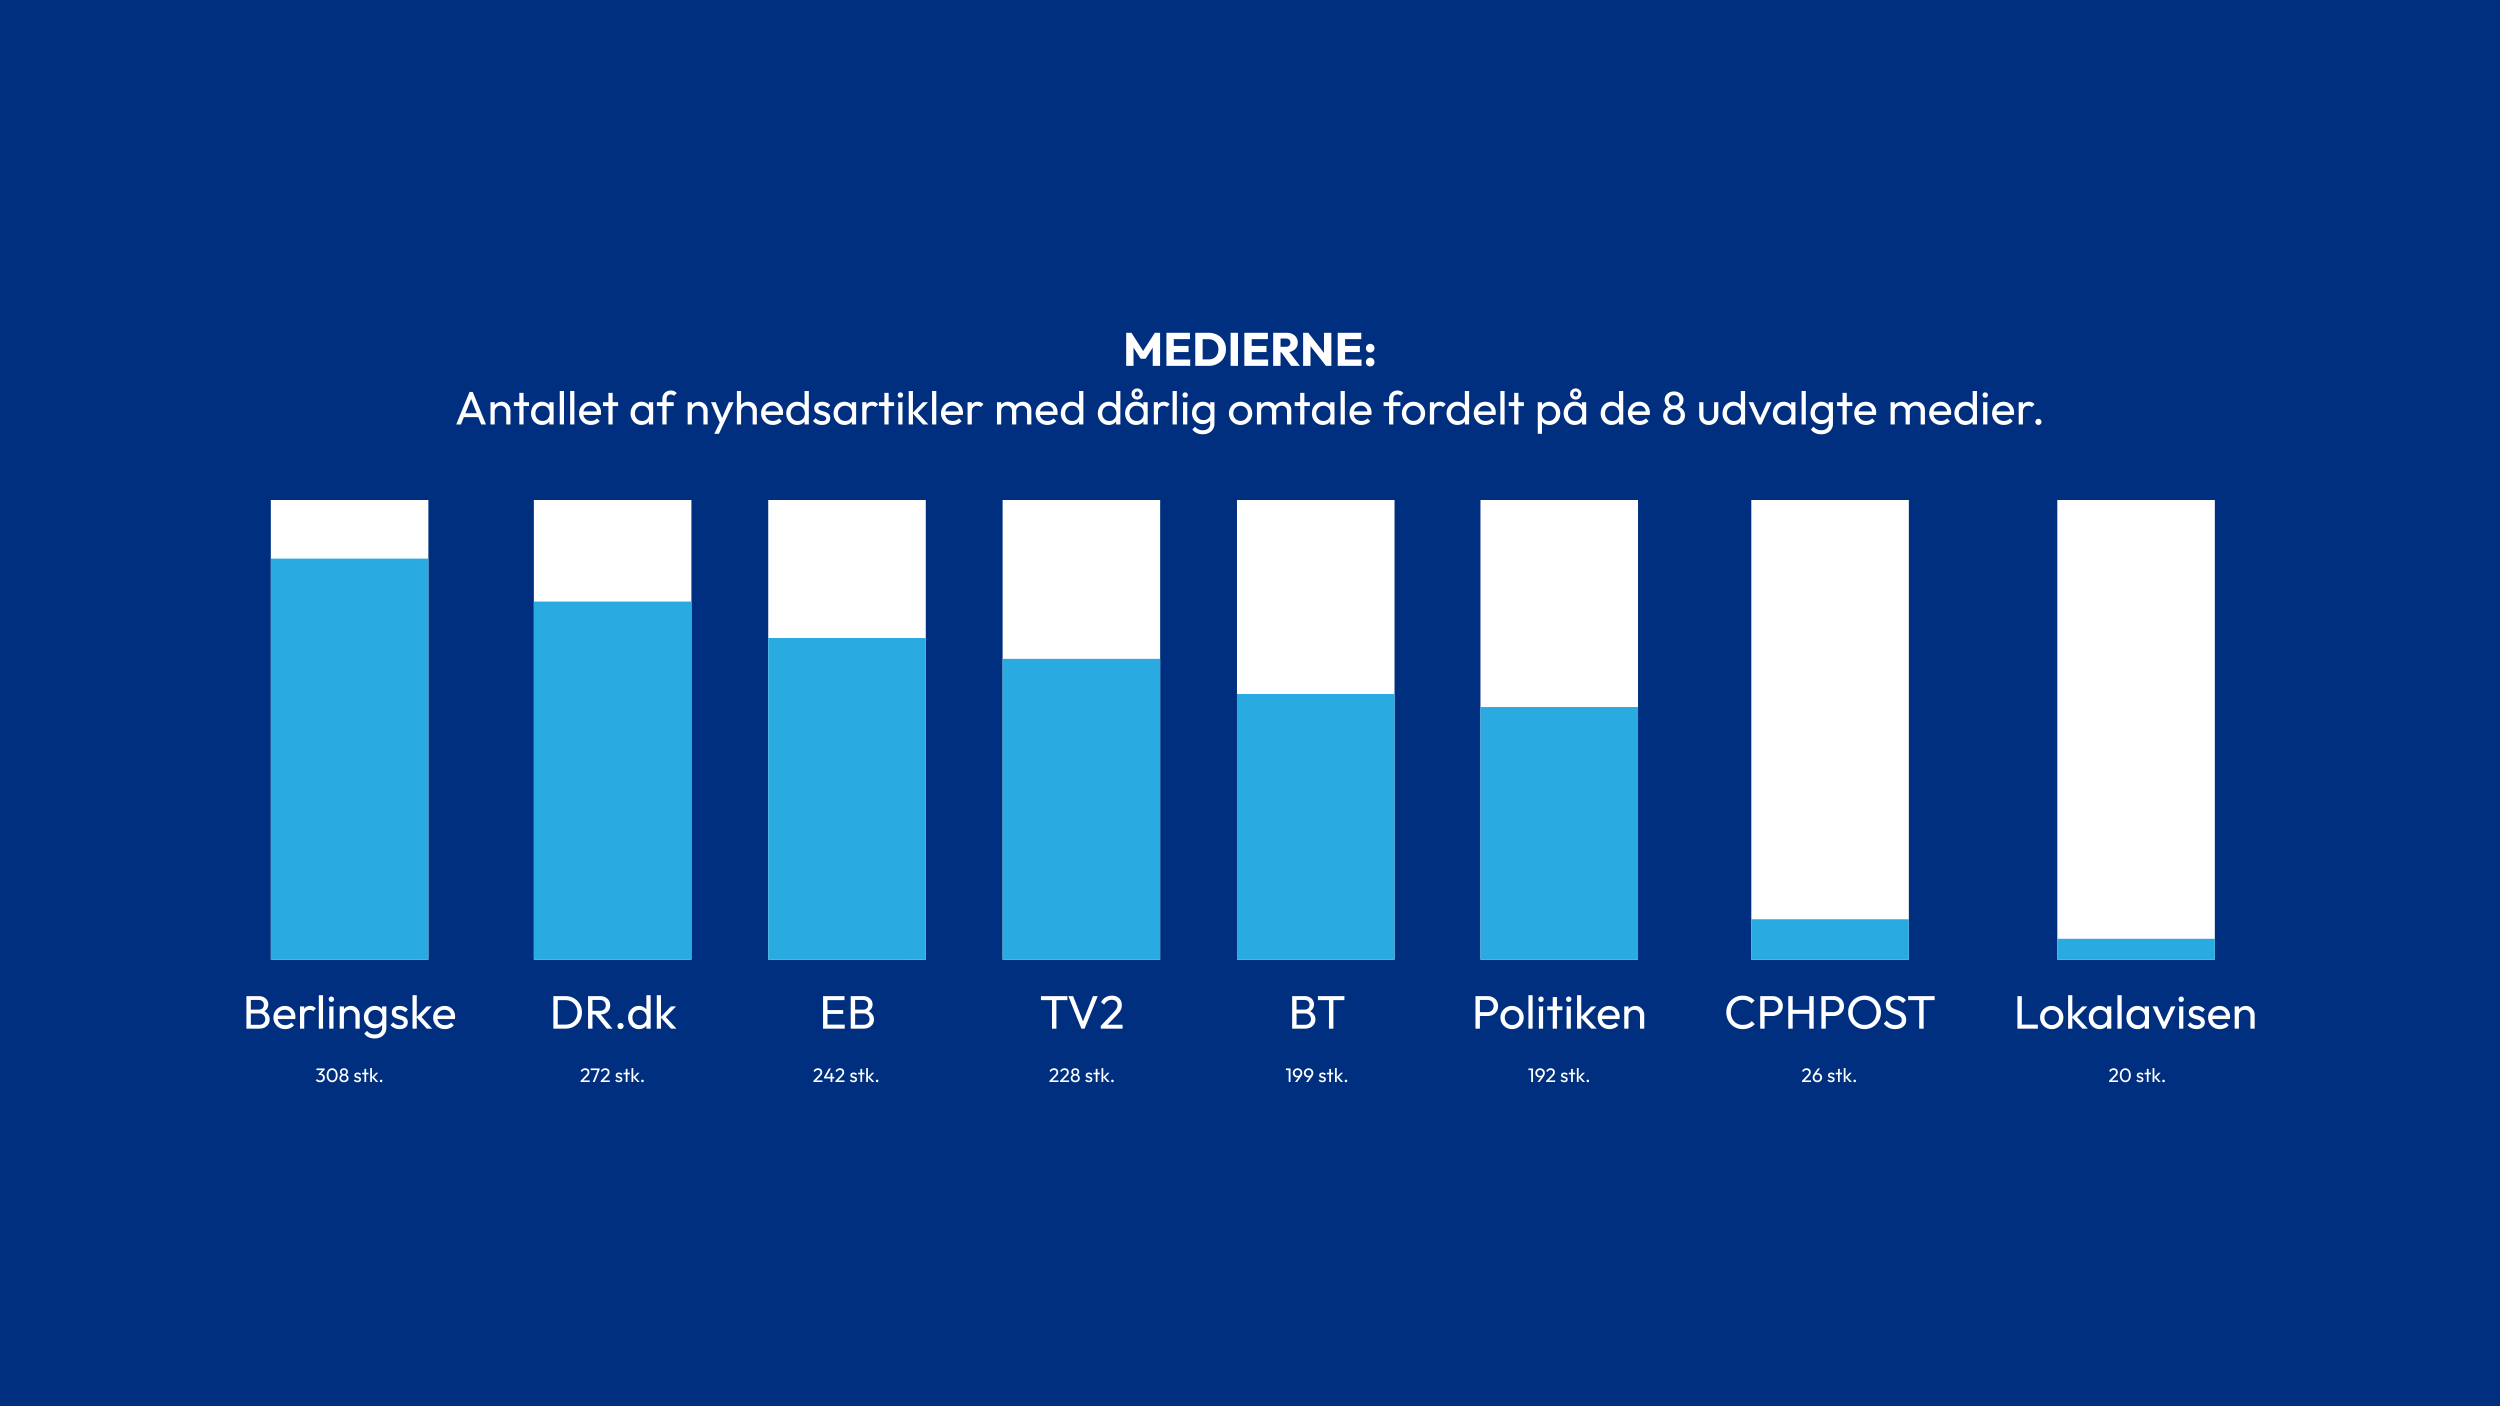
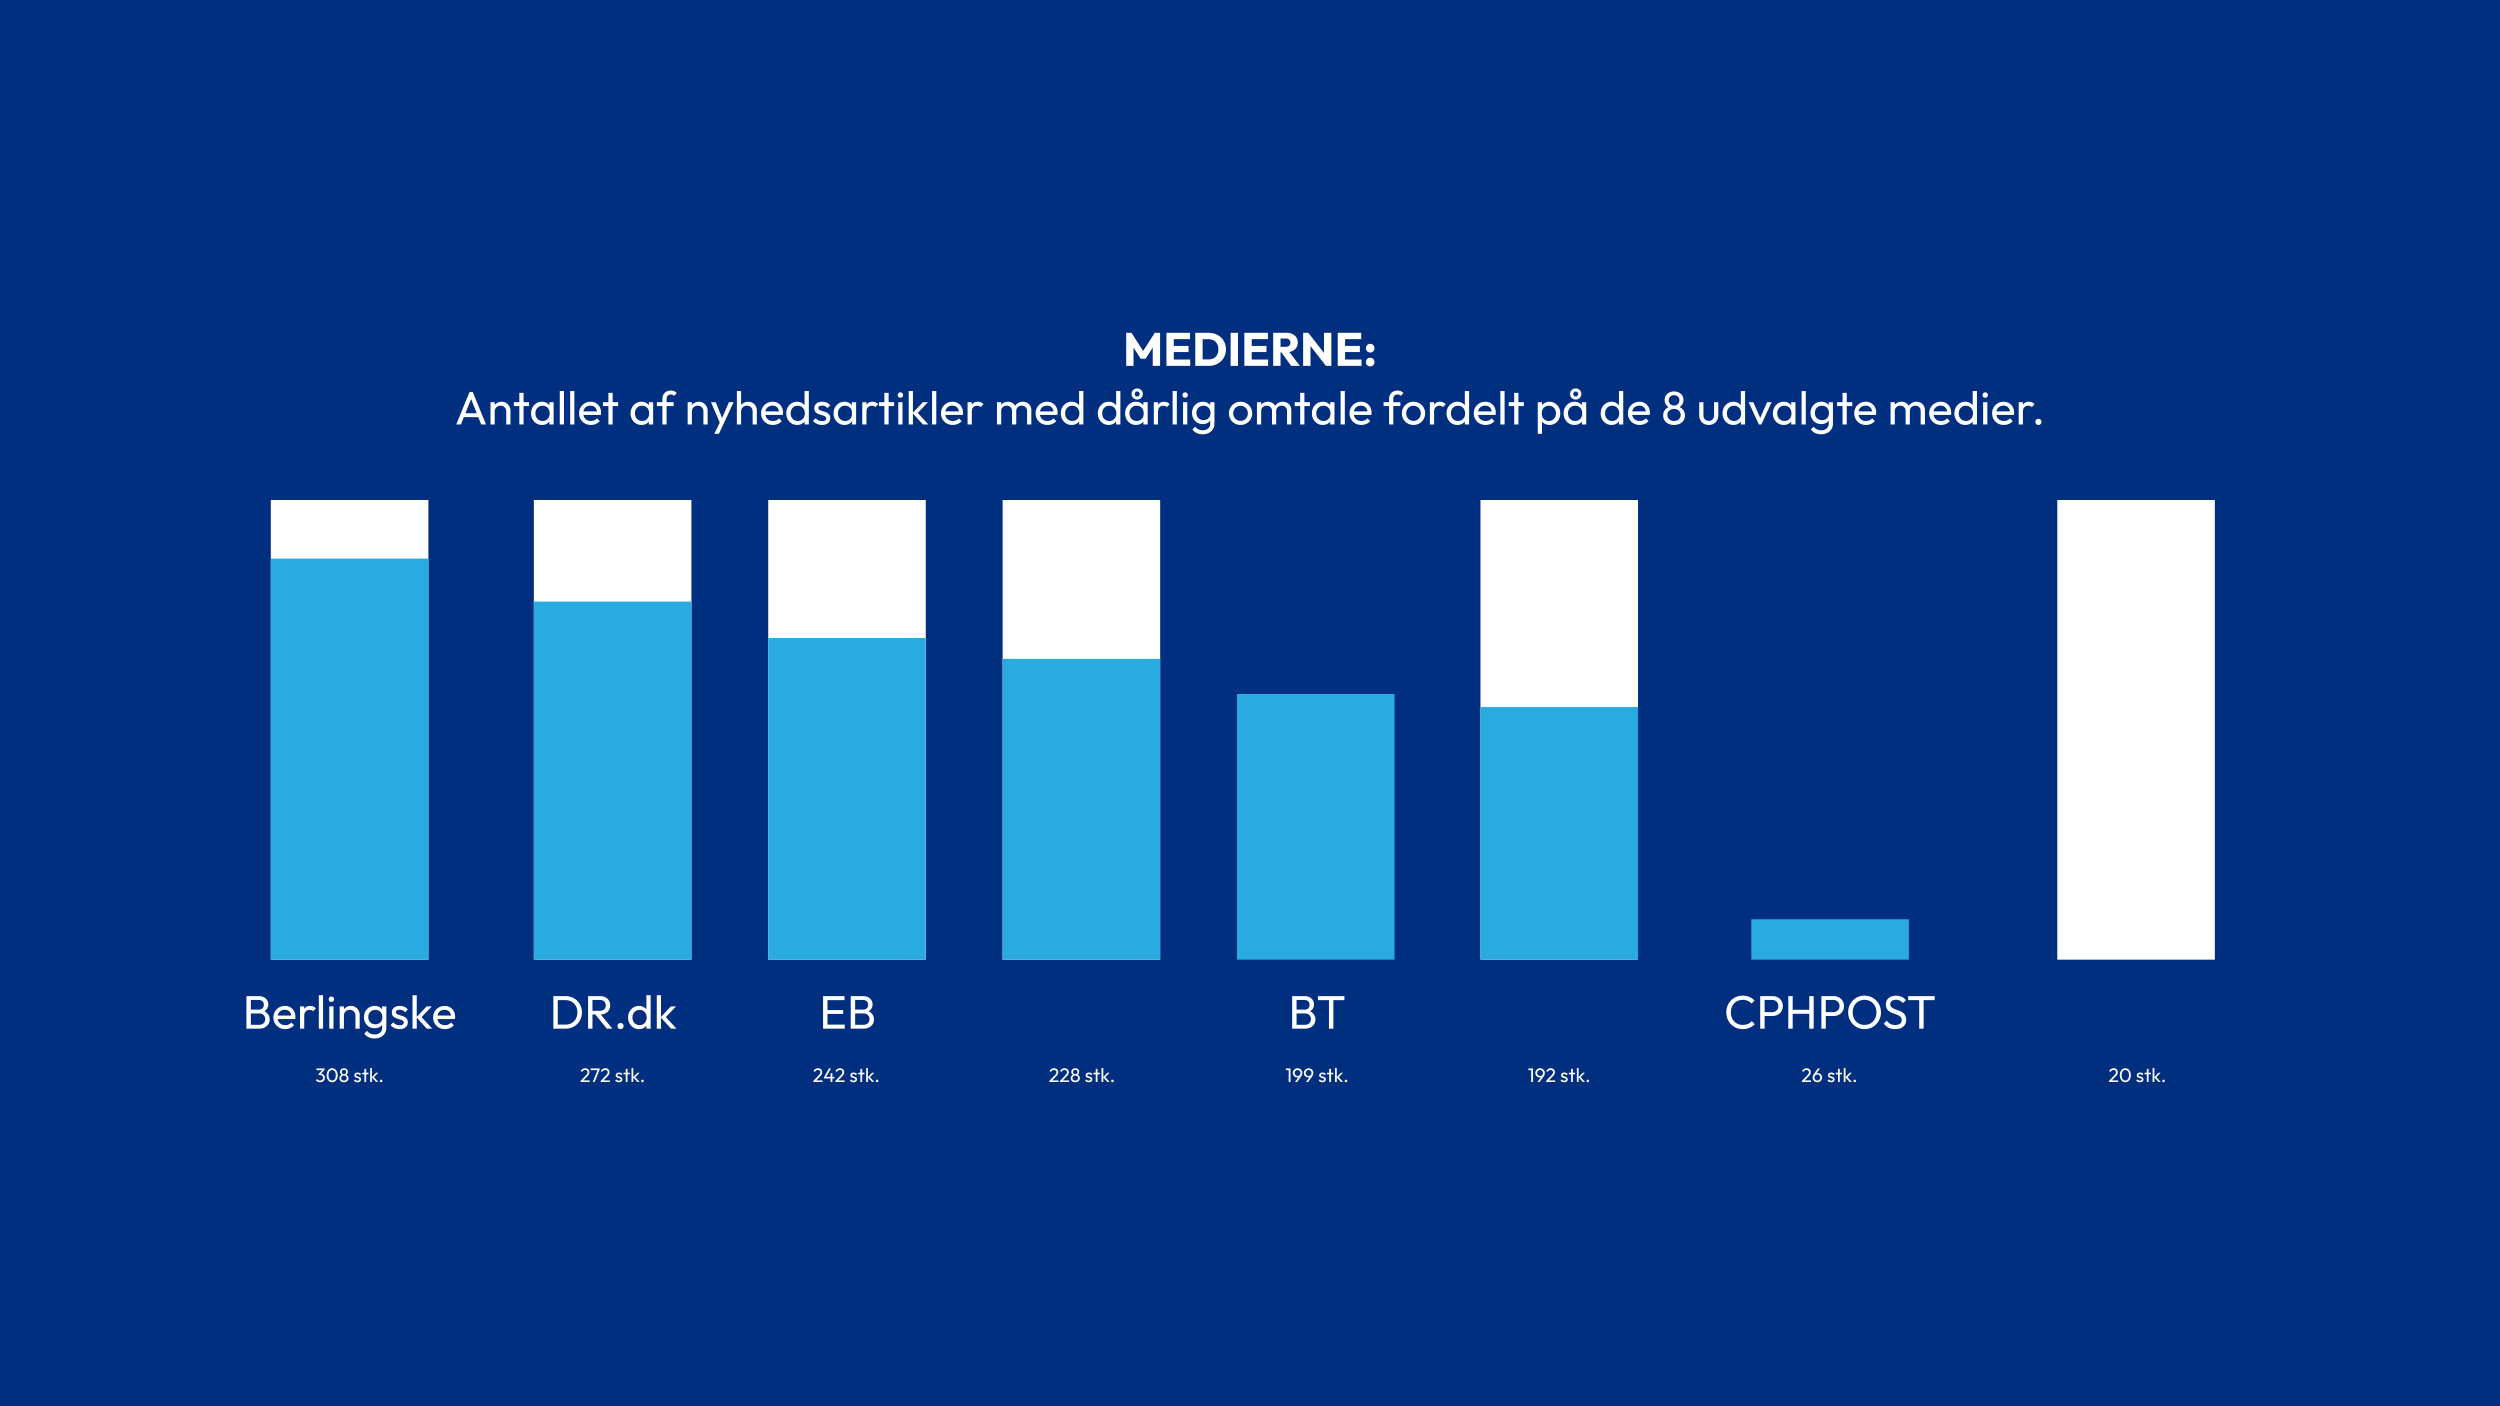
<svg xmlns="http://www.w3.org/2000/svg" width="1920" height="1080" fill="none">
  <path fill="#002F7F" d="M0 0h1920v1080H0z" />
-   <path fill="#fff" d="M864.925 281v-25.416h4.032l10.008 15.588h-2.052l9.972-15.588h4.068V281h-5.652v-15.876l1.008.252-6.516 10.152h-3.744l-6.48-10.152.972-.252V281h-5.616Zm30.902 0v-25.416h5.652V281h-5.652Zm4.32 0v-4.896h13.932V281h-13.932Zm0-10.62v-4.716h12.672v4.716h-12.672Zm0-9.936v-4.86h13.752v4.86h-13.752ZM921.791 281v-4.968h6.3c1.536 0 2.88-.3 4.032-.9a6.424 6.424 0 0 0 2.664-2.7c.624-1.176.936-2.568.936-4.176s-.324-2.988-.972-4.14a6.476 6.476 0 0 0-2.664-2.664c-1.128-.624-2.46-.936-3.996-.936h-6.48v-4.932h6.552c1.92 0 3.684.312 5.292.936 1.632.6 3.048 1.476 4.248 2.628a11.318 11.318 0 0 1 2.808 4.032c.672 1.536 1.008 3.24 1.008 5.112 0 1.848-.336 3.552-1.008 5.112a11.537 11.537 0 0 1-2.772 4.032c-1.2 1.128-2.616 2.004-4.248 2.628-1.608.624-3.36.936-5.256.936h-6.444Zm-3.816 0v-25.416h5.652V281h-5.652Zm27.141 0v-25.416h5.652V281h-5.652Zm10.547 0v-25.416h5.652V281h-5.652Zm4.32 0v-4.896h13.932V281h-13.932Zm0-10.62v-4.716h12.672v4.716h-12.672Zm0-9.936v-4.86h13.752v4.86h-13.752Zm22.148 10.08v-4.176h5.364c1.128 0 1.992-.288 2.592-.864.624-.576.936-1.356.936-2.34 0-.912-.3-1.668-.9-2.268-.6-.6-1.464-.9-2.592-.9h-5.4v-4.392h6.048c1.68 0 3.156.324 4.428.972 1.272.624 2.268 1.5 2.988 2.628.72 1.128 1.08 2.424 1.08 3.888 0 1.488-.36 2.796-1.08 3.924-.72 1.104-1.728 1.968-3.024 2.592-1.296.624-2.82.936-4.572.936h-5.868ZM977.811 281v-25.416h5.652V281h-5.652Zm13.824 0-7.92-10.944 5.184-1.404L998.331 281h-6.696Zm9.165 0v-25.416h3.96l1.7 5.076V281h-5.66Zm17.54 0-14.98-19.188 1.4-6.228 14.98 19.188-1.4 6.228Zm0 0-1.52-5.076v-20.34h5.66V281h-4.14Zm9.04 0v-25.416h5.65V281h-5.65Zm4.32 0v-4.896h13.93V281h-13.93Zm0-10.62v-4.716h12.67v4.716h-12.67Zm0-9.936v-4.86h13.75v4.86h-13.75Zm20.6 20.952c-.93 0-1.71-.324-2.34-.972-.62-.648-.93-1.428-.93-2.34 0-.96.31-1.752.93-2.376.63-.648 1.41-.972 2.34-.972.96 0 1.74.324 2.34.972.63.624.94 1.416.94 2.376 0 .912-.31 1.692-.94 2.34-.6.648-1.38.972-2.34.972Zm0-10.656c-.93 0-1.71-.324-2.34-.972-.62-.648-.93-1.428-.93-2.34 0-.96.31-1.752.93-2.376.63-.648 1.41-.972 2.34-.972.96 0 1.74.324 2.34.972.63.624.94 1.416.94 2.376 0 .912-.31 1.692-.94 2.34-.6.648-1.38.972-2.34.972ZM350.382 326l10.224-24.984h2.448L373.242 326h-3.672l-8.388-21.132h1.26L353.982 326h-3.6Zm4.86-5.652v-2.952h13.14v2.952h-13.14ZM388.804 326v-9.972c0-1.296-.408-2.364-1.224-3.204-.816-.84-1.872-1.26-3.168-1.26-.864 0-1.632.192-2.304.576-.672.384-1.2.912-1.584 1.584-.384.672-.576 1.44-.576 2.304l-1.332-.756c0-1.296.288-2.448.864-3.456a6.204 6.204 0 0 1 2.412-2.376c1.032-.6 2.196-.9 3.492-.9 1.296 0 2.436.324 3.42.972 1.008.648 1.8 1.5 2.376 2.556a6.69 6.69 0 0 1 .864 3.312V326h-3.24Zm-12.096 0v-17.1h3.24V326h-3.24Zm22.14 0v-24.264h3.24V326h-3.24Zm-4.212-14.148V308.9H406.3v2.952h-11.664Zm21.582 14.508c-1.56 0-2.976-.384-4.248-1.152a8.624 8.624 0 0 1-3.024-3.204c-.72-1.344-1.08-2.856-1.08-4.536 0-1.68.36-3.192 1.08-4.536.744-1.344 1.74-2.412 2.988-3.204 1.272-.792 2.7-1.188 4.284-1.188 1.296 0 2.448.276 3.456.828a6.37 6.37 0 0 1 2.484 2.232c.624.936.972 2.028 1.044 3.276v5.148c-.072 1.224-.42 2.316-1.044 3.276a6.372 6.372 0 0 1-2.448 2.268c-1.008.528-2.172.792-3.492.792Zm.54-3.06c1.608 0 2.904-.54 3.888-1.62.984-1.104 1.476-2.508 1.476-4.212 0-1.176-.228-2.196-.684-3.06-.432-.888-1.056-1.572-1.872-2.052-.816-.504-1.764-.756-2.844-.756-1.08 0-2.04.252-2.88.756-.816.504-1.464 1.2-1.944 2.088-.456.864-.684 1.86-.684 2.988 0 1.152.228 2.172.684 3.06a5.42 5.42 0 0 0 1.98 2.052c.84.504 1.8.756 2.88.756Zm5.148 2.7v-4.608l.612-4.176-.612-4.14V308.9h3.276V326h-3.276Zm7.993 0v-25.704h3.24V326h-3.24Zm7.981 0v-25.704h3.24V326h-3.24Zm15.9.36c-1.704 0-3.24-.384-4.608-1.152a8.828 8.828 0 0 1-3.24-3.204c-.792-1.344-1.188-2.868-1.188-4.572 0-1.68.384-3.192 1.152-4.536a8.717 8.717 0 0 1 3.168-3.168c1.344-.792 2.844-1.188 4.5-1.188 1.584 0 2.976.36 4.176 1.08a7.414 7.414 0 0 1 2.844 2.988c.696 1.272 1.044 2.712 1.044 4.32 0 .24-.012.504-.036.792a9.048 9.048 0 0 1-.144.936h-14.436v-2.7h12.708L458.532 317c0-1.152-.204-2.124-.612-2.916-.408-.816-.984-1.44-1.728-1.872-.744-.456-1.644-.684-2.7-.684-1.104 0-2.076.24-2.916.72a4.917 4.917 0 0 0-1.944 2.016c-.456.864-.684 1.884-.684 3.06 0 1.2.24 2.256.72 3.168a5.205 5.205 0 0 0 2.052 2.088c.888.48 1.908.72 3.06.72.96 0 1.836-.168 2.628-.504a5.443 5.443 0 0 0 2.088-1.512l2.088 2.124a7.94 7.94 0 0 1-3.024 2.196 9.494 9.494 0 0 1-3.78.756Zm13.482-.36v-24.264h3.24V326h-3.24Zm-4.212-14.148V308.9h11.664v2.952H463.05Zm29.598 14.508c-1.56 0-2.976-.384-4.248-1.152a8.624 8.624 0 0 1-3.024-3.204c-.72-1.344-1.08-2.856-1.08-4.536 0-1.68.36-3.192 1.08-4.536.744-1.344 1.74-2.412 2.988-3.204 1.272-.792 2.7-1.188 4.284-1.188 1.296 0 2.448.276 3.456.828a6.37 6.37 0 0 1 2.484 2.232c.624.936.972 2.028 1.044 3.276v5.148c-.072 1.224-.42 2.316-1.044 3.276a6.372 6.372 0 0 1-2.448 2.268c-1.008.528-2.172.792-3.492.792Zm.54-3.06c1.608 0 2.904-.54 3.888-1.62.984-1.104 1.476-2.508 1.476-4.212 0-1.176-.228-2.196-.684-3.06-.432-.888-1.056-1.572-1.872-2.052-.816-.504-1.764-.756-2.844-.756-1.08 0-2.04.252-2.88.756-.816.504-1.464 1.2-1.944 2.088-.456.864-.684 1.86-.684 2.988 0 1.152.228 2.172.684 3.06a5.42 5.42 0 0 0 1.98 2.052c.84.504 1.8.756 2.88.756Zm5.148 2.7v-4.608l.612-4.176-.612-4.14V308.9h3.276V326h-3.276Zm10.371 0v-19.656c0-1.272.276-2.376.828-3.312a6.051 6.051 0 0 1 2.268-2.268c.984-.552 2.124-.828 3.42-.828.984 0 1.836.168 2.556.504.72.336 1.38.828 1.98 1.476l-2.124 2.088a3.138 3.138 0 0 0-1.044-.756c-.384-.192-.852-.288-1.404-.288-1.032 0-1.836.3-2.412.9-.552.6-.828 1.428-.828 2.484V326h-3.24Zm-4.212-14.148V308.9h12.888v2.952h-12.888ZM540.222 326v-9.972c0-1.296-.408-2.364-1.224-3.204-.816-.84-1.872-1.26-3.168-1.26-.864 0-1.632.192-2.304.576-.672.384-1.2.912-1.584 1.584-.384.672-.576 1.44-.576 2.304l-1.332-.756c0-1.296.288-2.448.864-3.456a6.204 6.204 0 0 1 2.412-2.376c1.032-.6 2.196-.9 3.492-.9 1.296 0 2.436.324 3.42.972 1.008.648 1.8 1.5 2.376 2.556a6.69 6.69 0 0 1 .864 3.312V326h-3.24Zm-12.096 0v-17.1h3.24V326h-3.24Zm25.339.144-7.416-17.244h3.6l5.508 13.5h-1.152l5.796-13.5h3.6l-7.992 17.244h-1.944Zm-4.896 7.02 5.04-10.332 1.8 3.312-3.24 7.02h-3.6ZM578.015 326v-9.972c0-1.296-.408-2.364-1.224-3.204-.816-.84-1.872-1.26-3.168-1.26-.864 0-1.632.192-2.304.576-.672.384-1.2.912-1.584 1.584-.384.672-.576 1.44-.576 2.304l-1.332-.756c0-1.296.288-2.448.864-3.456a6.204 6.204 0 0 1 2.412-2.376c1.032-.6 2.196-.9 3.492-.9 1.296 0 2.436.288 3.42.864a6.204 6.204 0 0 1 2.376 2.412c.576 1.032.864 2.22.864 3.564V326h-3.24Zm-12.096 0v-25.704h3.24V326h-3.24Zm27.643.36c-1.704 0-3.24-.384-4.608-1.152a8.828 8.828 0 0 1-3.24-3.204c-.792-1.344-1.188-2.868-1.188-4.572 0-1.68.384-3.192 1.152-4.536a8.717 8.717 0 0 1 3.168-3.168c1.344-.792 2.844-1.188 4.5-1.188 1.584 0 2.976.36 4.176 1.08a7.414 7.414 0 0 1 2.844 2.988c.696 1.272 1.044 2.712 1.044 4.32 0 .24-.012.504-.036.792a9.048 9.048 0 0 1-.144.936h-14.436v-2.7h12.708L598.314 317c0-1.152-.204-2.124-.612-2.916-.408-.816-.984-1.44-1.728-1.872-.744-.456-1.644-.684-2.7-.684-1.104 0-2.076.24-2.916.72a4.917 4.917 0 0 0-1.944 2.016c-.456.864-.684 1.884-.684 3.06 0 1.2.24 2.256.72 3.168a5.205 5.205 0 0 0 2.052 2.088c.888.48 1.908.72 3.06.72.96 0 1.836-.168 2.628-.504a5.443 5.443 0 0 0 2.088-1.512l2.088 2.124a7.94 7.94 0 0 1-3.024 2.196 9.494 9.494 0 0 1-3.78.756Zm18.616 0c-1.584 0-3-.384-4.248-1.152-1.248-.792-2.244-1.86-2.988-3.204-.72-1.344-1.08-2.856-1.08-4.536 0-1.68.36-3.192 1.08-4.536.744-1.344 1.74-2.412 2.988-3.204 1.248-.792 2.664-1.188 4.248-1.188 1.272 0 2.424.276 3.456.828a6.37 6.37 0 0 1 2.484 2.232c.648.936 1.008 2.028 1.08 3.276v5.148c-.072 1.224-.42 2.316-1.044 3.276a6.65 6.65 0 0 1-2.484 2.268c-1.032.528-2.196.792-3.492.792Zm.54-3.06c1.08 0 2.016-.252 2.808-.756a5.24 5.24 0 0 0 1.908-2.052c.456-.888.684-1.896.684-3.024 0-1.176-.24-2.196-.72-3.06a5.24 5.24 0 0 0-1.908-2.052c-.792-.504-1.728-.756-2.808-.756-1.08 0-2.028.252-2.844.756-.816.504-1.464 1.2-1.944 2.088-.456.864-.684 1.86-.684 2.988 0 1.152.228 2.172.684 3.06a5.51 5.51 0 0 0 1.944 2.052c.84.504 1.8.756 2.88.756Zm8.46 2.7h-3.276v-4.608l.612-4.176-.612-4.14v-12.78h3.276V326Zm10.154.36c-.96 0-1.872-.12-2.736-.36a9.898 9.898 0 0 1-2.34-1.08 8.423 8.423 0 0 1-1.872-1.692l2.088-2.088c.624.768 1.344 1.344 2.16 1.728.816.36 1.728.54 2.736.54 1.008 0 1.788-.168 2.34-.504.552-.36.828-.852.828-1.476s-.228-1.104-.684-1.44c-.432-.36-.996-.648-1.692-.864a35.55 35.55 0 0 0-2.232-.684c-.768-.24-1.5-.54-2.196-.9a4.894 4.894 0 0 1-1.728-1.476c-.432-.624-.648-1.452-.648-2.484s.252-1.92.756-2.664c.504-.768 1.2-1.356 2.088-1.764.912-.408 2.004-.612 3.276-.612 1.344 0 2.532.24 3.564.72a6.123 6.123 0 0 1 2.592 2.088l-2.088 2.088a4.796 4.796 0 0 0-1.8-1.44c-.696-.336-1.488-.504-2.376-.504-.936 0-1.656.168-2.16.504-.48.312-.72.756-.72 1.332 0 .576.216 1.02.648 1.332.432.312.996.576 1.692.792.72.216 1.464.444 2.232.684.768.216 1.5.516 2.196.9.696.384 1.26.9 1.692 1.548.456.648.684 1.5.684 2.556 0 1.608-.576 2.88-1.728 3.816-1.128.936-2.652 1.404-4.572 1.404Zm17.199 0c-1.56 0-2.976-.384-4.248-1.152a8.624 8.624 0 0 1-3.024-3.204c-.72-1.344-1.08-2.856-1.08-4.536 0-1.68.36-3.192 1.08-4.536.744-1.344 1.74-2.412 2.988-3.204 1.272-.792 2.7-1.188 4.284-1.188 1.296 0 2.448.276 3.456.828a6.37 6.37 0 0 1 2.484 2.232c.624.936.972 2.028 1.044 3.276v5.148c-.072 1.224-.42 2.316-1.044 3.276a6.372 6.372 0 0 1-2.448 2.268c-1.008.528-2.172.792-3.492.792Zm.54-3.06c1.608 0 2.904-.54 3.888-1.62.984-1.104 1.476-2.508 1.476-4.212 0-1.176-.228-2.196-.684-3.06-.432-.888-1.056-1.572-1.872-2.052-.816-.504-1.764-.756-2.844-.756-1.08 0-2.04.252-2.88.756-.816.504-1.464 1.2-1.944 2.088-.456.864-.684 1.86-.684 2.988 0 1.152.228 2.172.684 3.06a5.42 5.42 0 0 0 1.98 2.052c.84.504 1.8.756 2.88.756Zm5.148 2.7v-4.608l.612-4.176-.612-4.14V308.9h3.276V326h-3.276Zm7.993 0v-17.1h3.24V326h-3.24Zm3.24-9.756-1.224-.54c0-2.184.504-3.924 1.512-5.22 1.008-1.296 2.46-1.944 4.356-1.944.864 0 1.644.156 2.34.468.696.288 1.344.78 1.944 1.476l-2.124 2.196a3.238 3.238 0 0 0-1.188-.828c-.432-.168-.936-.252-1.512-.252-1.2 0-2.184.384-2.952 1.152-.768.768-1.152 1.932-1.152 3.492ZM679.219 326v-24.264h3.24V326h-3.24Zm-4.212-14.148V308.9h11.664v2.952h-11.664ZM689.881 326v-17.1h3.24V326h-3.24Zm1.62-20.52c-.6 0-1.092-.192-1.476-.576-.384-.408-.576-.912-.576-1.512 0-.576.192-1.056.576-1.44.384-.408.876-.612 1.476-.612s1.092.204 1.476.612c.384.384.576.864.576 1.44 0 .6-.192 1.104-.576 1.512-.384.384-.876.576-1.476.576ZM708.84 326l-7.992-8.748 7.92-8.352h3.924l-8.82 9.216.144-1.872 9 9.756h-4.176Zm-10.944 0v-25.704h3.24V326h-3.24Zm17.929 0v-25.704h3.24V326h-3.24Zm15.901.36c-1.704 0-3.24-.384-4.608-1.152a8.828 8.828 0 0 1-3.24-3.204c-.792-1.344-1.188-2.868-1.188-4.572 0-1.68.384-3.192 1.152-4.536a8.717 8.717 0 0 1 3.168-3.168c1.344-.792 2.844-1.188 4.5-1.188 1.584 0 2.976.36 4.176 1.08a7.414 7.414 0 0 1 2.844 2.988c.696 1.272 1.044 2.712 1.044 4.32 0 .24-.012.504-.036.792a9.048 9.048 0 0 1-.144.936h-14.436v-2.7h12.708L736.478 317c0-1.152-.204-2.124-.612-2.916-.408-.816-.984-1.44-1.728-1.872-.744-.456-1.644-.684-2.7-.684-1.104 0-2.076.24-2.916.72a4.917 4.917 0 0 0-1.944 2.016c-.456.864-.684 1.884-.684 3.06 0 1.2.24 2.256.72 3.168a5.205 5.205 0 0 0 2.052 2.088c.888.48 1.908.72 3.06.72.96 0 1.836-.168 2.628-.504a5.443 5.443 0 0 0 2.088-1.512l2.088 2.124a7.94 7.94 0 0 1-3.024 2.196 9.494 9.494 0 0 1-3.78.756Zm11.38-.36v-17.1h3.24V326h-3.24Zm3.24-9.756-1.224-.54c0-2.184.504-3.924 1.512-5.22 1.008-1.296 2.46-1.944 4.356-1.944.864 0 1.644.156 2.34.468.696.288 1.344.78 1.944 1.476l-2.124 2.196a3.238 3.238 0 0 0-1.188-.828c-.432-.168-.936-.252-1.512-.252-1.2 0-2.184.384-2.952 1.152-.768.768-1.152 1.932-1.152 3.492ZM765.677 326v-17.1h3.24V326h-3.24Zm11.556 0v-10.332c0-1.272-.396-2.268-1.188-2.988-.768-.744-1.74-1.116-2.916-1.116-.792 0-1.5.168-2.124.504a4.045 4.045 0 0 0-1.512 1.404c-.384.6-.576 1.32-.576 2.16l-1.332-.648c0-1.296.276-2.424.828-3.384a5.978 5.978 0 0 1 2.34-2.232c.984-.552 2.088-.828 3.312-.828 1.2 0 2.28.264 3.24.792a5.73 5.73 0 0 1 2.304 2.232c.576.96.864 2.1.864 3.42V326h-3.24Zm11.556 0v-10.332c0-1.272-.396-2.268-1.188-2.988-.768-.744-1.728-1.116-2.88-1.116-.792 0-1.512.168-2.16.504a4.045 4.045 0 0 0-1.512 1.404c-.384.6-.576 1.32-.576 2.16l-1.836-.648c.072-1.32.42-2.448 1.044-3.384a6.72 6.72 0 0 1 2.484-2.232c1.008-.552 2.112-.828 3.312-.828 1.248 0 2.364.264 3.348.792a5.978 5.978 0 0 1 2.34 2.232c.6.96.9 2.112.9 3.456V326h-3.276Zm15.605.36c-1.704 0-3.24-.384-4.608-1.152a8.828 8.828 0 0 1-3.24-3.204c-.792-1.344-1.188-2.868-1.188-4.572 0-1.68.384-3.192 1.152-4.536a8.717 8.717 0 0 1 3.168-3.168c1.344-.792 2.844-1.188 4.5-1.188 1.584 0 2.976.36 4.176 1.08a7.414 7.414 0 0 1 2.844 2.988c.696 1.272 1.044 2.712 1.044 4.32 0 .24-.012.504-.036.792a9.048 9.048 0 0 1-.144.936h-14.436v-2.7h12.708L809.146 317c0-1.152-.204-2.124-.612-2.916-.408-.816-.984-1.44-1.728-1.872-.744-.456-1.644-.684-2.7-.684-1.104 0-2.076.24-2.916.72a4.917 4.917 0 0 0-1.944 2.016c-.456.864-.684 1.884-.684 3.06 0 1.2.24 2.256.72 3.168a5.205 5.205 0 0 0 2.052 2.088c.888.48 1.908.72 3.06.72.96 0 1.836-.168 2.628-.504a5.443 5.443 0 0 0 2.088-1.512l2.088 2.124a7.94 7.94 0 0 1-3.024 2.196 9.494 9.494 0 0 1-3.78.756Zm18.616 0c-1.584 0-3-.384-4.248-1.152-1.248-.792-2.244-1.86-2.988-3.204-.72-1.344-1.08-2.856-1.08-4.536 0-1.68.36-3.192 1.08-4.536.744-1.344 1.74-2.412 2.988-3.204 1.248-.792 2.664-1.188 4.248-1.188 1.272 0 2.424.276 3.456.828a6.37 6.37 0 0 1 2.484 2.232c.648.936 1.008 2.028 1.08 3.276v5.148c-.072 1.224-.42 2.316-1.044 3.276a6.65 6.65 0 0 1-2.484 2.268c-1.032.528-2.196.792-3.492.792Zm.54-3.06c1.08 0 2.016-.252 2.808-.756a5.24 5.24 0 0 0 1.908-2.052c.456-.888.684-1.896.684-3.024 0-1.176-.24-2.196-.72-3.06a5.24 5.24 0 0 0-1.908-2.052c-.792-.504-1.728-.756-2.808-.756-1.08 0-2.028.252-2.844.756-.816.504-1.464 1.2-1.944 2.088-.456.864-.684 1.86-.684 2.988 0 1.152.228 2.172.684 3.06a5.51 5.51 0 0 0 1.944 2.052c.84.504 1.8.756 2.88.756Zm8.46 2.7h-3.276v-4.608l.612-4.176-.612-4.14v-12.78h3.276V326Zm19.442.36c-1.584 0-3-.384-4.248-1.152-1.248-.792-2.244-1.86-2.988-3.204-.72-1.344-1.08-2.856-1.08-4.536 0-1.68.36-3.192 1.08-4.536.744-1.344 1.74-2.412 2.988-3.204 1.248-.792 2.664-1.188 4.248-1.188 1.272 0 2.424.276 3.456.828a6.37 6.37 0 0 1 2.484 2.232c.648.936 1.008 2.028 1.08 3.276v5.148c-.072 1.224-.42 2.316-1.044 3.276a6.65 6.65 0 0 1-2.484 2.268c-1.032.528-2.196.792-3.492.792Zm.54-3.06c1.08 0 2.016-.252 2.808-.756a5.24 5.24 0 0 0 1.908-2.052c.456-.888.684-1.896.684-3.024 0-1.176-.24-2.196-.72-3.06a5.24 5.24 0 0 0-1.908-2.052c-.792-.504-1.728-.756-2.808-.756-1.08 0-2.028.252-2.844.756-.816.504-1.464 1.2-1.944 2.088-.456.864-.684 1.86-.684 2.988 0 1.152.228 2.172.684 3.06a5.51 5.51 0 0 0 1.944 2.052c.84.504 1.8.756 2.88.756Zm8.46 2.7h-3.276v-4.608l.612-4.176-.612-4.14v-12.78h3.276V326Zm11.989.36c-1.56 0-2.976-.384-4.248-1.152a8.624 8.624 0 0 1-3.024-3.204c-.72-1.344-1.08-2.856-1.08-4.536 0-1.68.36-3.192 1.08-4.536.744-1.344 1.74-2.412 2.988-3.204 1.272-.792 2.7-1.188 4.284-1.188 1.296 0 2.448.276 3.456.828a6.37 6.37 0 0 1 2.484 2.232c.624.936.972 2.028 1.044 3.276v5.148c-.072 1.224-.42 2.316-1.044 3.276a6.372 6.372 0 0 1-2.448 2.268c-1.008.528-2.172.792-3.492.792Zm.54-3.06c1.608 0 2.904-.54 3.888-1.62.984-1.104 1.476-2.508 1.476-4.212 0-1.176-.228-2.196-.684-3.06-.432-.888-1.056-1.572-1.872-2.052-.816-.504-1.764-.756-2.844-.756-1.08 0-2.04.252-2.88.756-.816.504-1.464 1.2-1.944 2.088-.456.864-.684 1.86-.684 2.988 0 1.152.228 2.172.684 3.06a5.42 5.42 0 0 0 1.98 2.052c.84.504 1.8.756 2.88.756Zm5.148 2.7v-4.608l.612-4.176-.612-4.14V308.9h3.276V326h-3.276Zm-4.716-19.152c-.84 0-1.596-.192-2.268-.576a4.449 4.449 0 0 1-1.548-1.512 4.372 4.372 0 0 1-.54-2.16c0-.816.18-1.548.54-2.196a4.07 4.07 0 0 1 1.548-1.512c.672-.384 1.428-.576 2.268-.576.816 0 1.536.192 2.16.576.648.36 1.152.864 1.512 1.512.384.648.576 1.368.576 2.16 0 .816-.192 1.548-.576 2.196a4.07 4.07 0 0 1-1.512 1.548c-.624.36-1.344.54-2.16.54Zm0-2.34c.504 0 .936-.18 1.296-.54.36-.384.54-.852.54-1.404 0-.552-.18-1.008-.54-1.368-.36-.36-.792-.54-1.296-.54-.576 0-1.044.192-1.404.576-.336.36-.504.804-.504 1.332 0 .552.168 1.02.504 1.404.36.36.828.54 1.404.54ZM886.122 326v-17.1h3.24V326h-3.24Zm3.24-9.756-1.224-.54c0-2.184.504-3.924 1.512-5.22 1.008-1.296 2.46-1.944 4.356-1.944.864 0 1.644.156 2.34.468.696.288 1.344.78 1.944 1.476l-2.124 2.196a3.238 3.238 0 0 0-1.188-.828c-.432-.168-.936-.252-1.512-.252-1.2 0-2.184.384-2.952 1.152-.768.768-1.152 1.932-1.152 3.492ZM900.571 326v-25.704h3.24V326h-3.24Zm8.017 0v-17.1h3.24V326h-3.24Zm1.62-20.52c-.6 0-1.092-.192-1.476-.576-.384-.408-.576-.912-.576-1.512 0-.576.192-1.056.576-1.44.384-.408.876-.612 1.476-.612s1.092.204 1.476.612c.384.384.576.864.576 1.44 0 .6-.192 1.104-.576 1.512-.384.384-.876.576-1.476.576Zm13.487 28.044c-1.752 0-3.312-.324-4.68-.972-1.344-.648-2.424-1.56-3.24-2.736l2.088-2.124c.696.888 1.524 1.56 2.484 2.016.96.48 2.1.72 3.42.72 1.752 0 3.132-.468 4.14-1.404 1.032-.912 1.548-2.148 1.548-3.708v-4.248l.576-3.852-.576-3.816v-4.5h3.24v16.416c0 1.632-.384 3.06-1.152 4.284-.744 1.224-1.8 2.184-3.168 2.88-1.344.696-2.904 1.044-4.68 1.044Zm0-7.812c-1.56 0-2.964-.372-4.212-1.116-1.224-.744-2.196-1.764-2.916-3.06-.72-1.32-1.08-2.796-1.08-4.428 0-1.632.36-3.084 1.08-4.356.72-1.296 1.692-2.316 2.916-3.06 1.248-.768 2.652-1.152 4.212-1.152 1.344 0 2.532.264 3.564.792a6.108 6.108 0 0 1 2.448 2.232c.624.936.96 2.04 1.008 3.312v4.536c-.072 1.248-.42 2.352-1.044 3.312-.6.936-1.416 1.668-2.448 2.196-1.032.528-2.208.792-3.528.792Zm.648-3.06c1.056 0 1.98-.228 2.772-.684a4.624 4.624 0 0 0 1.872-1.908c.432-.84.648-1.812.648-2.916 0-1.104-.228-2.064-.684-2.88a4.635 4.635 0 0 0-1.836-1.944c-.792-.48-1.728-.72-2.808-.72-1.08 0-2.028.24-2.844.72a5.044 5.044 0 0 0-1.944 1.944c-.456.816-.684 1.764-.684 2.844 0 1.08.228 2.04.684 2.88.48.84 1.128 1.5 1.944 1.98.84.456 1.8.684 2.88.684Zm28.408 3.708c-1.68 0-3.192-.396-4.536-1.188a8.913 8.913 0 0 1-3.204-3.204c-.792-1.368-1.188-2.892-1.188-4.572 0-1.656.396-3.144 1.188-4.464a8.913 8.913 0 0 1 3.204-3.204c1.344-.792 2.856-1.188 4.536-1.188 1.656 0 3.156.396 4.5 1.188a8.556 8.556 0 0 1 3.24 3.168c.792 1.344 1.188 2.844 1.188 4.5 0 1.68-.396 3.204-1.188 4.572a8.828 8.828 0 0 1-3.24 3.204c-1.344.792-2.844 1.188-4.5 1.188Zm0-3.132c1.08 0 2.04-.252 2.88-.756a5.42 5.42 0 0 0 1.98-2.052c.48-.888.72-1.896.72-3.024 0-1.104-.252-2.088-.756-2.952a5.16 5.16 0 0 0-1.98-2.016c-.816-.504-1.764-.756-2.844-.756-1.08 0-2.04.252-2.88.756a5.16 5.16 0 0 0-1.98 2.016c-.48.864-.72 1.848-.72 2.952 0 1.128.24 2.136.72 3.024a5.42 5.42 0 0 0 1.98 2.052c.84.504 1.8.756 2.88.756ZM965.329 326v-17.1h3.24V326h-3.24Zm11.556 0v-10.332c0-1.272-.396-2.268-1.188-2.988-.768-.744-1.74-1.116-2.916-1.116-.792 0-1.5.168-2.124.504a4.045 4.045 0 0 0-1.512 1.404c-.384.6-.576 1.32-.576 2.16l-1.332-.648c0-1.296.276-2.424.828-3.384a5.978 5.978 0 0 1 2.34-2.232c.984-.552 2.088-.828 3.312-.828 1.2 0 2.28.264 3.24.792a5.73 5.73 0 0 1 2.304 2.232c.576.96.864 2.1.864 3.42V326h-3.24Zm11.556 0v-10.332c0-1.272-.396-2.268-1.188-2.988-.768-.744-1.728-1.116-2.88-1.116-.792 0-1.512.168-2.16.504a4.045 4.045 0 0 0-1.512 1.404c-.384.6-.576 1.32-.576 2.16l-1.836-.648c.072-1.32.42-2.448 1.044-3.384a6.72 6.72 0 0 1 2.484-2.232c1.008-.552 2.112-.828 3.312-.828 1.248 0 2.364.264 3.348.792a5.978 5.978 0 0 1 2.34 2.232c.6.96.9 2.112.9 3.456V326h-3.276Zm10.102 0v-24.264h3.237V326h-3.237Zm-4.212-14.148V308.9H1006v2.952h-11.669Zm21.579 14.508c-1.56 0-2.97-.384-4.24-1.152-1.28-.792-2.28-1.86-3.03-3.204-.72-1.344-1.08-2.856-1.08-4.536 0-1.68.36-3.192 1.08-4.536.75-1.344 1.74-2.412 2.99-3.204 1.27-.792 2.7-1.188 4.28-1.188 1.3 0 2.45.276 3.46.828a6.344 6.344 0 0 1 2.48 2.232c.63.936.98 2.028 1.05 3.276v5.148c-.07 1.224-.42 2.316-1.05 3.276-.6.96-1.41 1.716-2.44 2.268-1.01.528-2.18.792-3.5.792Zm.54-3.06c1.61 0 2.91-.54 3.89-1.62.99-1.104 1.48-2.508 1.48-4.212 0-1.176-.23-2.196-.69-3.06-.43-.888-1.05-1.572-1.87-2.052-.81-.504-1.76-.756-2.84-.756-1.08 0-2.04.252-2.88.756-.82.504-1.47 1.2-1.95 2.088-.45.864-.68 1.86-.68 2.988 0 1.152.23 2.172.68 3.06a5.42 5.42 0 0 0 1.98 2.052c.84.504 1.8.756 2.88.756Zm5.15 2.7v-4.608l.61-4.176-.61-4.14V308.9h3.28V326h-3.28Zm7.99 0v-25.704h3.24V326h-3.24Zm15.91.36c-1.71 0-3.24-.384-4.61-1.152a8.798 8.798 0 0 1-3.24-3.204c-.79-1.344-1.19-2.868-1.19-4.572 0-1.68.38-3.192 1.15-4.536a8.707 8.707 0 0 1 3.17-3.168c1.34-.792 2.84-1.188 4.5-1.188 1.58 0 2.98.36 4.18 1.08a7.418 7.418 0 0 1 2.84 2.988c.7 1.272 1.04 2.712 1.04 4.32 0 .24-.01.504-.03.792-.03.264-.07.576-.15.936h-14.43v-2.7h12.71l-1.19 1.044c0-1.152-.21-2.124-.61-2.916-.41-.816-.99-1.44-1.73-1.872-.75-.456-1.65-.684-2.7-.684-1.11 0-2.08.24-2.92.72a4.87 4.87 0 0 0-1.94 2.016c-.46.864-.69 1.884-.69 3.06 0 1.2.24 2.256.72 3.168a5.212 5.212 0 0 0 2.06 2.088c.88.48 1.9.72 3.06.72.96 0 1.83-.168 2.62-.504.82-.336 1.52-.84 2.09-1.512l2.09 2.124a7.957 7.957 0 0 1-3.02 2.196 9.522 9.522 0 0 1-3.78.756Zm21.31-.36v-19.656c0-1.272.28-2.376.83-3.312a6.042 6.042 0 0 1 2.27-2.268c.98-.552 2.12-.828 3.42-.828.98 0 1.83.168 2.55.504.72.336 1.38.828 1.98 1.476l-2.12 2.088a3.144 3.144 0 0 0-1.04-.756c-.39-.192-.86-.288-1.41-.288-1.03 0-1.83.3-2.41.9-.55.6-.83 1.428-.83 2.484V326h-3.24Zm-4.21-14.148V308.9h12.89v2.952h-12.89Zm22.97 14.508c-1.68 0-3.19-.396-4.54-1.188a8.918 8.918 0 0 1-3.2-3.204c-.79-1.368-1.19-2.892-1.19-4.572 0-1.656.4-3.144 1.19-4.464a8.918 8.918 0 0 1 3.2-3.204c1.35-.792 2.86-1.188 4.54-1.188 1.66 0 3.16.396 4.5 1.188a8.528 8.528 0 0 1 3.24 3.168c.79 1.344 1.19 2.844 1.19 4.5 0 1.68-.4 3.204-1.19 4.572a8.798 8.798 0 0 1-3.24 3.204c-1.34.792-2.84 1.188-4.5 1.188Zm0-3.132c1.08 0 2.04-.252 2.88-.756a5.42 5.42 0 0 0 1.98-2.052c.48-.888.72-1.896.72-3.024 0-1.104-.25-2.088-.76-2.952a5.16 5.16 0 0 0-1.98-2.016c-.81-.504-1.76-.756-2.84-.756-1.08 0-2.04.252-2.88.756a5.16 5.16 0 0 0-1.98 2.016c-.48.864-.72 1.848-.72 2.952 0 1.128.24 2.136.72 3.024a5.42 5.42 0 0 0 1.98 2.052c.84.504 1.8.756 2.88.756Zm12.58 2.772v-17.1h3.24V326h-3.24Zm3.24-9.756-1.22-.54c0-2.184.5-3.924 1.51-5.22 1.01-1.296 2.46-1.944 4.35-1.944.87 0 1.65.156 2.34.468.7.288 1.35.78 1.95 1.476l-2.13 2.196c-.36-.384-.75-.66-1.18-.828-.44-.168-.94-.252-1.52-.252-1.2 0-2.18.384-2.95 1.152-.77.768-1.15 1.932-1.15 3.492Zm17.88 10.116c-1.58 0-3-.384-4.25-1.152a8.739 8.739 0 0 1-2.98-3.204c-.72-1.344-1.08-2.856-1.08-4.536 0-1.68.36-3.192 1.08-4.536a8.739 8.739 0 0 1 2.98-3.204c1.25-.792 2.67-1.188 4.25-1.188 1.27 0 2.43.276 3.46.828a6.344 6.344 0 0 1 2.48 2.232c.65.936 1.01 2.028 1.08 3.276v5.148c-.07 1.224-.42 2.316-1.04 3.276a6.653 6.653 0 0 1-2.49 2.268c-1.03.528-2.19.792-3.49.792Zm.54-3.06c1.08 0 2.02-.252 2.81-.756a5.244 5.244 0 0 0 1.91-2.052c.45-.888.68-1.896.68-3.024 0-1.176-.24-2.196-.72-3.06a5.172 5.172 0 0 0-1.91-2.052c-.79-.504-1.72-.756-2.8-.756-1.08 0-2.03.252-2.85.756-.81.504-1.46 1.2-1.94 2.088-.46.864-.69 1.86-.69 2.988 0 1.152.23 2.172.69 3.06a5.548 5.548 0 0 0 1.94 2.052c.84.504 1.8.756 2.88.756Zm8.46 2.7H1125v-4.608l.61-4.176-.61-4.14v-12.78h3.27V326Zm12.64.36c-1.7 0-3.24-.384-4.61-1.152a8.798 8.798 0 0 1-3.24-3.204c-.79-1.344-1.19-2.868-1.19-4.572 0-1.68.39-3.192 1.16-4.536.79-1.344 1.84-2.4 3.16-3.168 1.35-.792 2.85-1.188 4.5-1.188 1.59 0 2.98.36 4.18 1.08a7.418 7.418 0 0 1 2.84 2.988c.7 1.272 1.05 2.712 1.05 4.32 0 .24-.01.504-.04.792-.02.264-.07.576-.14.936h-14.44v-2.7h12.71l-1.19 1.044c0-1.152-.2-2.124-.61-2.916-.41-.816-.98-1.44-1.73-1.872-.74-.456-1.64-.684-2.7-.684-1.1 0-2.07.24-2.91.72a4.956 4.956 0 0 0-1.95 2.016c-.45.864-.68 1.884-.68 3.06 0 1.2.24 2.256.72 3.168a5.187 5.187 0 0 0 2.05 2.088c.89.48 1.91.72 3.06.72.96 0 1.84-.168 2.63-.504.81-.336 1.51-.84 2.09-1.512l2.08 2.124a7.881 7.881 0 0 1-3.02 2.196 9.522 9.522 0 0 1-3.78.756Zm11.38-.36v-25.704h3.24V326h-3.24Zm10.61 0v-24.264h3.24V326h-3.24Zm-4.21-14.148V308.9h11.66v2.952h-11.66Zm31.32 14.508c-1.29 0-2.47-.264-3.53-.792a6.624 6.624 0 0 1-2.48-2.268c-.62-.96-.97-2.052-1.04-3.276v-5.148c.07-1.248.42-2.34 1.04-3.276a6.673 6.673 0 0 1 2.52-2.232c1.06-.552 2.22-.828 3.49-.828 1.56 0 2.97.396 4.21 1.188 1.28.792 2.27 1.86 2.99 3.204.72 1.344 1.08 2.856 1.08 4.536 0 1.68-.36 3.192-1.08 4.536-.72 1.344-1.71 2.412-2.99 3.204-1.24.768-2.65 1.152-4.21 1.152Zm-9 6.804V308.9h3.24v4.5l-.61 4.14.61 4.176v11.448h-3.24Zm8.46-9.864c1.08 0 2.03-.252 2.85-.756a5.548 5.548 0 0 0 1.94-2.052c.48-.888.72-1.908.72-3.06 0-1.128-.24-2.136-.72-3.024-.48-.888-1.13-1.572-1.94-2.052-.82-.504-1.76-.756-2.81-.756-1.08 0-2.03.252-2.85.756a4.916 4.916 0 0 0-1.9 2.052c-.46.888-.69 1.908-.69 3.06 0 1.128.22 2.136.65 3.024a5.244 5.244 0 0 0 1.91 2.052c.84.504 1.79.756 2.84.756Zm19.77 3.06c-1.56 0-2.98-.384-4.25-1.152a8.598 8.598 0 0 1-3.02-3.204c-.72-1.344-1.08-2.856-1.08-4.536 0-1.68.36-3.192 1.08-4.536a8.739 8.739 0 0 1 2.98-3.204c1.28-.792 2.7-1.188 4.29-1.188 1.29 0 2.45.276 3.45.828a6.372 6.372 0 0 1 2.49 2.232c.62.936.97 2.028 1.04 3.276v5.148c-.07 1.224-.42 2.316-1.04 3.276-.6.96-1.42 1.716-2.45 2.268-1.01.528-2.17.792-3.49.792Zm.54-3.06c1.61 0 2.9-.54 3.89-1.62.98-1.104 1.47-2.508 1.47-4.212 0-1.176-.23-2.196-.68-3.06a4.727 4.727 0 0 0-1.87-2.052c-.82-.504-1.77-.756-2.85-.756s-2.04.252-2.88.756c-.81.504-1.46 1.2-1.94 2.088-.46.864-.69 1.86-.69 2.988 0 1.152.23 2.172.69 3.06a5.42 5.42 0 0 0 1.98 2.052c.84.504 1.8.756 2.88.756Zm5.15 2.7v-4.608l.61-4.176-.61-4.14V308.9h3.27V326h-3.27Zm-4.72-19.152c-.84 0-1.6-.192-2.27-.576a4.49 4.49 0 0 1-1.55-1.512 4.372 4.372 0 0 1-.54-2.16c0-.816.18-1.548.54-2.196.39-.648.9-1.152 1.55-1.512.67-.384 1.43-.576 2.27-.576.82 0 1.54.192 2.16.576a3.8 3.8 0 0 1 1.51 1.512c.39.648.58 1.368.58 2.16 0 .816-.19 1.548-.58 2.196a4.05 4.05 0 0 1-1.51 1.548c-.62.36-1.34.54-2.16.54Zm0-2.34c.5 0 .94-.18 1.3-.54.36-.384.54-.852.54-1.404 0-.552-.18-1.008-.54-1.368-.36-.36-.8-.54-1.3-.54-.58 0-1.04.192-1.4.576-.34.36-.51.804-.51 1.332 0 .552.17 1.02.51 1.404.36.36.82.54 1.4.54Zm27.43 21.852c-1.58 0-3-.384-4.24-1.152a8.682 8.682 0 0 1-2.99-3.204c-.72-1.344-1.08-2.856-1.08-4.536 0-1.68.36-3.192 1.08-4.536a8.682 8.682 0 0 1 2.99-3.204c1.24-.792 2.66-1.188 4.24-1.188 1.28 0 2.43.276 3.46.828a6.344 6.344 0 0 1 2.48 2.232c.65.936 1.01 2.028 1.08 3.276v5.148c-.07 1.224-.42 2.316-1.04 3.276a6.624 6.624 0 0 1-2.48 2.268c-1.04.528-2.2.792-3.5.792Zm.54-3.06c1.08 0 2.02-.252 2.81-.756a5.244 5.244 0 0 0 1.91-2.052c.46-.888.68-1.896.68-3.024 0-1.176-.24-2.196-.72-3.06a5.22 5.22 0 0 0-1.9-2.052c-.8-.504-1.73-.756-2.81-.756s-2.03.252-2.85.756c-.81.504-1.46 1.2-1.94 2.088-.46.864-.68 1.86-.68 2.988 0 1.152.22 2.172.68 3.06a5.548 5.548 0 0 0 1.94 2.052c.84.504 1.8.756 2.88.756Zm8.46 2.7h-3.27v-4.608l.61-4.176-.61-4.14v-12.78h3.27V326Zm12.64.36c-1.7 0-3.24-.384-4.61-1.152a8.798 8.798 0 0 1-3.24-3.204c-.79-1.344-1.19-2.868-1.19-4.572 0-1.68.39-3.192 1.16-4.536.79-1.344 1.84-2.4 3.16-3.168 1.35-.792 2.85-1.188 4.5-1.188 1.59 0 2.98.36 4.18 1.08a7.418 7.418 0 0 1 2.84 2.988c.7 1.272 1.05 2.712 1.05 4.32 0 .24-.01.504-.04.792-.02.264-.07.576-.14.936h-14.44v-2.7h12.71l-1.19 1.044c0-1.152-.2-2.124-.61-2.916-.41-.816-.98-1.44-1.73-1.872-.74-.456-1.64-.684-2.7-.684-1.1 0-2.07.24-2.91.72a4.956 4.956 0 0 0-1.95 2.016c-.45.864-.68 1.884-.68 3.06 0 1.2.24 2.256.72 3.168a5.187 5.187 0 0 0 2.05 2.088c.89.48 1.91.72 3.06.72.96 0 1.84-.168 2.63-.504.81-.336 1.51-.84 2.09-1.512l2.08 2.124a7.881 7.881 0 0 1-3.02 2.196 9.522 9.522 0 0 1-3.78.756Zm26.39 0c-1.65 0-3.12-.312-4.39-.936-1.25-.624-2.22-1.488-2.91-2.592-.7-1.104-1.05-2.352-1.05-3.744 0-1.128.22-2.16.65-3.096a6.29 6.29 0 0 1 1.91-2.376c.84-.672 1.82-1.152 2.95-1.44l.11.972c-.96-.264-1.78-.684-2.45-1.26a6.271 6.271 0 0 1-1.55-2.088c-.33-.816-.5-1.68-.5-2.592 0-1.296.31-2.436.93-3.42a6.472 6.472 0 0 1 2.56-2.304c1.1-.576 2.35-.864 3.74-.864 1.42 0 2.67.288 3.75.864 1.08.552 1.93 1.32 2.55 2.304.63.984.94 2.124.94 3.42a6.35 6.35 0 0 1-.54 2.592 5.896 5.896 0 0 1-1.51 2.088c-.65.576-1.45.996-2.41 1.26l.07-.972c1.15.288 2.13.768 2.95 1.44a6.29 6.29 0 0 1 1.91 2.376c.45.936.68 1.968.68 3.096 0 1.392-.35 2.64-1.04 3.744-.7 1.104-1.68 1.968-2.95 2.592-1.25.624-2.72.936-4.4.936Zm0-3.06c1.01 0 1.89-.192 2.63-.576.77-.408 1.37-.96 1.8-1.656.46-.696.69-1.5.69-2.412 0-.888-.23-1.68-.69-2.376a4.34 4.34 0 0 0-1.8-1.62c-.74-.408-1.62-.612-2.63-.612-.98 0-1.86.204-2.62.612-.77.384-1.38.924-1.84 1.62-.43.696-.65 1.488-.65 2.376 0 .912.22 1.716.65 2.412a4.925 4.925 0 0 0 1.84 1.656c.76.384 1.64.576 2.62.576Zm0-11.88c1.2 0 2.19-.372 2.96-1.116.76-.744 1.15-1.704 1.15-2.88 0-1.152-.39-2.088-1.15-2.808-.77-.744-1.76-1.116-2.96-1.116-1.17 0-2.14.372-2.91 1.116-.77.72-1.15 1.656-1.15 2.808 0 1.176.38 2.136 1.15 2.88.77.744 1.74 1.116 2.91 1.116Zm26.64 14.94c-1.4 0-2.66-.312-3.78-.936a6.932 6.932 0 0 1-2.6-2.664c-.62-1.128-.93-2.436-.93-3.924V308.9h3.24v9.792c0 .936.15 1.752.47 2.448.33.672.81 1.188 1.44 1.548.62.36 1.35.54 2.19.54 1.27 0 2.27-.396 2.99-1.188.72-.816 1.08-1.932 1.08-3.348V308.9h3.24v9.936c0 1.488-.31 2.796-.94 3.924a6.837 6.837 0 0 1-2.59 2.664c-1.08.624-2.35.936-3.81.936Zm18.92 0c-1.58 0-3-.384-4.25-1.152-1.25-.792-2.24-1.86-2.99-3.204-.72-1.344-1.08-2.856-1.08-4.536 0-1.68.36-3.192 1.08-4.536.75-1.344 1.74-2.412 2.99-3.204 1.25-.792 2.67-1.188 4.25-1.188 1.27 0 2.42.276 3.46.828a6.344 6.344 0 0 1 2.48 2.232c.65.936 1.01 2.028 1.08 3.276v5.148c-.07 1.224-.42 2.316-1.04 3.276a6.73 6.73 0 0 1-2.49 2.268c-1.03.528-2.19.792-3.49.792Zm.54-3.06c1.08 0 2.02-.252 2.81-.756a5.318 5.318 0 0 0 1.91-2.052c.45-.888.68-1.896.68-3.024 0-1.176-.24-2.196-.72-3.06a5.244 5.244 0 0 0-1.91-2.052c-.79-.504-1.73-.756-2.81-.756s-2.02.252-2.84.756c-.82.504-1.46 1.2-1.94 2.088-.46.864-.69 1.86-.69 2.988 0 1.152.23 2.172.69 3.06a5.469 5.469 0 0 0 1.94 2.052c.84.504 1.8.756 2.88.756Zm8.46 2.7h-3.28v-4.608l.62-4.176-.62-4.14v-12.78h3.28V326Zm10.58 0-7.84-17.1h3.6l6.3 14.436h-2.09l6.33-14.436h3.46l-7.85 17.1h-1.91Zm19.13.36c-1.56 0-2.98-.384-4.25-1.152a8.598 8.598 0 0 1-3.02-3.204c-.72-1.344-1.08-2.856-1.08-4.536 0-1.68.36-3.192 1.08-4.536a8.739 8.739 0 0 1 2.98-3.204c1.28-.792 2.7-1.188 4.29-1.188 1.29 0 2.45.276 3.45.828a6.372 6.372 0 0 1 2.49 2.232c.62.936.97 2.028 1.04 3.276v5.148c-.07 1.224-.42 2.316-1.04 3.276-.6.96-1.42 1.716-2.45 2.268-1.01.528-2.17.792-3.49.792Zm.54-3.06c1.61 0 2.9-.54 3.89-1.62.98-1.104 1.47-2.508 1.47-4.212 0-1.176-.23-2.196-.68-3.06a4.727 4.727 0 0 0-1.87-2.052c-.82-.504-1.77-.756-2.85-.756s-2.04.252-2.88.756c-.81.504-1.46 1.2-1.94 2.088-.46.864-.69 1.86-.69 2.988 0 1.152.23 2.172.69 3.06a5.42 5.42 0 0 0 1.98 2.052c.84.504 1.8.756 2.88.756Zm5.15 2.7v-4.608l.61-4.176-.61-4.14V308.9h3.27V326h-3.27Zm7.99 0v-25.704h3.24V326h-3.24Zm15.07 7.524c-1.75 0-3.31-.324-4.68-.972-1.34-.648-2.42-1.56-3.24-2.736l2.09-2.124c.69.888 1.52 1.56 2.48 2.016.96.48 2.1.72 3.42.72 1.75 0 3.13-.468 4.14-1.404 1.03-.912 1.55-2.148 1.55-3.708v-4.248l.58-3.852-.58-3.816v-4.5h3.24v16.416c0 1.632-.38 3.06-1.15 4.284-.75 1.224-1.8 2.184-3.17 2.88-1.34.696-2.9 1.044-4.68 1.044Zm0-7.812c-1.56 0-2.96-.372-4.21-1.116-1.23-.744-2.2-1.764-2.92-3.06-.72-1.32-1.08-2.796-1.08-4.428 0-1.632.36-3.084 1.08-4.356.72-1.296 1.69-2.316 2.92-3.06 1.25-.768 2.65-1.152 4.21-1.152 1.34 0 2.53.264 3.56.792a6.062 6.062 0 0 1 2.45 2.232c.63.936.96 2.04 1.01 3.312v4.536c-.07 1.248-.42 2.352-1.04 3.312-.6.936-1.42 1.668-2.45 2.196-1.03.528-2.21.792-3.53.792Zm.65-3.06c1.05 0 1.98-.228 2.77-.684a4.584 4.584 0 0 0 1.87-1.908c.43-.84.65-1.812.65-2.916 0-1.104-.23-2.064-.68-2.88-.44-.84-1.05-1.488-1.84-1.944-.79-.48-1.73-.72-2.81-.72s-2.03.24-2.84.72a5.032 5.032 0 0 0-1.95 1.944c-.45.816-.68 1.764-.68 2.844 0 1.08.23 2.04.68 2.88.48.84 1.13 1.5 1.95 1.98.84.456 1.8.684 2.88.684Zm15.73 3.348v-24.264h3.24V326h-3.24Zm-4.21-14.148V308.9h11.67v2.952h-11.67Zm22.23 14.508c-1.7 0-3.24-.384-4.61-1.152a8.95 8.95 0 0 1-3.24-3.204c-.79-1.344-1.18-2.868-1.18-4.572 0-1.68.38-3.192 1.15-4.536a8.707 8.707 0 0 1 3.17-3.168c1.34-.792 2.84-1.188 4.5-1.188 1.58 0 2.97.36 4.17 1.08 1.23.72 2.17 1.716 2.85 2.988.69 1.272 1.04 2.712 1.04 4.32 0 .24-.01.504-.04.792-.02.264-.07.576-.14.936h-14.44v-2.7h12.71l-1.19 1.044c0-1.152-.2-2.124-.61-2.916-.41-.816-.98-1.44-1.73-1.872-.74-.456-1.64-.684-2.7-.684-1.1 0-2.07.24-2.91.72a4.956 4.956 0 0 0-1.95 2.016c-.45.864-.68 1.884-.68 3.06 0 1.2.24 2.256.72 3.168a5.187 5.187 0 0 0 2.05 2.088c.89.48 1.91.72 3.06.72.96 0 1.84-.168 2.63-.504a5.45 5.45 0 0 0 2.09-1.512l2.09 2.124a7.992 7.992 0 0 1-3.03 2.196c-1.17.504-2.43.756-3.78.756Zm18.87-.36v-17.1h3.24V326h-3.24Zm11.56 0v-10.332c0-1.272-.4-2.268-1.19-2.988-.77-.744-1.74-1.116-2.92-1.116-.79 0-1.5.168-2.12.504-.62.336-1.13.804-1.51 1.404-.39.6-.58 1.32-.58 2.16l-1.33-.648c0-1.296.28-2.424.83-3.384a5.899 5.899 0 0 1 2.34-2.232c.98-.552 2.09-.828 3.31-.828 1.2 0 2.28.264 3.24.792a5.732 5.732 0 0 1 2.3 2.232c.58.96.87 2.1.87 3.42V326h-3.24Zm11.55 0v-10.332c0-1.272-.39-2.268-1.18-2.988-.77-.744-1.73-1.116-2.88-1.116-.8 0-1.52.168-2.16.504-.63.336-1.13.804-1.52 1.404-.38.6-.57 1.32-.57 2.16l-1.84-.648c.07-1.32.42-2.448 1.05-3.384a6.632 6.632 0 0 1 2.48-2.232 6.78 6.78 0 0 1 3.31-.828c1.25 0 2.37.264 3.35.792a6.032 6.032 0 0 1 2.34 2.232c.6.96.9 2.112.9 3.456V326h-3.28Zm15.61.36c-1.71 0-3.24-.384-4.61-1.152a8.798 8.798 0 0 1-3.24-3.204c-.79-1.344-1.19-2.868-1.19-4.572 0-1.68.39-3.192 1.15-4.536.8-1.344 1.85-2.4 3.17-3.168 1.35-.792 2.85-1.188 4.5-1.188 1.59 0 2.98.36 4.18 1.08a7.418 7.418 0 0 1 2.84 2.988c.7 1.272 1.05 2.712 1.05 4.32 0 .24-.02.504-.04.792-.02.264-.07.576-.14.936h-14.44v-2.7h12.71l-1.19 1.044c0-1.152-.2-2.124-.61-2.916-.41-.816-.99-1.44-1.73-1.872-.74-.456-1.64-.684-2.7-.684-1.1 0-2.08.24-2.92.72a4.933 4.933 0 0 0-1.94 2.016c-.46.864-.68 1.884-.68 3.06 0 1.2.24 2.256.72 3.168a5.187 5.187 0 0 0 2.05 2.088c.89.48 1.91.72 3.06.72.96 0 1.83-.168 2.63-.504.81-.336 1.51-.84 2.08-1.512l2.09 2.124a7.881 7.881 0 0 1-3.02 2.196 9.522 9.522 0 0 1-3.78.756Zm18.62 0c-1.59 0-3-.384-4.25-1.152a8.682 8.682 0 0 1-2.99-3.204c-.72-1.344-1.08-2.856-1.08-4.536 0-1.68.36-3.192 1.08-4.536a8.682 8.682 0 0 1 2.99-3.204c1.25-.792 2.66-1.188 4.25-1.188 1.27 0 2.42.276 3.45.828a6.442 6.442 0 0 1 2.49 2.232c.64.936 1 2.028 1.08 3.276v5.148c-.08 1.224-.42 2.316-1.05 3.276a6.624 6.624 0 0 1-2.48 2.268c-1.03.528-2.2.792-3.49.792Zm.54-3.06c1.08 0 2.01-.252 2.8-.756a5.172 5.172 0 0 0 1.91-2.052c.46-.888.69-1.896.69-3.024 0-1.176-.24-2.196-.72-3.06a5.318 5.318 0 0 0-1.91-2.052c-.79-.504-1.73-.756-2.81-.756s-2.03.252-2.84.756c-.82.504-1.47 1.2-1.95 2.088-.45.864-.68 1.86-.68 2.988 0 1.152.23 2.172.68 3.06a5.495 5.495 0 0 0 1.95 2.052c.84.504 1.8.756 2.88.756Zm8.46 2.7h-3.28v-4.608l.61-4.176-.61-4.14v-12.78h3.28V326Zm4.75 0v-17.1h3.24V326h-3.24Zm1.62-20.52c-.6 0-1.09-.192-1.48-.576-.38-.408-.57-.912-.57-1.512 0-.576.19-1.056.57-1.44.39-.408.88-.612 1.48-.612s1.09.204 1.47.612c.39.384.58.864.58 1.44 0 .6-.19 1.104-.58 1.512-.38.384-.87.576-1.47.576Zm14.31 20.88c-1.7 0-3.24-.384-4.6-1.152a8.798 8.798 0 0 1-3.24-3.204c-.8-1.344-1.19-2.868-1.19-4.572 0-1.68.38-3.192 1.15-4.536a8.707 8.707 0 0 1 3.17-3.168c1.34-.792 2.84-1.188 4.5-1.188 1.58 0 2.97.36 4.17 1.08a7.376 7.376 0 0 1 2.85 2.988c.69 1.272 1.04 2.712 1.04 4.32 0 .24-.01.504-.03.792-.03.264-.08.576-.15.936h-14.43v-2.7h12.7l-1.18 1.044c0-1.152-.21-2.124-.62-2.916-.4-.816-.98-1.44-1.72-1.872-.75-.456-1.65-.684-2.7-.684-1.11 0-2.08.24-2.92.72a4.87 4.87 0 0 0-1.94 2.016c-.46.864-.69 1.884-.69 3.06 0 1.2.24 2.256.72 3.168a5.252 5.252 0 0 0 2.05 2.088c.89.48 1.91.72 3.06.72.96 0 1.84-.168 2.63-.504a5.45 5.45 0 0 0 2.09-1.512l2.09 2.124a7.992 7.992 0 0 1-3.03 2.196c-1.17.504-2.43.756-3.78.756Zm11.38-.36v-17.1h3.24V326h-3.24Zm3.24-9.756-1.22-.54c0-2.184.5-3.924 1.51-5.22 1.01-1.296 2.46-1.944 4.36-1.944.86 0 1.64.156 2.34.468.69.288 1.34.78 1.94 1.476l-2.12 2.196c-.36-.384-.76-.66-1.19-.828-.43-.168-.94-.252-1.51-.252-1.2 0-2.19.384-2.95 1.152-.77.768-1.16 1.932-1.16 3.492Zm11.91 10.116c-.67 0-1.23-.228-1.69-.684a2.459 2.459 0 0 1-.65-1.692c0-.672.22-1.224.65-1.656.46-.456 1.02-.684 1.69-.684.67 0 1.23.228 1.66.684.45.432.68.984.68 1.656 0 .648-.23 1.212-.68 1.692-.43.456-.99.684-1.66.684ZM208 384h121v353H208z" />
+   <path fill="#fff" d="M864.925 281v-25.416h4.032l10.008 15.588h-2.052l9.972-15.588h4.068V281h-5.652v-15.876l1.008.252-6.516 10.152h-3.744l-6.48-10.152.972-.252V281h-5.616Zm30.902 0v-25.416h5.652V281h-5.652Zm4.32 0v-4.896h13.932V281h-13.932Zm0-10.62v-4.716h12.672v4.716h-12.672Zm0-9.936v-4.86h13.752v4.86h-13.752ZM921.791 281v-4.968h6.3c1.536 0 2.88-.3 4.032-.9a6.424 6.424 0 0 0 2.664-2.7c.624-1.176.936-2.568.936-4.176s-.324-2.988-.972-4.14a6.476 6.476 0 0 0-2.664-2.664c-1.128-.624-2.46-.936-3.996-.936h-6.48v-4.932h6.552c1.92 0 3.684.312 5.292.936 1.632.6 3.048 1.476 4.248 2.628a11.318 11.318 0 0 1 2.808 4.032c.672 1.536 1.008 3.24 1.008 5.112 0 1.848-.336 3.552-1.008 5.112a11.537 11.537 0 0 1-2.772 4.032c-1.2 1.128-2.616 2.004-4.248 2.628-1.608.624-3.36.936-5.256.936h-6.444Zm-3.816 0v-25.416h5.652V281h-5.652Zm27.141 0v-25.416h5.652V281h-5.652Zm10.547 0v-25.416h5.652V281h-5.652Zm4.32 0v-4.896h13.932V281h-13.932Zm0-10.62v-4.716h12.672v4.716h-12.672Zm0-9.936v-4.86h13.752v4.86h-13.752Zm22.148 10.08v-4.176h5.364c1.128 0 1.992-.288 2.592-.864.624-.576.936-1.356.936-2.34 0-.912-.3-1.668-.9-2.268-.6-.6-1.464-.9-2.592-.9h-5.4v-4.392h6.048c1.68 0 3.156.324 4.428.972 1.272.624 2.268 1.5 2.988 2.628.72 1.128 1.08 2.424 1.08 3.888 0 1.488-.36 2.796-1.08 3.924-.72 1.104-1.728 1.968-3.024 2.592-1.296.624-2.82.936-4.572.936h-5.868ZM977.811 281v-25.416h5.652V281h-5.652Zm13.824 0-7.92-10.944 5.184-1.404L998.331 281h-6.696Zm9.165 0v-25.416h3.96l1.7 5.076V281h-5.66Zm17.54 0-14.98-19.188 1.4-6.228 14.98 19.188-1.4 6.228Zm0 0-1.52-5.076v-20.34h5.66V281h-4.14Zm9.04 0v-25.416h5.65V281h-5.65Zm4.32 0v-4.896h13.93V281h-13.93Zm0-10.62v-4.716h12.67v4.716h-12.67Zm0-9.936v-4.86h13.75v4.86h-13.75Zm20.6 20.952c-.93 0-1.71-.324-2.34-.972-.62-.648-.93-1.428-.93-2.34 0-.96.31-1.752.93-2.376.63-.648 1.41-.972 2.34-.972.96 0 1.74.324 2.34.972.63.624.94 1.416.94 2.376 0 .912-.31 1.692-.94 2.34-.6.648-1.38.972-2.34.972Zm0-10.656c-.93 0-1.71-.324-2.34-.972-.62-.648-.93-1.428-.93-2.34 0-.96.31-1.752.93-2.376.63-.648 1.41-.972 2.34-.972.96 0 1.74.324 2.34.972.63.624.94 1.416.94 2.376 0 .912-.31 1.692-.94 2.34-.6.648-1.38.972-2.34.972ZM350.382 326l10.224-24.984h2.448L373.242 326h-3.672l-8.388-21.132h1.26L353.982 326h-3.6Zm4.86-5.652v-2.952h13.14v2.952h-13.14ZM388.804 326v-9.972c0-1.296-.408-2.364-1.224-3.204-.816-.84-1.872-1.26-3.168-1.26-.864 0-1.632.192-2.304.576-.672.384-1.2.912-1.584 1.584-.384.672-.576 1.44-.576 2.304l-1.332-.756c0-1.296.288-2.448.864-3.456a6.204 6.204 0 0 1 2.412-2.376c1.032-.6 2.196-.9 3.492-.9 1.296 0 2.436.324 3.42.972 1.008.648 1.8 1.5 2.376 2.556a6.69 6.69 0 0 1 .864 3.312V326h-3.24Zm-12.096 0v-17.1h3.24V326h-3.24Zm22.14 0v-24.264h3.24V326h-3.24Zm-4.212-14.148V308.9H406.3v2.952h-11.664Zm21.582 14.508c-1.56 0-2.976-.384-4.248-1.152a8.624 8.624 0 0 1-3.024-3.204c-.72-1.344-1.08-2.856-1.08-4.536 0-1.68.36-3.192 1.08-4.536.744-1.344 1.74-2.412 2.988-3.204 1.272-.792 2.7-1.188 4.284-1.188 1.296 0 2.448.276 3.456.828a6.37 6.37 0 0 1 2.484 2.232c.624.936.972 2.028 1.044 3.276v5.148c-.072 1.224-.42 2.316-1.044 3.276a6.372 6.372 0 0 1-2.448 2.268c-1.008.528-2.172.792-3.492.792Zm.54-3.06c1.608 0 2.904-.54 3.888-1.62.984-1.104 1.476-2.508 1.476-4.212 0-1.176-.228-2.196-.684-3.06-.432-.888-1.056-1.572-1.872-2.052-.816-.504-1.764-.756-2.844-.756-1.08 0-2.04.252-2.88.756-.816.504-1.464 1.2-1.944 2.088-.456.864-.684 1.86-.684 2.988 0 1.152.228 2.172.684 3.06a5.42 5.42 0 0 0 1.98 2.052c.84.504 1.8.756 2.88.756Zm5.148 2.7v-4.608l.612-4.176-.612-4.14V308.9h3.276V326h-3.276Zm7.993 0v-25.704h3.24V326h-3.24Zm7.981 0v-25.704h3.24V326h-3.24Zm15.9.36c-1.704 0-3.24-.384-4.608-1.152a8.828 8.828 0 0 1-3.24-3.204c-.792-1.344-1.188-2.868-1.188-4.572 0-1.68.384-3.192 1.152-4.536a8.717 8.717 0 0 1 3.168-3.168c1.344-.792 2.844-1.188 4.5-1.188 1.584 0 2.976.36 4.176 1.08a7.414 7.414 0 0 1 2.844 2.988c.696 1.272 1.044 2.712 1.044 4.32 0 .24-.012.504-.036.792a9.048 9.048 0 0 1-.144.936h-14.436v-2.7h12.708L458.532 317c0-1.152-.204-2.124-.612-2.916-.408-.816-.984-1.44-1.728-1.872-.744-.456-1.644-.684-2.7-.684-1.104 0-2.076.24-2.916.72a4.917 4.917 0 0 0-1.944 2.016c-.456.864-.684 1.884-.684 3.06 0 1.2.24 2.256.72 3.168a5.205 5.205 0 0 0 2.052 2.088c.888.48 1.908.72 3.06.72.96 0 1.836-.168 2.628-.504a5.443 5.443 0 0 0 2.088-1.512l2.088 2.124a7.94 7.94 0 0 1-3.024 2.196 9.494 9.494 0 0 1-3.78.756Zm13.482-.36v-24.264h3.24V326h-3.24Zm-4.212-14.148V308.9h11.664v2.952H463.05Zm29.598 14.508c-1.56 0-2.976-.384-4.248-1.152a8.624 8.624 0 0 1-3.024-3.204c-.72-1.344-1.08-2.856-1.08-4.536 0-1.68.36-3.192 1.08-4.536.744-1.344 1.74-2.412 2.988-3.204 1.272-.792 2.7-1.188 4.284-1.188 1.296 0 2.448.276 3.456.828a6.37 6.37 0 0 1 2.484 2.232c.624.936.972 2.028 1.044 3.276v5.148c-.072 1.224-.42 2.316-1.044 3.276a6.372 6.372 0 0 1-2.448 2.268c-1.008.528-2.172.792-3.492.792Zm.54-3.06c1.608 0 2.904-.54 3.888-1.62.984-1.104 1.476-2.508 1.476-4.212 0-1.176-.228-2.196-.684-3.06-.432-.888-1.056-1.572-1.872-2.052-.816-.504-1.764-.756-2.844-.756-1.08 0-2.04.252-2.88.756-.816.504-1.464 1.2-1.944 2.088-.456.864-.684 1.86-.684 2.988 0 1.152.228 2.172.684 3.06a5.42 5.42 0 0 0 1.98 2.052c.84.504 1.8.756 2.88.756Zm5.148 2.7v-4.608l.612-4.176-.612-4.14V308.9h3.276V326h-3.276Zm10.371 0v-19.656c0-1.272.276-2.376.828-3.312a6.051 6.051 0 0 1 2.268-2.268c.984-.552 2.124-.828 3.42-.828.984 0 1.836.168 2.556.504.72.336 1.38.828 1.98 1.476l-2.124 2.088a3.138 3.138 0 0 0-1.044-.756c-.384-.192-.852-.288-1.404-.288-1.032 0-1.836.3-2.412.9-.552.6-.828 1.428-.828 2.484V326h-3.24Zm-4.212-14.148V308.9h12.888v2.952h-12.888ZM540.222 326v-9.972c0-1.296-.408-2.364-1.224-3.204-.816-.84-1.872-1.26-3.168-1.26-.864 0-1.632.192-2.304.576-.672.384-1.2.912-1.584 1.584-.384.672-.576 1.44-.576 2.304l-1.332-.756c0-1.296.288-2.448.864-3.456a6.204 6.204 0 0 1 2.412-2.376c1.032-.6 2.196-.9 3.492-.9 1.296 0 2.436.324 3.42.972 1.008.648 1.8 1.5 2.376 2.556a6.69 6.69 0 0 1 .864 3.312V326h-3.24Zm-12.096 0v-17.1h3.24V326h-3.24Zm25.339.144-7.416-17.244h3.6l5.508 13.5h-1.152l5.796-13.5h3.6l-7.992 17.244h-1.944Zm-4.896 7.02 5.04-10.332 1.8 3.312-3.24 7.02h-3.6ZM578.015 326v-9.972c0-1.296-.408-2.364-1.224-3.204-.816-.84-1.872-1.26-3.168-1.26-.864 0-1.632.192-2.304.576-.672.384-1.2.912-1.584 1.584-.384.672-.576 1.44-.576 2.304l-1.332-.756c0-1.296.288-2.448.864-3.456a6.204 6.204 0 0 1 2.412-2.376c1.032-.6 2.196-.9 3.492-.9 1.296 0 2.436.288 3.42.864a6.204 6.204 0 0 1 2.376 2.412c.576 1.032.864 2.22.864 3.564V326h-3.24Zm-12.096 0v-25.704h3.24V326h-3.24Zm27.643.36c-1.704 0-3.24-.384-4.608-1.152a8.828 8.828 0 0 1-3.24-3.204c-.792-1.344-1.188-2.868-1.188-4.572 0-1.68.384-3.192 1.152-4.536a8.717 8.717 0 0 1 3.168-3.168c1.344-.792 2.844-1.188 4.5-1.188 1.584 0 2.976.36 4.176 1.08a7.414 7.414 0 0 1 2.844 2.988c.696 1.272 1.044 2.712 1.044 4.32 0 .24-.012.504-.036.792a9.048 9.048 0 0 1-.144.936h-14.436v-2.7h12.708L598.314 317c0-1.152-.204-2.124-.612-2.916-.408-.816-.984-1.44-1.728-1.872-.744-.456-1.644-.684-2.7-.684-1.104 0-2.076.24-2.916.72a4.917 4.917 0 0 0-1.944 2.016c-.456.864-.684 1.884-.684 3.06 0 1.2.24 2.256.72 3.168a5.205 5.205 0 0 0 2.052 2.088c.888.48 1.908.72 3.06.72.96 0 1.836-.168 2.628-.504a5.443 5.443 0 0 0 2.088-1.512l2.088 2.124a7.94 7.94 0 0 1-3.024 2.196 9.494 9.494 0 0 1-3.78.756Zm18.616 0c-1.584 0-3-.384-4.248-1.152-1.248-.792-2.244-1.86-2.988-3.204-.72-1.344-1.08-2.856-1.08-4.536 0-1.68.36-3.192 1.08-4.536.744-1.344 1.74-2.412 2.988-3.204 1.248-.792 2.664-1.188 4.248-1.188 1.272 0 2.424.276 3.456.828a6.37 6.37 0 0 1 2.484 2.232c.648.936 1.008 2.028 1.08 3.276v5.148c-.072 1.224-.42 2.316-1.044 3.276a6.65 6.65 0 0 1-2.484 2.268c-1.032.528-2.196.792-3.492.792Zm.54-3.06c1.08 0 2.016-.252 2.808-.756a5.24 5.24 0 0 0 1.908-2.052c.456-.888.684-1.896.684-3.024 0-1.176-.24-2.196-.72-3.06a5.24 5.24 0 0 0-1.908-2.052c-.792-.504-1.728-.756-2.808-.756-1.08 0-2.028.252-2.844.756-.816.504-1.464 1.2-1.944 2.088-.456.864-.684 1.86-.684 2.988 0 1.152.228 2.172.684 3.06a5.51 5.51 0 0 0 1.944 2.052c.84.504 1.8.756 2.88.756Zm8.46 2.7h-3.276v-4.608l.612-4.176-.612-4.14v-12.78h3.276V326Zm10.154.36c-.96 0-1.872-.12-2.736-.36a9.898 9.898 0 0 1-2.34-1.08 8.423 8.423 0 0 1-1.872-1.692l2.088-2.088c.624.768 1.344 1.344 2.16 1.728.816.36 1.728.54 2.736.54 1.008 0 1.788-.168 2.34-.504.552-.36.828-.852.828-1.476s-.228-1.104-.684-1.44c-.432-.36-.996-.648-1.692-.864a35.55 35.55 0 0 0-2.232-.684c-.768-.24-1.5-.54-2.196-.9a4.894 4.894 0 0 1-1.728-1.476c-.432-.624-.648-1.452-.648-2.484s.252-1.92.756-2.664c.504-.768 1.2-1.356 2.088-1.764.912-.408 2.004-.612 3.276-.612 1.344 0 2.532.24 3.564.72a6.123 6.123 0 0 1 2.592 2.088l-2.088 2.088a4.796 4.796 0 0 0-1.8-1.44c-.696-.336-1.488-.504-2.376-.504-.936 0-1.656.168-2.16.504-.48.312-.72.756-.72 1.332 0 .576.216 1.02.648 1.332.432.312.996.576 1.692.792.72.216 1.464.444 2.232.684.768.216 1.5.516 2.196.9.696.384 1.26.9 1.692 1.548.456.648.684 1.5.684 2.556 0 1.608-.576 2.88-1.728 3.816-1.128.936-2.652 1.404-4.572 1.404Zm17.199 0c-1.56 0-2.976-.384-4.248-1.152a8.624 8.624 0 0 1-3.024-3.204c-.72-1.344-1.08-2.856-1.08-4.536 0-1.68.36-3.192 1.08-4.536.744-1.344 1.74-2.412 2.988-3.204 1.272-.792 2.7-1.188 4.284-1.188 1.296 0 2.448.276 3.456.828a6.37 6.37 0 0 1 2.484 2.232c.624.936.972 2.028 1.044 3.276v5.148c-.072 1.224-.42 2.316-1.044 3.276a6.372 6.372 0 0 1-2.448 2.268c-1.008.528-2.172.792-3.492.792Zm.54-3.06c1.608 0 2.904-.54 3.888-1.62.984-1.104 1.476-2.508 1.476-4.212 0-1.176-.228-2.196-.684-3.06-.432-.888-1.056-1.572-1.872-2.052-.816-.504-1.764-.756-2.844-.756-1.08 0-2.04.252-2.88.756-.816.504-1.464 1.2-1.944 2.088-.456.864-.684 1.86-.684 2.988 0 1.152.228 2.172.684 3.06a5.42 5.42 0 0 0 1.98 2.052c.84.504 1.8.756 2.88.756Zm5.148 2.7l.612-4.176-.612-4.14V308.9h3.276V326h-3.276Zm7.993 0v-17.1h3.24V326h-3.24Zm3.24-9.756-1.224-.54c0-2.184.504-3.924 1.512-5.22 1.008-1.296 2.46-1.944 4.356-1.944.864 0 1.644.156 2.34.468.696.288 1.344.78 1.944 1.476l-2.124 2.196a3.238 3.238 0 0 0-1.188-.828c-.432-.168-.936-.252-1.512-.252-1.2 0-2.184.384-2.952 1.152-.768.768-1.152 1.932-1.152 3.492ZM679.219 326v-24.264h3.24V326h-3.24Zm-4.212-14.148V308.9h11.664v2.952h-11.664ZM689.881 326v-17.1h3.24V326h-3.24Zm1.62-20.52c-.6 0-1.092-.192-1.476-.576-.384-.408-.576-.912-.576-1.512 0-.576.192-1.056.576-1.44.384-.408.876-.612 1.476-.612s1.092.204 1.476.612c.384.384.576.864.576 1.44 0 .6-.192 1.104-.576 1.512-.384.384-.876.576-1.476.576ZM708.84 326l-7.992-8.748 7.92-8.352h3.924l-8.82 9.216.144-1.872 9 9.756h-4.176Zm-10.944 0v-25.704h3.24V326h-3.24Zm17.929 0v-25.704h3.24V326h-3.24Zm15.901.36c-1.704 0-3.24-.384-4.608-1.152a8.828 8.828 0 0 1-3.24-3.204c-.792-1.344-1.188-2.868-1.188-4.572 0-1.68.384-3.192 1.152-4.536a8.717 8.717 0 0 1 3.168-3.168c1.344-.792 2.844-1.188 4.5-1.188 1.584 0 2.976.36 4.176 1.08a7.414 7.414 0 0 1 2.844 2.988c.696 1.272 1.044 2.712 1.044 4.32 0 .24-.012.504-.036.792a9.048 9.048 0 0 1-.144.936h-14.436v-2.7h12.708L736.478 317c0-1.152-.204-2.124-.612-2.916-.408-.816-.984-1.44-1.728-1.872-.744-.456-1.644-.684-2.7-.684-1.104 0-2.076.24-2.916.72a4.917 4.917 0 0 0-1.944 2.016c-.456.864-.684 1.884-.684 3.06 0 1.2.24 2.256.72 3.168a5.205 5.205 0 0 0 2.052 2.088c.888.48 1.908.72 3.06.72.96 0 1.836-.168 2.628-.504a5.443 5.443 0 0 0 2.088-1.512l2.088 2.124a7.94 7.94 0 0 1-3.024 2.196 9.494 9.494 0 0 1-3.78.756Zm11.38-.36v-17.1h3.24V326h-3.24Zm3.24-9.756-1.224-.54c0-2.184.504-3.924 1.512-5.22 1.008-1.296 2.46-1.944 4.356-1.944.864 0 1.644.156 2.34.468.696.288 1.344.78 1.944 1.476l-2.124 2.196a3.238 3.238 0 0 0-1.188-.828c-.432-.168-.936-.252-1.512-.252-1.2 0-2.184.384-2.952 1.152-.768.768-1.152 1.932-1.152 3.492ZM765.677 326v-17.1h3.24V326h-3.24Zm11.556 0v-10.332c0-1.272-.396-2.268-1.188-2.988-.768-.744-1.74-1.116-2.916-1.116-.792 0-1.5.168-2.124.504a4.045 4.045 0 0 0-1.512 1.404c-.384.6-.576 1.32-.576 2.16l-1.332-.648c0-1.296.276-2.424.828-3.384a5.978 5.978 0 0 1 2.34-2.232c.984-.552 2.088-.828 3.312-.828 1.2 0 2.28.264 3.24.792a5.73 5.73 0 0 1 2.304 2.232c.576.96.864 2.1.864 3.42V326h-3.24Zm11.556 0v-10.332c0-1.272-.396-2.268-1.188-2.988-.768-.744-1.728-1.116-2.88-1.116-.792 0-1.512.168-2.16.504a4.045 4.045 0 0 0-1.512 1.404c-.384.6-.576 1.32-.576 2.16l-1.836-.648c.072-1.32.42-2.448 1.044-3.384a6.72 6.72 0 0 1 2.484-2.232c1.008-.552 2.112-.828 3.312-.828 1.248 0 2.364.264 3.348.792a5.978 5.978 0 0 1 2.34 2.232c.6.96.9 2.112.9 3.456V326h-3.276Zm15.605.36c-1.704 0-3.24-.384-4.608-1.152a8.828 8.828 0 0 1-3.24-3.204c-.792-1.344-1.188-2.868-1.188-4.572 0-1.68.384-3.192 1.152-4.536a8.717 8.717 0 0 1 3.168-3.168c1.344-.792 2.844-1.188 4.5-1.188 1.584 0 2.976.36 4.176 1.08a7.414 7.414 0 0 1 2.844 2.988c.696 1.272 1.044 2.712 1.044 4.32 0 .24-.012.504-.036.792a9.048 9.048 0 0 1-.144.936h-14.436v-2.7h12.708L809.146 317c0-1.152-.204-2.124-.612-2.916-.408-.816-.984-1.44-1.728-1.872-.744-.456-1.644-.684-2.7-.684-1.104 0-2.076.24-2.916.72a4.917 4.917 0 0 0-1.944 2.016c-.456.864-.684 1.884-.684 3.06 0 1.2.24 2.256.72 3.168a5.205 5.205 0 0 0 2.052 2.088c.888.48 1.908.72 3.06.72.96 0 1.836-.168 2.628-.504a5.443 5.443 0 0 0 2.088-1.512l2.088 2.124a7.94 7.94 0 0 1-3.024 2.196 9.494 9.494 0 0 1-3.78.756Zm18.616 0c-1.584 0-3-.384-4.248-1.152-1.248-.792-2.244-1.86-2.988-3.204-.72-1.344-1.08-2.856-1.08-4.536 0-1.68.36-3.192 1.08-4.536.744-1.344 1.74-2.412 2.988-3.204 1.248-.792 2.664-1.188 4.248-1.188 1.272 0 2.424.276 3.456.828a6.37 6.37 0 0 1 2.484 2.232c.648.936 1.008 2.028 1.08 3.276v5.148c-.072 1.224-.42 2.316-1.044 3.276a6.65 6.65 0 0 1-2.484 2.268c-1.032.528-2.196.792-3.492.792Zm.54-3.06c1.08 0 2.016-.252 2.808-.756a5.24 5.24 0 0 0 1.908-2.052c.456-.888.684-1.896.684-3.024 0-1.176-.24-2.196-.72-3.06a5.24 5.24 0 0 0-1.908-2.052c-.792-.504-1.728-.756-2.808-.756-1.08 0-2.028.252-2.844.756-.816.504-1.464 1.2-1.944 2.088-.456.864-.684 1.86-.684 2.988 0 1.152.228 2.172.684 3.06a5.51 5.51 0 0 0 1.944 2.052c.84.504 1.8.756 2.88.756Zm8.46 2.7h-3.276v-4.608l.612-4.176-.612-4.14v-12.78h3.276V326Zm19.442.36c-1.584 0-3-.384-4.248-1.152-1.248-.792-2.244-1.86-2.988-3.204-.72-1.344-1.08-2.856-1.08-4.536 0-1.68.36-3.192 1.08-4.536.744-1.344 1.74-2.412 2.988-3.204 1.248-.792 2.664-1.188 4.248-1.188 1.272 0 2.424.276 3.456.828a6.37 6.37 0 0 1 2.484 2.232c.648.936 1.008 2.028 1.08 3.276v5.148c-.072 1.224-.42 2.316-1.044 3.276a6.65 6.65 0 0 1-2.484 2.268c-1.032.528-2.196.792-3.492.792Zm.54-3.06c1.08 0 2.016-.252 2.808-.756a5.24 5.24 0 0 0 1.908-2.052c.456-.888.684-1.896.684-3.024 0-1.176-.24-2.196-.72-3.06a5.24 5.24 0 0 0-1.908-2.052c-.792-.504-1.728-.756-2.808-.756-1.08 0-2.028.252-2.844.756-.816.504-1.464 1.2-1.944 2.088-.456.864-.684 1.86-.684 2.988 0 1.152.228 2.172.684 3.06a5.51 5.51 0 0 0 1.944 2.052c.84.504 1.8.756 2.88.756Zm8.46 2.7h-3.276v-4.608l.612-4.176-.612-4.14v-12.78h3.276V326Zm11.989.36c-1.56 0-2.976-.384-4.248-1.152a8.624 8.624 0 0 1-3.024-3.204c-.72-1.344-1.08-2.856-1.08-4.536 0-1.68.36-3.192 1.08-4.536.744-1.344 1.74-2.412 2.988-3.204 1.272-.792 2.7-1.188 4.284-1.188 1.296 0 2.448.276 3.456.828a6.37 6.37 0 0 1 2.484 2.232c.624.936.972 2.028 1.044 3.276v5.148c-.072 1.224-.42 2.316-1.044 3.276a6.372 6.372 0 0 1-2.448 2.268c-1.008.528-2.172.792-3.492.792Zm.54-3.06c1.608 0 2.904-.54 3.888-1.62.984-1.104 1.476-2.508 1.476-4.212 0-1.176-.228-2.196-.684-3.06-.432-.888-1.056-1.572-1.872-2.052-.816-.504-1.764-.756-2.844-.756-1.08 0-2.04.252-2.88.756-.816.504-1.464 1.2-1.944 2.088-.456.864-.684 1.86-.684 2.988 0 1.152.228 2.172.684 3.06a5.42 5.42 0 0 0 1.98 2.052c.84.504 1.8.756 2.88.756Zm5.148 2.7v-4.608l.612-4.176-.612-4.14V308.9h3.276V326h-3.276Zm-4.716-19.152c-.84 0-1.596-.192-2.268-.576a4.449 4.449 0 0 1-1.548-1.512 4.372 4.372 0 0 1-.54-2.16c0-.816.18-1.548.54-2.196a4.07 4.07 0 0 1 1.548-1.512c.672-.384 1.428-.576 2.268-.576.816 0 1.536.192 2.16.576.648.36 1.152.864 1.512 1.512.384.648.576 1.368.576 2.16 0 .816-.192 1.548-.576 2.196a4.07 4.07 0 0 1-1.512 1.548c-.624.36-1.344.54-2.16.54Zm0-2.34c.504 0 .936-.18 1.296-.54.36-.384.54-.852.54-1.404 0-.552-.18-1.008-.54-1.368-.36-.36-.792-.54-1.296-.54-.576 0-1.044.192-1.404.576-.336.36-.504.804-.504 1.332 0 .552.168 1.02.504 1.404.36.36.828.54 1.404.54ZM886.122 326v-17.1h3.24V326h-3.24Zm3.24-9.756-1.224-.54c0-2.184.504-3.924 1.512-5.22 1.008-1.296 2.46-1.944 4.356-1.944.864 0 1.644.156 2.34.468.696.288 1.344.78 1.944 1.476l-2.124 2.196a3.238 3.238 0 0 0-1.188-.828c-.432-.168-.936-.252-1.512-.252-1.2 0-2.184.384-2.952 1.152-.768.768-1.152 1.932-1.152 3.492ZM900.571 326v-25.704h3.24V326h-3.24Zm8.017 0v-17.1h3.24V326h-3.24Zm1.62-20.52c-.6 0-1.092-.192-1.476-.576-.384-.408-.576-.912-.576-1.512 0-.576.192-1.056.576-1.44.384-.408.876-.612 1.476-.612s1.092.204 1.476.612c.384.384.576.864.576 1.44 0 .6-.192 1.104-.576 1.512-.384.384-.876.576-1.476.576Zm13.487 28.044c-1.752 0-3.312-.324-4.68-.972-1.344-.648-2.424-1.56-3.24-2.736l2.088-2.124c.696.888 1.524 1.56 2.484 2.016.96.48 2.1.72 3.42.72 1.752 0 3.132-.468 4.14-1.404 1.032-.912 1.548-2.148 1.548-3.708v-4.248l.576-3.852-.576-3.816v-4.5h3.24v16.416c0 1.632-.384 3.06-1.152 4.284-.744 1.224-1.8 2.184-3.168 2.88-1.344.696-2.904 1.044-4.68 1.044Zm0-7.812c-1.56 0-2.964-.372-4.212-1.116-1.224-.744-2.196-1.764-2.916-3.06-.72-1.32-1.08-2.796-1.08-4.428 0-1.632.36-3.084 1.08-4.356.72-1.296 1.692-2.316 2.916-3.06 1.248-.768 2.652-1.152 4.212-1.152 1.344 0 2.532.264 3.564.792a6.108 6.108 0 0 1 2.448 2.232c.624.936.96 2.04 1.008 3.312v4.536c-.072 1.248-.42 2.352-1.044 3.312-.6.936-1.416 1.668-2.448 2.196-1.032.528-2.208.792-3.528.792Zm.648-3.06c1.056 0 1.98-.228 2.772-.684a4.624 4.624 0 0 0 1.872-1.908c.432-.84.648-1.812.648-2.916 0-1.104-.228-2.064-.684-2.88a4.635 4.635 0 0 0-1.836-1.944c-.792-.48-1.728-.72-2.808-.72-1.08 0-2.028.24-2.844.72a5.044 5.044 0 0 0-1.944 1.944c-.456.816-.684 1.764-.684 2.844 0 1.08.228 2.04.684 2.88.48.84 1.128 1.5 1.944 1.98.84.456 1.8.684 2.88.684Zm28.408 3.708c-1.68 0-3.192-.396-4.536-1.188a8.913 8.913 0 0 1-3.204-3.204c-.792-1.368-1.188-2.892-1.188-4.572 0-1.656.396-3.144 1.188-4.464a8.913 8.913 0 0 1 3.204-3.204c1.344-.792 2.856-1.188 4.536-1.188 1.656 0 3.156.396 4.5 1.188a8.556 8.556 0 0 1 3.24 3.168c.792 1.344 1.188 2.844 1.188 4.5 0 1.68-.396 3.204-1.188 4.572a8.828 8.828 0 0 1-3.24 3.204c-1.344.792-2.844 1.188-4.5 1.188Zm0-3.132c1.08 0 2.04-.252 2.88-.756a5.42 5.42 0 0 0 1.98-2.052c.48-.888.72-1.896.72-3.024 0-1.104-.252-2.088-.756-2.952a5.16 5.16 0 0 0-1.98-2.016c-.816-.504-1.764-.756-2.844-.756-1.08 0-2.04.252-2.88.756a5.16 5.16 0 0 0-1.98 2.016c-.48.864-.72 1.848-.72 2.952 0 1.128.24 2.136.72 3.024a5.42 5.42 0 0 0 1.98 2.052c.84.504 1.8.756 2.88.756ZM965.329 326v-17.1h3.24V326h-3.24Zm11.556 0v-10.332c0-1.272-.396-2.268-1.188-2.988-.768-.744-1.74-1.116-2.916-1.116-.792 0-1.5.168-2.124.504a4.045 4.045 0 0 0-1.512 1.404c-.384.6-.576 1.32-.576 2.16l-1.332-.648c0-1.296.276-2.424.828-3.384a5.978 5.978 0 0 1 2.34-2.232c.984-.552 2.088-.828 3.312-.828 1.2 0 2.28.264 3.24.792a5.73 5.73 0 0 1 2.304 2.232c.576.96.864 2.1.864 3.42V326h-3.24Zm11.556 0v-10.332c0-1.272-.396-2.268-1.188-2.988-.768-.744-1.728-1.116-2.88-1.116-.792 0-1.512.168-2.16.504a4.045 4.045 0 0 0-1.512 1.404c-.384.6-.576 1.32-.576 2.16l-1.836-.648c.072-1.32.42-2.448 1.044-3.384a6.72 6.72 0 0 1 2.484-2.232c1.008-.552 2.112-.828 3.312-.828 1.248 0 2.364.264 3.348.792a5.978 5.978 0 0 1 2.34 2.232c.6.96.9 2.112.9 3.456V326h-3.276Zm10.102 0v-24.264h3.237V326h-3.237Zm-4.212-14.148V308.9H1006v2.952h-11.669Zm21.579 14.508c-1.56 0-2.97-.384-4.24-1.152-1.28-.792-2.28-1.86-3.03-3.204-.72-1.344-1.08-2.856-1.08-4.536 0-1.68.36-3.192 1.08-4.536.75-1.344 1.74-2.412 2.99-3.204 1.27-.792 2.7-1.188 4.28-1.188 1.3 0 2.45.276 3.46.828a6.344 6.344 0 0 1 2.48 2.232c.63.936.98 2.028 1.05 3.276v5.148c-.07 1.224-.42 2.316-1.05 3.276-.6.96-1.41 1.716-2.44 2.268-1.01.528-2.18.792-3.5.792Zm.54-3.06c1.61 0 2.91-.54 3.89-1.62.99-1.104 1.48-2.508 1.48-4.212 0-1.176-.23-2.196-.69-3.06-.43-.888-1.05-1.572-1.87-2.052-.81-.504-1.76-.756-2.84-.756-1.08 0-2.04.252-2.88.756-.82.504-1.47 1.2-1.95 2.088-.45.864-.68 1.86-.68 2.988 0 1.152.23 2.172.68 3.06a5.42 5.42 0 0 0 1.98 2.052c.84.504 1.8.756 2.88.756Zm5.15 2.7v-4.608l.61-4.176-.61-4.14V308.9h3.28V326h-3.28Zm7.99 0v-25.704h3.24V326h-3.24Zm15.91.36c-1.71 0-3.24-.384-4.61-1.152a8.798 8.798 0 0 1-3.24-3.204c-.79-1.344-1.19-2.868-1.19-4.572 0-1.68.38-3.192 1.15-4.536a8.707 8.707 0 0 1 3.17-3.168c1.34-.792 2.84-1.188 4.5-1.188 1.58 0 2.98.36 4.18 1.08a7.418 7.418 0 0 1 2.84 2.988c.7 1.272 1.04 2.712 1.04 4.32 0 .24-.01.504-.03.792-.03.264-.07.576-.15.936h-14.43v-2.7h12.71l-1.19 1.044c0-1.152-.21-2.124-.61-2.916-.41-.816-.99-1.44-1.73-1.872-.75-.456-1.65-.684-2.7-.684-1.11 0-2.08.24-2.92.72a4.87 4.87 0 0 0-1.94 2.016c-.46.864-.69 1.884-.69 3.06 0 1.2.24 2.256.72 3.168a5.212 5.212 0 0 0 2.06 2.088c.88.48 1.9.72 3.06.72.96 0 1.83-.168 2.62-.504.82-.336 1.52-.84 2.09-1.512l2.09 2.124a7.957 7.957 0 0 1-3.02 2.196 9.522 9.522 0 0 1-3.78.756Zm21.31-.36v-19.656c0-1.272.28-2.376.83-3.312a6.042 6.042 0 0 1 2.27-2.268c.98-.552 2.12-.828 3.42-.828.98 0 1.83.168 2.55.504.72.336 1.38.828 1.98 1.476l-2.12 2.088a3.144 3.144 0 0 0-1.04-.756c-.39-.192-.86-.288-1.41-.288-1.03 0-1.83.3-2.41.9-.55.6-.83 1.428-.83 2.484V326h-3.24Zm-4.21-14.148V308.9h12.89v2.952h-12.89Zm22.97 14.508c-1.68 0-3.19-.396-4.54-1.188a8.918 8.918 0 0 1-3.2-3.204c-.79-1.368-1.19-2.892-1.19-4.572 0-1.656.4-3.144 1.19-4.464a8.918 8.918 0 0 1 3.2-3.204c1.35-.792 2.86-1.188 4.54-1.188 1.66 0 3.16.396 4.5 1.188a8.528 8.528 0 0 1 3.24 3.168c.79 1.344 1.19 2.844 1.19 4.5 0 1.68-.4 3.204-1.19 4.572a8.798 8.798 0 0 1-3.24 3.204c-1.34.792-2.84 1.188-4.5 1.188Zm0-3.132c1.08 0 2.04-.252 2.88-.756a5.42 5.42 0 0 0 1.98-2.052c.48-.888.72-1.896.72-3.024 0-1.104-.25-2.088-.76-2.952a5.16 5.16 0 0 0-1.98-2.016c-.81-.504-1.76-.756-2.84-.756-1.08 0-2.04.252-2.88.756a5.16 5.16 0 0 0-1.98 2.016c-.48.864-.72 1.848-.72 2.952 0 1.128.24 2.136.72 3.024a5.42 5.42 0 0 0 1.98 2.052c.84.504 1.8.756 2.88.756Zm12.58 2.772v-17.1h3.24V326h-3.24Zm3.24-9.756-1.22-.54c0-2.184.5-3.924 1.51-5.22 1.01-1.296 2.46-1.944 4.35-1.944.87 0 1.65.156 2.34.468.7.288 1.35.78 1.95 1.476l-2.13 2.196c-.36-.384-.75-.66-1.18-.828-.44-.168-.94-.252-1.52-.252-1.2 0-2.18.384-2.95 1.152-.77.768-1.15 1.932-1.15 3.492Zm17.88 10.116c-1.58 0-3-.384-4.25-1.152a8.739 8.739 0 0 1-2.98-3.204c-.72-1.344-1.08-2.856-1.08-4.536 0-1.68.36-3.192 1.08-4.536a8.739 8.739 0 0 1 2.98-3.204c1.25-.792 2.67-1.188 4.25-1.188 1.27 0 2.43.276 3.46.828a6.344 6.344 0 0 1 2.48 2.232c.65.936 1.01 2.028 1.08 3.276v5.148c-.07 1.224-.42 2.316-1.04 3.276a6.653 6.653 0 0 1-2.49 2.268c-1.03.528-2.19.792-3.49.792Zm.54-3.06c1.08 0 2.02-.252 2.81-.756a5.244 5.244 0 0 0 1.91-2.052c.45-.888.68-1.896.68-3.024 0-1.176-.24-2.196-.72-3.06a5.172 5.172 0 0 0-1.91-2.052c-.79-.504-1.72-.756-2.8-.756-1.08 0-2.03.252-2.85.756-.81.504-1.46 1.2-1.94 2.088-.46.864-.69 1.86-.69 2.988 0 1.152.23 2.172.69 3.06a5.548 5.548 0 0 0 1.94 2.052c.84.504 1.8.756 2.88.756Zm8.46 2.7H1125v-4.608l.61-4.176-.61-4.14v-12.78h3.27V326Zm12.64.36c-1.7 0-3.24-.384-4.61-1.152a8.798 8.798 0 0 1-3.24-3.204c-.79-1.344-1.19-2.868-1.19-4.572 0-1.68.39-3.192 1.16-4.536.79-1.344 1.84-2.4 3.16-3.168 1.35-.792 2.85-1.188 4.5-1.188 1.59 0 2.98.36 4.18 1.08a7.418 7.418 0 0 1 2.84 2.988c.7 1.272 1.05 2.712 1.05 4.32 0 .24-.01.504-.04.792-.02.264-.07.576-.14.936h-14.44v-2.7h12.71l-1.19 1.044c0-1.152-.2-2.124-.61-2.916-.41-.816-.98-1.44-1.73-1.872-.74-.456-1.64-.684-2.7-.684-1.1 0-2.07.24-2.91.72a4.956 4.956 0 0 0-1.95 2.016c-.45.864-.68 1.884-.68 3.06 0 1.2.24 2.256.72 3.168a5.187 5.187 0 0 0 2.05 2.088c.89.48 1.91.72 3.06.72.96 0 1.84-.168 2.63-.504.81-.336 1.51-.84 2.09-1.512l2.08 2.124a7.881 7.881 0 0 1-3.02 2.196 9.522 9.522 0 0 1-3.78.756Zm11.38-.36v-25.704h3.24V326h-3.24Zm10.61 0v-24.264h3.24V326h-3.24Zm-4.21-14.148V308.9h11.66v2.952h-11.66Zm31.32 14.508c-1.29 0-2.47-.264-3.53-.792a6.624 6.624 0 0 1-2.48-2.268c-.62-.96-.97-2.052-1.04-3.276v-5.148c.07-1.248.42-2.34 1.04-3.276a6.673 6.673 0 0 1 2.52-2.232c1.06-.552 2.22-.828 3.49-.828 1.56 0 2.97.396 4.21 1.188 1.28.792 2.27 1.86 2.99 3.204.72 1.344 1.08 2.856 1.08 4.536 0 1.68-.36 3.192-1.08 4.536-.72 1.344-1.71 2.412-2.99 3.204-1.24.768-2.65 1.152-4.21 1.152Zm-9 6.804V308.9h3.24v4.5l-.61 4.14.61 4.176v11.448h-3.24Zm8.46-9.864c1.08 0 2.03-.252 2.85-.756a5.548 5.548 0 0 0 1.94-2.052c.48-.888.72-1.908.72-3.06 0-1.128-.24-2.136-.72-3.024-.48-.888-1.13-1.572-1.94-2.052-.82-.504-1.76-.756-2.81-.756-1.08 0-2.03.252-2.85.756a4.916 4.916 0 0 0-1.9 2.052c-.46.888-.69 1.908-.69 3.06 0 1.128.22 2.136.65 3.024a5.244 5.244 0 0 0 1.91 2.052c.84.504 1.79.756 2.84.756Zm19.77 3.06c-1.56 0-2.98-.384-4.25-1.152a8.598 8.598 0 0 1-3.02-3.204c-.72-1.344-1.08-2.856-1.08-4.536 0-1.68.36-3.192 1.08-4.536a8.739 8.739 0 0 1 2.98-3.204c1.28-.792 2.7-1.188 4.29-1.188 1.29 0 2.45.276 3.45.828a6.372 6.372 0 0 1 2.49 2.232c.62.936.97 2.028 1.04 3.276v5.148c-.07 1.224-.42 2.316-1.04 3.276-.6.96-1.42 1.716-2.45 2.268-1.01.528-2.17.792-3.49.792Zm.54-3.06c1.61 0 2.9-.54 3.89-1.62.98-1.104 1.47-2.508 1.47-4.212 0-1.176-.23-2.196-.68-3.06a4.727 4.727 0 0 0-1.87-2.052c-.82-.504-1.77-.756-2.85-.756s-2.04.252-2.88.756c-.81.504-1.46 1.2-1.94 2.088-.46.864-.69 1.86-.69 2.988 0 1.152.23 2.172.69 3.06a5.42 5.42 0 0 0 1.98 2.052c.84.504 1.8.756 2.88.756Zm5.15 2.7v-4.608l.61-4.176-.61-4.14V308.9h3.27V326h-3.27Zm-4.72-19.152c-.84 0-1.6-.192-2.27-.576a4.49 4.49 0 0 1-1.55-1.512 4.372 4.372 0 0 1-.54-2.16c0-.816.18-1.548.54-2.196.39-.648.9-1.152 1.55-1.512.67-.384 1.43-.576 2.27-.576.82 0 1.54.192 2.16.576a3.8 3.8 0 0 1 1.51 1.512c.39.648.58 1.368.58 2.16 0 .816-.19 1.548-.58 2.196a4.05 4.05 0 0 1-1.51 1.548c-.62.36-1.34.54-2.16.54Zm0-2.34c.5 0 .94-.18 1.3-.54.36-.384.54-.852.54-1.404 0-.552-.18-1.008-.54-1.368-.36-.36-.8-.54-1.3-.54-.58 0-1.04.192-1.4.576-.34.36-.51.804-.51 1.332 0 .552.17 1.02.51 1.404.36.36.82.54 1.4.54Zm27.43 21.852c-1.58 0-3-.384-4.24-1.152a8.682 8.682 0 0 1-2.99-3.204c-.72-1.344-1.08-2.856-1.08-4.536 0-1.68.36-3.192 1.08-4.536a8.682 8.682 0 0 1 2.99-3.204c1.24-.792 2.66-1.188 4.24-1.188 1.28 0 2.43.276 3.46.828a6.344 6.344 0 0 1 2.48 2.232c.65.936 1.01 2.028 1.08 3.276v5.148c-.07 1.224-.42 2.316-1.04 3.276a6.624 6.624 0 0 1-2.48 2.268c-1.04.528-2.2.792-3.5.792Zm.54-3.06c1.08 0 2.02-.252 2.81-.756a5.244 5.244 0 0 0 1.91-2.052c.46-.888.68-1.896.68-3.024 0-1.176-.24-2.196-.72-3.06a5.22 5.22 0 0 0-1.9-2.052c-.8-.504-1.73-.756-2.81-.756s-2.03.252-2.85.756c-.81.504-1.46 1.2-1.94 2.088-.46.864-.68 1.86-.68 2.988 0 1.152.22 2.172.68 3.06a5.548 5.548 0 0 0 1.94 2.052c.84.504 1.8.756 2.88.756Zm8.46 2.7h-3.27v-4.608l.61-4.176-.61-4.14v-12.78h3.27V326Zm12.64.36c-1.7 0-3.24-.384-4.61-1.152a8.798 8.798 0 0 1-3.24-3.204c-.79-1.344-1.19-2.868-1.19-4.572 0-1.68.39-3.192 1.16-4.536.79-1.344 1.84-2.4 3.16-3.168 1.35-.792 2.85-1.188 4.5-1.188 1.59 0 2.98.36 4.18 1.08a7.418 7.418 0 0 1 2.84 2.988c.7 1.272 1.05 2.712 1.05 4.32 0 .24-.01.504-.04.792-.02.264-.07.576-.14.936h-14.44v-2.7h12.71l-1.19 1.044c0-1.152-.2-2.124-.61-2.916-.41-.816-.98-1.44-1.73-1.872-.74-.456-1.64-.684-2.7-.684-1.1 0-2.07.24-2.91.72a4.956 4.956 0 0 0-1.95 2.016c-.45.864-.68 1.884-.68 3.06 0 1.2.24 2.256.72 3.168a5.187 5.187 0 0 0 2.05 2.088c.89.48 1.91.72 3.06.72.96 0 1.84-.168 2.63-.504.81-.336 1.51-.84 2.09-1.512l2.08 2.124a7.881 7.881 0 0 1-3.02 2.196 9.522 9.522 0 0 1-3.78.756Zm26.39 0c-1.65 0-3.12-.312-4.39-.936-1.25-.624-2.22-1.488-2.91-2.592-.7-1.104-1.05-2.352-1.05-3.744 0-1.128.22-2.16.65-3.096a6.29 6.29 0 0 1 1.91-2.376c.84-.672 1.82-1.152 2.95-1.44l.11.972c-.96-.264-1.78-.684-2.45-1.26a6.271 6.271 0 0 1-1.55-2.088c-.33-.816-.5-1.68-.5-2.592 0-1.296.31-2.436.93-3.42a6.472 6.472 0 0 1 2.56-2.304c1.1-.576 2.35-.864 3.74-.864 1.42 0 2.67.288 3.75.864 1.08.552 1.93 1.32 2.55 2.304.63.984.94 2.124.94 3.42a6.35 6.35 0 0 1-.54 2.592 5.896 5.896 0 0 1-1.51 2.088c-.65.576-1.45.996-2.41 1.26l.07-.972c1.15.288 2.13.768 2.95 1.44a6.29 6.29 0 0 1 1.91 2.376c.45.936.68 1.968.68 3.096 0 1.392-.35 2.64-1.04 3.744-.7 1.104-1.68 1.968-2.95 2.592-1.25.624-2.72.936-4.4.936Zm0-3.06c1.01 0 1.89-.192 2.63-.576.77-.408 1.37-.96 1.8-1.656.46-.696.69-1.5.69-2.412 0-.888-.23-1.68-.69-2.376a4.34 4.34 0 0 0-1.8-1.62c-.74-.408-1.62-.612-2.63-.612-.98 0-1.86.204-2.62.612-.77.384-1.38.924-1.84 1.62-.43.696-.65 1.488-.65 2.376 0 .912.22 1.716.65 2.412a4.925 4.925 0 0 0 1.84 1.656c.76.384 1.64.576 2.62.576Zm0-11.88c1.2 0 2.19-.372 2.96-1.116.76-.744 1.15-1.704 1.15-2.88 0-1.152-.39-2.088-1.15-2.808-.77-.744-1.76-1.116-2.96-1.116-1.17 0-2.14.372-2.91 1.116-.77.72-1.15 1.656-1.15 2.808 0 1.176.38 2.136 1.15 2.88.77.744 1.74 1.116 2.91 1.116Zm26.64 14.94c-1.4 0-2.66-.312-3.78-.936a6.932 6.932 0 0 1-2.6-2.664c-.62-1.128-.93-2.436-.93-3.924V308.9h3.24v9.792c0 .936.15 1.752.47 2.448.33.672.81 1.188 1.44 1.548.62.36 1.35.54 2.19.54 1.27 0 2.27-.396 2.99-1.188.72-.816 1.08-1.932 1.08-3.348V308.9h3.24v9.936c0 1.488-.31 2.796-.94 3.924a6.837 6.837 0 0 1-2.59 2.664c-1.08.624-2.35.936-3.81.936Zm18.92 0c-1.58 0-3-.384-4.25-1.152-1.25-.792-2.24-1.86-2.99-3.204-.72-1.344-1.08-2.856-1.08-4.536 0-1.68.36-3.192 1.08-4.536.75-1.344 1.74-2.412 2.99-3.204 1.25-.792 2.67-1.188 4.25-1.188 1.27 0 2.42.276 3.46.828a6.344 6.344 0 0 1 2.48 2.232c.65.936 1.01 2.028 1.08 3.276v5.148c-.07 1.224-.42 2.316-1.04 3.276a6.73 6.73 0 0 1-2.49 2.268c-1.03.528-2.19.792-3.49.792Zm.54-3.06c1.08 0 2.02-.252 2.81-.756a5.318 5.318 0 0 0 1.91-2.052c.45-.888.68-1.896.68-3.024 0-1.176-.24-2.196-.72-3.06a5.244 5.244 0 0 0-1.91-2.052c-.79-.504-1.73-.756-2.81-.756s-2.02.252-2.84.756c-.82.504-1.46 1.2-1.94 2.088-.46.864-.69 1.86-.69 2.988 0 1.152.23 2.172.69 3.06a5.469 5.469 0 0 0 1.94 2.052c.84.504 1.8.756 2.88.756Zm8.46 2.7h-3.28v-4.608l.62-4.176-.62-4.14v-12.78h3.28V326Zm10.58 0-7.84-17.1h3.6l6.3 14.436h-2.09l6.33-14.436h3.46l-7.85 17.1h-1.91Zm19.13.36c-1.56 0-2.98-.384-4.25-1.152a8.598 8.598 0 0 1-3.02-3.204c-.72-1.344-1.08-2.856-1.08-4.536 0-1.68.36-3.192 1.08-4.536a8.739 8.739 0 0 1 2.98-3.204c1.28-.792 2.7-1.188 4.29-1.188 1.29 0 2.45.276 3.45.828a6.372 6.372 0 0 1 2.49 2.232c.62.936.97 2.028 1.04 3.276v5.148c-.07 1.224-.42 2.316-1.04 3.276-.6.96-1.42 1.716-2.45 2.268-1.01.528-2.17.792-3.49.792Zm.54-3.06c1.61 0 2.9-.54 3.89-1.62.98-1.104 1.47-2.508 1.47-4.212 0-1.176-.23-2.196-.68-3.06a4.727 4.727 0 0 0-1.87-2.052c-.82-.504-1.77-.756-2.85-.756s-2.04.252-2.88.756c-.81.504-1.46 1.2-1.94 2.088-.46.864-.69 1.86-.69 2.988 0 1.152.23 2.172.69 3.06a5.42 5.42 0 0 0 1.98 2.052c.84.504 1.8.756 2.88.756Zm5.15 2.7v-4.608l.61-4.176-.61-4.14V308.9h3.27V326h-3.27Zm7.99 0v-25.704h3.24V326h-3.24Zm15.07 7.524c-1.75 0-3.31-.324-4.68-.972-1.34-.648-2.42-1.56-3.24-2.736l2.09-2.124c.69.888 1.52 1.56 2.48 2.016.96.48 2.1.72 3.42.72 1.75 0 3.13-.468 4.14-1.404 1.03-.912 1.55-2.148 1.55-3.708v-4.248l.58-3.852-.58-3.816v-4.5h3.24v16.416c0 1.632-.38 3.06-1.15 4.284-.75 1.224-1.8 2.184-3.17 2.88-1.34.696-2.9 1.044-4.68 1.044Zm0-7.812c-1.56 0-2.96-.372-4.21-1.116-1.23-.744-2.2-1.764-2.92-3.06-.72-1.32-1.08-2.796-1.08-4.428 0-1.632.36-3.084 1.08-4.356.72-1.296 1.69-2.316 2.92-3.06 1.25-.768 2.65-1.152 4.21-1.152 1.34 0 2.53.264 3.56.792a6.062 6.062 0 0 1 2.45 2.232c.63.936.96 2.04 1.01 3.312v4.536c-.07 1.248-.42 2.352-1.04 3.312-.6.936-1.42 1.668-2.45 2.196-1.03.528-2.21.792-3.53.792Zm.65-3.06c1.05 0 1.98-.228 2.77-.684a4.584 4.584 0 0 0 1.87-1.908c.43-.84.65-1.812.65-2.916 0-1.104-.23-2.064-.68-2.88-.44-.84-1.05-1.488-1.84-1.944-.79-.48-1.73-.72-2.81-.72s-2.03.24-2.84.72a5.032 5.032 0 0 0-1.95 1.944c-.45.816-.68 1.764-.68 2.844 0 1.08.23 2.04.68 2.88.48.84 1.13 1.5 1.95 1.98.84.456 1.8.684 2.88.684Zm15.73 3.348v-24.264h3.24V326h-3.24Zm-4.21-14.148V308.9h11.67v2.952h-11.67Zm22.23 14.508c-1.7 0-3.24-.384-4.61-1.152a8.95 8.95 0 0 1-3.24-3.204c-.79-1.344-1.18-2.868-1.18-4.572 0-1.68.38-3.192 1.15-4.536a8.707 8.707 0 0 1 3.17-3.168c1.34-.792 2.84-1.188 4.5-1.188 1.58 0 2.97.36 4.17 1.08 1.23.72 2.17 1.716 2.85 2.988.69 1.272 1.04 2.712 1.04 4.32 0 .24-.01.504-.04.792-.02.264-.07.576-.14.936h-14.44v-2.7h12.71l-1.19 1.044c0-1.152-.2-2.124-.61-2.916-.41-.816-.98-1.44-1.73-1.872-.74-.456-1.64-.684-2.7-.684-1.1 0-2.07.24-2.91.72a4.956 4.956 0 0 0-1.95 2.016c-.45.864-.68 1.884-.68 3.06 0 1.2.24 2.256.72 3.168a5.187 5.187 0 0 0 2.05 2.088c.89.48 1.91.72 3.06.72.96 0 1.84-.168 2.63-.504a5.45 5.45 0 0 0 2.09-1.512l2.09 2.124a7.992 7.992 0 0 1-3.03 2.196c-1.17.504-2.43.756-3.78.756Zm18.87-.36v-17.1h3.24V326h-3.24Zm11.56 0v-10.332c0-1.272-.4-2.268-1.19-2.988-.77-.744-1.74-1.116-2.92-1.116-.79 0-1.5.168-2.12.504-.62.336-1.13.804-1.51 1.404-.39.6-.58 1.32-.58 2.16l-1.33-.648c0-1.296.28-2.424.83-3.384a5.899 5.899 0 0 1 2.34-2.232c.98-.552 2.09-.828 3.31-.828 1.2 0 2.28.264 3.24.792a5.732 5.732 0 0 1 2.3 2.232c.58.96.87 2.1.87 3.42V326h-3.24Zm11.55 0v-10.332c0-1.272-.39-2.268-1.18-2.988-.77-.744-1.73-1.116-2.88-1.116-.8 0-1.52.168-2.16.504-.63.336-1.13.804-1.52 1.404-.38.6-.57 1.32-.57 2.16l-1.84-.648c.07-1.32.42-2.448 1.05-3.384a6.632 6.632 0 0 1 2.48-2.232 6.78 6.78 0 0 1 3.31-.828c1.25 0 2.37.264 3.35.792a6.032 6.032 0 0 1 2.34 2.232c.6.96.9 2.112.9 3.456V326h-3.28Zm15.61.36c-1.71 0-3.24-.384-4.61-1.152a8.798 8.798 0 0 1-3.24-3.204c-.79-1.344-1.19-2.868-1.19-4.572 0-1.68.39-3.192 1.15-4.536.8-1.344 1.85-2.4 3.17-3.168 1.35-.792 2.85-1.188 4.5-1.188 1.59 0 2.98.36 4.18 1.08a7.418 7.418 0 0 1 2.84 2.988c.7 1.272 1.05 2.712 1.05 4.32 0 .24-.02.504-.04.792-.02.264-.07.576-.14.936h-14.44v-2.7h12.71l-1.19 1.044c0-1.152-.2-2.124-.61-2.916-.41-.816-.99-1.44-1.73-1.872-.74-.456-1.64-.684-2.7-.684-1.1 0-2.08.24-2.92.72a4.933 4.933 0 0 0-1.94 2.016c-.46.864-.68 1.884-.68 3.06 0 1.2.24 2.256.72 3.168a5.187 5.187 0 0 0 2.05 2.088c.89.48 1.91.72 3.06.72.96 0 1.83-.168 2.63-.504.81-.336 1.51-.84 2.08-1.512l2.09 2.124a7.881 7.881 0 0 1-3.02 2.196 9.522 9.522 0 0 1-3.78.756Zm18.62 0c-1.59 0-3-.384-4.25-1.152a8.682 8.682 0 0 1-2.99-3.204c-.72-1.344-1.08-2.856-1.08-4.536 0-1.68.36-3.192 1.08-4.536a8.682 8.682 0 0 1 2.99-3.204c1.25-.792 2.66-1.188 4.25-1.188 1.27 0 2.42.276 3.45.828a6.442 6.442 0 0 1 2.49 2.232c.64.936 1 2.028 1.08 3.276v5.148c-.08 1.224-.42 2.316-1.05 3.276a6.624 6.624 0 0 1-2.48 2.268c-1.03.528-2.2.792-3.49.792Zm.54-3.06c1.08 0 2.01-.252 2.8-.756a5.172 5.172 0 0 0 1.91-2.052c.46-.888.69-1.896.69-3.024 0-1.176-.24-2.196-.72-3.06a5.318 5.318 0 0 0-1.91-2.052c-.79-.504-1.73-.756-2.81-.756s-2.03.252-2.84.756c-.82.504-1.47 1.2-1.95 2.088-.45.864-.68 1.86-.68 2.988 0 1.152.23 2.172.68 3.06a5.495 5.495 0 0 0 1.95 2.052c.84.504 1.8.756 2.88.756Zm8.46 2.7h-3.28v-4.608l.61-4.176-.61-4.14v-12.78h3.28V326Zm4.75 0v-17.1h3.24V326h-3.24Zm1.62-20.52c-.6 0-1.09-.192-1.48-.576-.38-.408-.57-.912-.57-1.512 0-.576.19-1.056.57-1.44.39-.408.88-.612 1.48-.612s1.09.204 1.47.612c.39.384.58.864.58 1.44 0 .6-.19 1.104-.58 1.512-.38.384-.87.576-1.47.576Zm14.31 20.88c-1.7 0-3.24-.384-4.6-1.152a8.798 8.798 0 0 1-3.24-3.204c-.8-1.344-1.19-2.868-1.19-4.572 0-1.68.38-3.192 1.15-4.536a8.707 8.707 0 0 1 3.17-3.168c1.34-.792 2.84-1.188 4.5-1.188 1.58 0 2.97.36 4.17 1.08a7.376 7.376 0 0 1 2.85 2.988c.69 1.272 1.04 2.712 1.04 4.32 0 .24-.01.504-.03.792-.03.264-.08.576-.15.936h-14.43v-2.7h12.7l-1.18 1.044c0-1.152-.21-2.124-.62-2.916-.4-.816-.98-1.44-1.72-1.872-.75-.456-1.65-.684-2.7-.684-1.11 0-2.08.24-2.92.72a4.87 4.87 0 0 0-1.94 2.016c-.46.864-.69 1.884-.69 3.06 0 1.2.24 2.256.72 3.168a5.252 5.252 0 0 0 2.05 2.088c.89.48 1.91.72 3.06.72.96 0 1.84-.168 2.63-.504a5.45 5.45 0 0 0 2.09-1.512l2.09 2.124a7.992 7.992 0 0 1-3.03 2.196c-1.17.504-2.43.756-3.78.756Zm11.38-.36v-17.1h3.24V326h-3.24Zm3.24-9.756-1.22-.54c0-2.184.5-3.924 1.51-5.22 1.01-1.296 2.46-1.944 4.36-1.944.86 0 1.64.156 2.34.468.69.288 1.34.78 1.94 1.476l-2.12 2.196c-.36-.384-.76-.66-1.19-.828-.43-.168-.94-.252-1.51-.252-1.2 0-2.19.384-2.95 1.152-.77.768-1.16 1.932-1.16 3.492Zm11.91 10.116c-.67 0-1.23-.228-1.69-.684a2.459 2.459 0 0 1-.65-1.692c0-.672.22-1.224.65-1.656.46-.456 1.02-.684 1.69-.684.67 0 1.23.228 1.66.684.45.432.68.984.68 1.656 0 .648-.23 1.212-.68 1.692-.43.456-.99.684-1.66.684ZM208 384h121v353H208z" />
  <path fill="#29ABE2" d="M208 429h121v308H208z" />
  <path fill="#fff" d="M191.525 790v-2.952h7.56c1.44 0 2.568-.42 3.384-1.26.816-.864 1.224-1.896 1.224-3.096 0-.816-.18-1.548-.54-2.196a3.873 3.873 0 0 0-1.584-1.584c-.672-.384-1.464-.576-2.376-.576h-7.668v-2.952h7.164c1.2 0 2.148-.312 2.844-.936.72-.648 1.08-1.572 1.08-2.772 0-1.2-.372-2.112-1.116-2.736-.744-.648-1.728-.972-2.952-.972h-7.02v-2.952h7.092c1.632 0 2.988.3 4.068.9 1.104.576 1.932 1.344 2.484 2.304.576.96.864 2.016.864 3.168 0 1.344-.372 2.52-1.116 3.528-.72 1.008-1.788 1.8-3.204 2.376l.288-1.08c1.608.576 2.856 1.452 3.744 2.628.912 1.152 1.368 2.52 1.368 4.104 0 1.32-.324 2.508-.972 3.564-.648 1.056-1.584 1.908-2.808 2.556-1.2.624-2.676.936-4.428.936h-7.38Zm-2.268 0v-24.984h3.384V790h-3.384Zm29.773.36c-1.704 0-3.24-.384-4.608-1.152a8.828 8.828 0 0 1-3.24-3.204c-.792-1.344-1.188-2.868-1.188-4.572 0-1.68.384-3.192 1.152-4.536a8.717 8.717 0 0 1 3.168-3.168c1.344-.792 2.844-1.188 4.5-1.188 1.584 0 2.976.36 4.176 1.08a7.414 7.414 0 0 1 2.844 2.988c.696 1.272 1.044 2.712 1.044 4.32 0 .24-.012.504-.036.792a9.048 9.048 0 0 1-.144.936h-14.436v-2.7h12.708L223.782 781c0-1.152-.204-2.124-.612-2.916-.408-.816-.984-1.44-1.728-1.872-.744-.456-1.644-.684-2.7-.684-1.104 0-2.076.24-2.916.72a4.917 4.917 0 0 0-1.944 2.016c-.456.864-.684 1.884-.684 3.06 0 1.2.24 2.256.72 3.168a5.205 5.205 0 0 0 2.052 2.088c.888.48 1.908.72 3.06.72.96 0 1.836-.168 2.628-.504a5.443 5.443 0 0 0 2.088-1.512l2.088 2.124a7.94 7.94 0 0 1-3.024 2.196 9.494 9.494 0 0 1-3.78.756Zm11.381-.36v-17.1h3.24V790h-3.24Zm3.24-9.756-1.224-.54c0-2.184.504-3.924 1.512-5.22 1.008-1.296 2.46-1.944 4.356-1.944.864 0 1.644.156 2.34.468.696.288 1.344.78 1.944 1.476l-2.124 2.196a3.238 3.238 0 0 0-1.188-.828c-.432-.168-.936-.252-1.512-.252-1.2 0-2.184.384-2.952 1.152-.768.768-1.152 1.932-1.152 3.492ZM244.86 790v-25.704h3.24V790h-3.24Zm8.017 0v-17.1h3.24V790h-3.24Zm1.62-20.52c-.6 0-1.092-.192-1.476-.576-.384-.408-.576-.912-.576-1.512 0-.576.192-1.056.576-1.44.384-.408.876-.612 1.476-.612s1.092.204 1.476.612c.384.384.576.864.576 1.44 0 .6-.192 1.104-.576 1.512-.384.384-.876.576-1.476.576ZM272.988 790v-9.972c0-1.296-.408-2.364-1.224-3.204-.816-.84-1.872-1.26-3.168-1.26-.864 0-1.632.192-2.304.576-.672.384-1.2.912-1.584 1.584-.384.672-.576 1.44-.576 2.304l-1.332-.756c0-1.296.288-2.448.864-3.456a6.204 6.204 0 0 1 2.412-2.376c1.032-.6 2.196-.9 3.492-.9 1.296 0 2.436.324 3.42.972 1.008.648 1.8 1.5 2.376 2.556a6.69 6.69 0 0 1 .864 3.312V790h-3.24Zm-12.096 0v-17.1h3.24V790h-3.24Zm26.814 7.524c-1.752 0-3.312-.324-4.68-.972-1.344-.648-2.424-1.56-3.24-2.736l2.088-2.124c.696.888 1.524 1.56 2.484 2.016.96.48 2.1.72 3.42.72 1.752 0 3.132-.468 4.14-1.404 1.032-.912 1.548-2.148 1.548-3.708v-4.248l.576-3.852-.576-3.816v-4.5h3.24v16.416c0 1.632-.384 3.06-1.152 4.284-.744 1.224-1.8 2.184-3.168 2.88-1.344.696-2.904 1.044-4.68 1.044Zm0-7.812c-1.56 0-2.964-.372-4.212-1.116-1.224-.744-2.196-1.764-2.916-3.06-.72-1.32-1.08-2.796-1.08-4.428 0-1.632.36-3.084 1.08-4.356.72-1.296 1.692-2.316 2.916-3.06 1.248-.768 2.652-1.152 4.212-1.152 1.344 0 2.532.264 3.564.792a6.108 6.108 0 0 1 2.448 2.232c.624.936.96 2.04 1.008 3.312v4.536c-.072 1.248-.42 2.352-1.044 3.312-.6.936-1.416 1.668-2.448 2.196-1.032.528-2.208.792-3.528.792Zm.648-3.06c1.056 0 1.98-.228 2.772-.684a4.624 4.624 0 0 0 1.872-1.908c.432-.84.648-1.812.648-2.916 0-1.104-.228-2.064-.684-2.88a4.635 4.635 0 0 0-1.836-1.944c-.792-.48-1.728-.72-2.808-.72-1.08 0-2.028.24-2.844.72a5.044 5.044 0 0 0-1.944 1.944c-.456.816-.684 1.764-.684 2.844 0 1.08.228 2.04.684 2.88.48.84 1.128 1.5 1.944 1.98.84.456 1.8.684 2.88.684Zm18.544 3.708c-.96 0-1.872-.12-2.736-.36a9.898 9.898 0 0 1-2.34-1.08 8.423 8.423 0 0 1-1.872-1.692l2.088-2.088c.624.768 1.344 1.344 2.16 1.728.816.36 1.728.54 2.736.54 1.008 0 1.788-.168 2.34-.504.552-.36.828-.852.828-1.476s-.228-1.104-.684-1.44c-.432-.36-.996-.648-1.692-.864a35.55 35.55 0 0 0-2.232-.684c-.768-.24-1.5-.54-2.196-.9a4.894 4.894 0 0 1-1.728-1.476c-.432-.624-.648-1.452-.648-2.484s.252-1.92.756-2.664c.504-.768 1.2-1.356 2.088-1.764.912-.408 2.004-.612 3.276-.612 1.344 0 2.532.24 3.564.72a6.123 6.123 0 0 1 2.592 2.088l-2.088 2.088a4.796 4.796 0 0 0-1.8-1.44c-.696-.336-1.488-.504-2.376-.504-.936 0-1.656.168-2.16.504-.48.312-.72.756-.72 1.332 0 .576.216 1.02.648 1.332.432.312.996.576 1.692.792.72.216 1.464.444 2.232.684.768.216 1.5.516 2.196.9.696.384 1.26.9 1.692 1.548.456.648.684 1.5.684 2.556 0 1.608-.576 2.88-1.728 3.816-1.128.936-2.652 1.404-4.572 1.404Zm20.871-.36-7.992-8.748 7.92-8.352h3.924l-8.82 9.216.144-1.872 9 9.756h-4.176Zm-10.944 0v-25.704h3.24V790h-3.24Zm24.866.36c-1.704 0-3.24-.384-4.608-1.152a8.828 8.828 0 0 1-3.24-3.204c-.792-1.344-1.188-2.868-1.188-4.572 0-1.68.384-3.192 1.152-4.536a8.717 8.717 0 0 1 3.168-3.168c1.344-.792 2.844-1.188 4.5-1.188 1.584 0 2.976.36 4.176 1.08a7.414 7.414 0 0 1 2.844 2.988c.696 1.272 1.044 2.712 1.044 4.32 0 .24-.012.504-.036.792a9.048 9.048 0 0 1-.144.936h-14.436v-2.7h12.708L346.443 781c0-1.152-.204-2.124-.612-2.916-.408-.816-.984-1.44-1.728-1.872-.744-.456-1.644-.684-2.7-.684-1.104 0-2.076.24-2.916.72a4.917 4.917 0 0 0-1.944 2.016c-.456.864-.684 1.884-.684 3.06 0 1.2.24 2.256.72 3.168a5.205 5.205 0 0 0 2.052 2.088c.888.48 1.908.72 3.06.72.96 0 1.836-.168 2.628-.504a5.443 5.443 0 0 0 2.088-1.512l2.088 2.124a7.94 7.94 0 0 1-3.024 2.196 9.494 9.494 0 0 1-3.78.756Zm-95.882 40.79c-.68 0-1.3-.125-1.86-.375a3.8 3.8 0 0 1-1.395-1.125l.96-.96c.23.35.545.63.945.84.4.2.845.3 1.335.3.46 0 .855-.085 1.185-.255.34-.18.605-.43.795-.75.2-.32.3-.69.3-1.11 0-.43-.1-.8-.3-1.11-.19-.32-.46-.565-.81-.735-.35-.17-.765-.255-1.245-.255-.18 0-.36.015-.54.045a3.05 3.05 0 0 0-.525.105l.6-.81c.19-.09.395-.16.615-.21.22-.05.44-.075.66-.075.56 0 1.06.13 1.5.39.45.26.805.625 1.065 1.095.27.47.405 1.015.405 1.635 0 .66-.16 1.245-.48 1.755-.31.5-.74.895-1.29 1.185-.55.28-1.19.42-1.92.42Zm-1.155-5.385v-.855l3.045-3.465 1.68-.015-3.135 3.555-1.59.78Zm-1.605-3.915v-1.26h6.33v.84l-1.23.42h-5.1Zm12.076 9.3c-.78 0-1.495-.22-2.145-.66-.64-.44-1.15-1.06-1.53-1.86-.38-.81-.57-1.76-.57-2.85s.185-2.035.555-2.835c.38-.8.89-1.415 1.53-1.845.64-.44 1.345-.66 2.115-.66a3.7 3.7 0 0 1 2.145.66c.64.43 1.145 1.045 1.515 1.845.38.8.57 1.75.57 2.85 0 1.09-.19 2.04-.57 2.85-.37.8-.875 1.42-1.515 1.86-.63.43-1.33.645-2.1.645Zm-.03-1.335c.55 0 1.03-.15 1.44-.45.42-.31.75-.765.99-1.365s.36-1.34.36-2.22c0-.88-.12-1.615-.36-2.205-.24-.6-.57-1.05-.99-1.35a2.385 2.385 0 0 0-1.455-.465c-.54 0-1.02.155-1.44.465-.42.3-.75.75-.99 1.35-.23.59-.345 1.325-.345 2.205 0 .88.115 1.62.345 2.22.24.6.57 1.055.99 1.365.42.3.905.45 1.455.45Zm9.049 1.335c-.69 0-1.3-.13-1.83-.39a2.97 2.97 0 0 1-1.215-1.08c-.29-.46-.435-.98-.435-1.56 0-.47.09-.9.27-1.29.18-.39.445-.72.795-.99.35-.28.76-.48 1.23-.6l.045.405c-.4-.11-.74-.285-1.02-.525a2.6 2.6 0 0 1-.645-.87c-.14-.34-.21-.7-.21-1.08 0-.54.13-1.015.39-1.425.26-.41.615-.73 1.065-.96.46-.24.98-.36 1.56-.36.59 0 1.11.12 1.56.36.45.23.805.55 1.065.96.26.41.39.885.39 1.425 0 .38-.075.74-.225 1.08-.14.33-.35.62-.63.87-.27.24-.605.415-1.005.525l.03-.405c.48.12.89.32 1.23.6.35.27.615.6.795.99.19.39.285.82.285 1.29 0 .58-.145 1.1-.435 1.56-.29.46-.7.82-1.23 1.08-.52.26-1.13.39-1.83.39Zm0-1.275c.42 0 .785-.08 1.095-.24.32-.17.57-.4.75-.69.19-.29.285-.625.285-1.005 0-.37-.095-.7-.285-.99-.18-.29-.43-.515-.75-.675-.31-.17-.675-.255-1.095-.255-.41 0-.775.085-1.095.255-.32.16-.575.385-.765.675-.18.29-.27.62-.27.99 0 .38.09.715.27 1.005.19.29.445.52.765.69.32.16.685.24 1.095.24Zm0-4.95c.5 0 .91-.155 1.23-.465.32-.31.48-.71.48-1.2 0-.48-.16-.87-.48-1.17-.32-.31-.73-.465-1.23-.465-.49 0-.895.155-1.215.465-.32.3-.48.69-.48 1.17 0 .49.16.89.48 1.2.32.31.725.465 1.215.465Zm10.497 6.225c-.4 0-.78-.05-1.14-.15-.35-.11-.675-.26-.975-.45-.3-.2-.56-.435-.78-.705l.87-.87c.26.32.56.56.9.72.34.15.72.225 1.14.225.42 0 .745-.07.975-.21a.699.699 0 0 0 .345-.615c0-.26-.095-.46-.285-.6a2.03 2.03 0 0 0-.705-.36c-.29-.1-.6-.195-.93-.285-.32-.1-.625-.225-.915-.375a2.04 2.04 0 0 1-.72-.615c-.18-.26-.27-.605-.27-1.035 0-.43.105-.8.315-1.11.21-.32.5-.565.87-.735.38-.17.835-.255 1.365-.255.56 0 1.055.1 1.485.3.44.19.8.48 1.08.87l-.87.87c-.2-.26-.45-.46-.75-.6a2.25 2.25 0 0 0-.99-.21c-.39 0-.69.07-.9.21-.2.13-.3.315-.3.555 0 .24.09.425.27.555.18.13.415.24.705.33.3.09.61.185.93.285.32.09.625.215.915.375.29.16.525.375.705.645.19.27.285.625.285 1.065 0 .67-.24 1.2-.72 1.59-.47.39-1.105.585-1.905.585Zm5.231-.15v-10.11h1.35V831h-1.35Zm-1.755-5.895v-1.23h4.86v1.23h-4.86ZM288.86 831l-3.33-3.645 3.3-3.48h1.635l-3.675 3.84.06-.78L290.6 831h-1.74Zm-4.56 0v-10.71h1.35V831h-1.35Zm8.421.15a.958.958 0 0 1-.705-.285 1.02 1.02 0 0 1-.27-.705c0-.28.09-.51.27-.69a.958.958 0 0 1 .705-.285c.28 0 .51.095.69.285.19.18.285.41.285.69a.99.99 0 0 1-.285.705.909.909 0 0 1-.69.285Zm153.174-1.005 3.84-4.05c.39-.4.695-.745.915-1.035.22-.3.375-.575.465-.825.1-.25.15-.51.15-.78 0-.53-.17-.945-.51-1.245-.34-.3-.78-.45-1.32-.45-.53 0-.995.13-1.395.39-.4.25-.755.64-1.065 1.17l-.99-.825c.41-.68.905-1.19 1.485-1.53.58-.35 1.25-.525 2.01-.525.64 0 1.195.125 1.665.375.48.25.85.6 1.11 1.05.26.45.39.975.39 1.575 0 .43-.055.815-.165 1.155-.1.34-.285.69-.555 1.05-.26.35-.625.77-1.095 1.26l-3.105 3.195-1.83.045Zm0 .855v-.855l1.2-.405h5.79V831h-6.99Zm9.325 0 3.9-9.585 1.395.045-3.81 9.54h-1.485Zm-1.635-9.15v-1.26h6.93v.87l-.615.39h-6.315Zm7.764 8.295 3.84-4.05c.39-.4.695-.745.915-1.035.22-.3.375-.575.465-.825.1-.25.15-.51.15-.78 0-.53-.17-.945-.51-1.245-.34-.3-.78-.45-1.32-.45-.53 0-.995.13-1.395.39-.4.25-.755.64-1.065 1.17l-.99-.825c.41-.68.905-1.19 1.485-1.53.58-.35 1.25-.525 2.01-.525.64 0 1.195.125 1.665.375.48.25.85.6 1.11 1.05.26.45.39.975.39 1.575 0 .43-.055.815-.165 1.155-.1.34-.285.69-.555 1.05-.26.35-.625.77-1.095 1.26l-3.105 3.195-1.83.045Zm0 .855v-.855l1.2-.405h5.79V831h-6.99Zm13.995.15c-.4 0-.78-.05-1.14-.15-.35-.11-.675-.26-.975-.45-.3-.2-.56-.435-.78-.705l.87-.87c.26.32.56.56.9.72.34.15.72.225 1.14.225.42 0 .745-.07.975-.21a.699.699 0 0 0 .345-.615c0-.26-.095-.46-.285-.6a2.03 2.03 0 0 0-.705-.36c-.29-.1-.6-.195-.93-.285-.32-.1-.625-.225-.915-.375a2.04 2.04 0 0 1-.72-.615c-.18-.26-.27-.605-.27-1.035 0-.43.105-.8.315-1.11.21-.32.5-.565.87-.735.38-.17.835-.255 1.365-.255.56 0 1.055.1 1.485.3.44.19.8.48 1.08.87l-.87.87c-.2-.26-.45-.46-.75-.6a2.25 2.25 0 0 0-.99-.21c-.39 0-.69.07-.9.21-.2.13-.3.315-.3.555 0 .24.09.425.27.555.18.13.415.24.705.33.3.09.61.185.93.285.32.09.625.215.915.375.29.16.525.375.705.645.19.27.285.625.285 1.065 0 .67-.24 1.2-.72 1.59-.47.39-1.105.585-1.905.585Zm5.232-.15v-10.11h1.35V831h-1.35Zm-1.755-5.895v-1.23h4.86v1.23h-4.86ZM489.563 831l-3.33-3.645 3.3-3.48h1.635l-3.675 3.84.06-.78 3.75 4.065h-1.74Zm-4.56 0v-10.71h1.35V831h-1.35Zm8.422.15a.958.958 0 0 1-.705-.285 1.02 1.02 0 0 1-.27-.705c0-.28.09-.51.27-.69a.958.958 0 0 1 .705-.285c.28 0 .51.095.69.285.19.18.285.41.285.69a.99.99 0 0 1-.285.705.909.909 0 0 1-.69.285Zm131.252-1.005 3.84-4.05c.39-.4.695-.745.915-1.035.22-.3.375-.575.465-.825.1-.25.15-.51.15-.78 0-.53-.17-.945-.51-1.245-.34-.3-.78-.45-1.32-.45-.53 0-.995.13-1.395.39-.4.25-.755.64-1.065 1.17l-.99-.825c.41-.68.905-1.19 1.485-1.53.58-.35 1.25-.525 2.01-.525.64 0 1.195.125 1.665.375.48.25.85.6 1.11 1.05.26.45.39.975.39 1.575 0 .43-.055.815-.165 1.155-.1.34-.285.69-.555 1.05-.26.35-.625.77-1.095 1.26l-3.105 3.195-1.83.045Zm0 .855v-.855l1.2-.405h5.79V831h-6.99Zm8.115-3.585 3.795-6.825h1.59l-3.87 6.825h-1.515Zm0 .87v-.87l.6-.39h7.38v1.26h-7.98Zm5.085 2.715v-6.885h1.395V831h-1.395Zm3.69-.855 3.84-4.05c.39-.4.695-.745.915-1.035.22-.3.375-.575.465-.825.1-.25.15-.51.15-.78 0-.53-.17-.945-.51-1.245-.34-.3-.78-.45-1.32-.45-.53 0-.995.13-1.395.39-.4.25-.755.64-1.065 1.17l-.99-.825c.41-.68.905-1.19 1.485-1.53.58-.35 1.25-.525 2.01-.525.64 0 1.195.125 1.665.375.48.25.85.6 1.11 1.05.26.45.39.975.39 1.575 0 .43-.055.815-.165 1.155-.1.34-.285.69-.555 1.05-.26.35-.625.77-1.095 1.26l-3.105 3.195-1.83.045Zm0 .855v-.855l1.2-.405h5.79V831h-6.99Zm13.995.15c-.4 0-.78-.05-1.14-.15-.35-.11-.675-.26-.975-.45-.3-.2-.56-.435-.78-.705l.87-.87c.26.32.56.56.9.72.34.15.72.225 1.14.225.42 0 .745-.07.975-.21a.699.699 0 0 0 .345-.615c0-.26-.095-.46-.285-.6a2.03 2.03 0 0 0-.705-.36c-.29-.1-.6-.195-.93-.285-.32-.1-.625-.225-.915-.375a2.04 2.04 0 0 1-.72-.615c-.18-.26-.27-.605-.27-1.035 0-.43.105-.8.315-1.11.21-.32.5-.565.87-.735.38-.17.835-.255 1.365-.255.56 0 1.055.1 1.485.3.44.19.8.48 1.08.87l-.87.87c-.2-.26-.45-.46-.75-.6a2.25 2.25 0 0 0-.99-.21c-.39 0-.69.07-.9.21-.2.13-.3.315-.3.555 0 .24.09.425.27.555.18.13.415.24.705.33.3.09.61.185.93.285.32.09.625.215.915.375.29.16.525.375.705.645.19.27.285.625.285 1.065 0 .67-.24 1.2-.72 1.59-.47.39-1.105.585-1.905.585Zm5.231-.15v-10.11h1.35V831h-1.35Zm-1.755-5.895v-1.23h4.86v1.23h-4.86ZM669.781 831l-3.33-3.645 3.3-3.48h1.635l-3.675 3.84.06-.78 3.75 4.065h-1.74Zm-4.56 0v-10.71h1.35V831h-1.35Zm8.421.15a.958.958 0 0 1-.705-.285 1.02 1.02 0 0 1-.27-.705c0-.28.09-.51.27-.69a.958.958 0 0 1 .705-.285c.28 0 .51.095.69.285.19.18.285.41.285.69a.99.99 0 0 1-.285.705.909.909 0 0 1-.69.285Zm132.299-1.005 3.84-4.05c.39-.4.695-.745.915-1.035.22-.3.375-.575.465-.825.1-.25.15-.51.15-.78 0-.53-.17-.945-.51-1.245-.34-.3-.78-.45-1.32-.45-.53 0-.995.13-1.395.39-.4.25-.755.64-1.065 1.17l-.99-.825c.41-.68.905-1.19 1.485-1.53.58-.35 1.25-.525 2.01-.525.64 0 1.195.125 1.665.375.48.25.85.6 1.11 1.05.26.45.39.975.39 1.575 0 .43-.055.815-.165 1.155-.1.34-.285.69-.555 1.05-.26.35-.625.77-1.095 1.26l-3.105 3.195-1.83.045Zm0 .855v-.855l1.2-.405h5.79V831h-6.99Zm8.115-.855 3.84-4.05c.39-.4.695-.745.915-1.035.22-.3.375-.575.465-.825.1-.25.15-.51.15-.78 0-.53-.17-.945-.51-1.245-.34-.3-.78-.45-1.32-.45-.53 0-.995.13-1.395.39-.4.25-.755.64-1.065 1.17l-.99-.825c.41-.68.905-1.19 1.485-1.53.58-.35 1.25-.525 2.01-.525.64 0 1.195.125 1.665.375.48.25.85.6 1.11 1.05.26.45.39.975.39 1.575 0 .43-.055.815-.165 1.155-.1.34-.285.69-.555 1.05-.26.35-.625.77-1.095 1.26l-3.105 3.195-1.83.045Zm0 .855v-.855l1.2-.405h5.79V831h-6.99Zm11.745.15c-.69 0-1.3-.13-1.83-.39a2.97 2.97 0 0 1-1.215-1.08c-.29-.46-.435-.98-.435-1.56 0-.47.09-.9.27-1.29.18-.39.445-.72.795-.99.35-.28.76-.48 1.23-.6l.045.405c-.4-.11-.74-.285-1.02-.525a2.6 2.6 0 0 1-.645-.87c-.14-.34-.21-.7-.21-1.08 0-.54.13-1.015.39-1.425.26-.41.615-.73 1.065-.96.46-.24.98-.36 1.56-.36.59 0 1.11.12 1.56.36.45.23.805.55 1.065.96.26.41.39.885.39 1.425 0 .38-.075.74-.225 1.08-.14.33-.35.62-.63.87-.27.24-.605.415-1.005.525l.03-.405c.48.12.89.32 1.23.6.35.27.615.6.795.99.19.39.285.82.285 1.29 0 .58-.145 1.1-.435 1.56-.29.46-.7.82-1.23 1.08-.52.26-1.13.39-1.83.39Zm0-1.275c.42 0 .785-.08 1.095-.24.32-.17.57-.4.75-.69.19-.29.285-.625.285-1.005 0-.37-.095-.7-.285-.99-.18-.29-.43-.515-.75-.675-.31-.17-.675-.255-1.095-.255-.41 0-.775.085-1.095.255-.32.16-.575.385-.765.675-.18.29-.27.62-.27.99 0 .38.09.715.27 1.005.19.29.445.52.765.69.32.16.685.24 1.095.24Zm0-4.95c.5 0 .91-.155 1.23-.465.32-.31.48-.71.48-1.2 0-.48-.16-.87-.48-1.17-.32-.31-.73-.465-1.23-.465-.49 0-.895.155-1.215.465-.32.3-.48.69-.48 1.17 0 .49.16.89.48 1.2.32.31.725.465 1.215.465Zm10.497 6.225c-.4 0-.78-.05-1.14-.15-.35-.11-.675-.26-.975-.45-.3-.2-.56-.435-.78-.705l.87-.87c.26.32.56.56.9.72.34.15.72.225 1.14.225.42 0 .745-.07.975-.21a.699.699 0 0 0 .345-.615c0-.26-.095-.46-.285-.6a2.03 2.03 0 0 0-.705-.36c-.29-.1-.6-.195-.93-.285-.32-.1-.625-.225-.915-.375a2.04 2.04 0 0 1-.72-.615c-.18-.26-.27-.605-.27-1.035 0-.43.105-.8.315-1.11.21-.32.5-.565.87-.735.38-.17.835-.255 1.365-.255.56 0 1.055.1 1.485.3.44.19.8.48 1.08.87l-.87.87c-.2-.26-.45-.46-.75-.6a2.25 2.25 0 0 0-.99-.21c-.39 0-.69.07-.9.21-.2.13-.3.315-.3.555 0 .24.09.425.27.555.18.13.415.24.705.33.3.09.61.185.93.285.32.09.625.215.915.375.29.16.525.375.705.645.19.27.285.625.285 1.065 0 .67-.24 1.2-.72 1.59-.47.39-1.105.585-1.905.585Zm5.232-.15v-10.11h1.35V831h-1.35Zm-1.755-5.895v-1.23h4.86v1.23h-4.86ZM850.517 831l-3.33-3.645 3.3-3.48h1.635l-3.675 3.84.06-.78 3.75 4.065h-1.74Zm-4.56 0v-10.71h1.35V831h-1.35Zm8.422.15a.958.958 0 0 1-.705-.285 1.02 1.02 0 0 1-.27-.705c0-.28.09-.51.27-.69a.958.958 0 0 1 .705-.285c.28 0 .51.095.69.285.19.18.285.41.285.69a.99.99 0 0 1-.285.705.909.909 0 0 1-.69.285Zm135.334-.15v-10.41h1.395V831h-1.395Zm-2.13-9.15v-1.26h3.375v1.26h-3.375Zm6.94 9.15 3.135-4.275.51-.27c-.12.2-.265.375-.435.525-.17.15-.38.265-.63.345-.24.08-.535.12-.885.12-.6 0-1.155-.145-1.665-.435-.5-.29-.9-.69-1.2-1.2-.3-.52-.45-1.105-.45-1.755 0-.67.165-1.275.495-1.815.33-.55.77-.985 1.32-1.305a3.49 3.49 0 0 1 1.83-.495 3.601 3.601 0 0 1 3.15 1.77c.322.53.482 1.13.482 1.8 0 .92-.322 1.835-.962 2.745l-3.06 4.245h-1.635Zm2.025-4.665c.42 0 .795-.1 1.125-.3.34-.21.605-.485.795-.825.2-.35.3-.735.3-1.155 0-.44-.1-.83-.3-1.17a2.103 2.103 0 0 0-.795-.825c-.33-.2-.705-.3-1.125-.3-.42 0-.8.1-1.14.3-.33.2-.595.475-.795.825-.2.34-.3.73-.3 1.17 0 .43.1.815.3 1.155.2.34.47.615.81.825.34.2.715.3 1.125.3Zm6.442 4.665 3.13-4.275.51-.27c-.12.2-.26.375-.43.525-.17.15-.38.265-.63.345-.24.08-.54.12-.89.12-.6 0-1.15-.145-1.66-.435-.5-.29-.9-.69-1.2-1.2-.3-.52-.45-1.105-.45-1.755 0-.67.16-1.275.49-1.815.33-.55.77-.985 1.32-1.305a3.49 3.49 0 0 1 1.83-.495c.68 0 1.3.16 1.85.48.55.32.98.75 1.3 1.29.32.53.48 1.13.48 1.8 0 .92-.32 1.835-.96 2.745l-3.06 4.245h-1.63Zm2.02-4.665c.42 0 .8-.1 1.13-.3.34-.21.6-.485.79-.825.2-.35.3-.735.3-1.155 0-.44-.1-.83-.3-1.17a2.145 2.145 0 0 0-1.92-1.125c-.42 0-.8.1-1.14.3-.33.2-.59.475-.79.825-.2.34-.3.73-.3 1.17 0 .43.1.815.3 1.155.2.34.47.615.81.825.34.2.71.3 1.12.3Zm10.62 4.815c-.4 0-.78-.05-1.14-.15a4.16 4.16 0 0 1-.98-.45c-.3-.2-.56-.435-.78-.705l.87-.87c.26.32.56.56.9.72.34.15.72.225 1.14.225.42 0 .75-.07.98-.21.23-.15.34-.355.34-.615s-.09-.46-.28-.6c-.18-.15-.42-.27-.71-.36-.29-.1-.6-.195-.93-.285a5.61 5.61 0 0 1-.91-.375 2.04 2.04 0 0 1-.72-.615c-.18-.26-.27-.605-.27-1.035 0-.43.1-.8.31-1.11.21-.32.5-.565.87-.735.38-.17.84-.255 1.37-.255.56 0 1.05.1 1.48.3.44.19.8.48 1.08.87l-.87.87c-.2-.26-.45-.46-.75-.6a2.25 2.25 0 0 0-.99-.21c-.39 0-.69.07-.9.21-.2.13-.3.315-.3.555 0 .24.09.425.27.555.18.13.42.24.71.33.3.09.61.185.93.285.32.09.62.215.91.375.29.16.53.375.71.645.19.27.28.625.28 1.065 0 .67-.24 1.2-.72 1.59-.47.39-1.1.585-1.9.585Zm5.23-.15v-10.11h1.35V831h-1.35Zm-1.76-5.895v-1.23h4.86v1.23h-4.86Zm10.75 5.895-3.33-3.645 3.3-3.48h1.63l-3.67 3.84.06-.78 3.75 4.065h-1.74Zm-4.56 0v-10.71h1.35V831h-1.35Zm8.42.15a.969.969 0 0 1-.71-.285 1.02 1.02 0 0 1-.27-.705c0-.28.09-.51.27-.69.19-.19.43-.285.71-.285.28 0 .51.095.69.285.19.18.28.41.28.69 0 .27-.09.505-.28.705a.909.909 0 0 1-.69.285Zm142.25-.15v-10.41h1.4V831h-1.4Zm-2.13-9.15v-1.26h3.38v1.26h-3.38Zm6.94 9.15 3.14-4.275.51-.27c-.12.2-.27.375-.44.525-.17.15-.38.265-.63.345-.24.08-.53.12-.88.12-.6 0-1.16-.145-1.67-.435-.5-.29-.9-.69-1.2-1.2-.3-.52-.45-1.105-.45-1.755 0-.67.17-1.275.5-1.815.33-.55.77-.985 1.32-1.305a3.49 3.49 0 0 1 1.83-.495c.68 0 1.29.16 1.84.48.55.32.99.75 1.31 1.29.32.53.48 1.13.48 1.8 0 .92-.32 1.835-.96 2.745l-3.06 4.245h-1.64Zm2.03-4.665c.42 0 .79-.1 1.12-.3a2.287 2.287 0 0 0 1.1-1.98c0-.44-.1-.83-.3-1.17-.19-.35-.46-.625-.8-.825-.33-.2-.7-.3-1.12-.3-.42 0-.8.1-1.14.3-.33.2-.6.475-.8.825-.2.34-.3.73-.3 1.17 0 .43.1.815.3 1.155.2.34.47.615.81.825.34.2.72.3 1.13.3Zm4.58 3.81 3.84-4.05c.39-.4.7-.745.92-1.035.22-.3.37-.575.46-.825.1-.25.15-.51.15-.78 0-.53-.17-.945-.51-1.245-.34-.3-.78-.45-1.32-.45-.53 0-.99.13-1.39.39-.4.25-.76.64-1.07 1.17l-.99-.825c.41-.68.91-1.19 1.49-1.53.58-.35 1.25-.525 2.01-.525.64 0 1.19.125 1.66.375.48.25.85.6 1.11 1.05.26.45.39.975.39 1.575 0 .43-.05.815-.16 1.155-.1.34-.29.69-.56 1.05-.26.35-.62.77-1.09 1.26l-3.11 3.195-1.83.045Zm0 .855v-.855l1.2-.405h5.79V831h-6.99Zm14 .15c-.4 0-.78-.05-1.14-.15a4.16 4.16 0 0 1-.98-.45c-.3-.2-.56-.435-.78-.705l.87-.87c.26.32.56.56.9.72.34.15.72.225 1.14.225.42 0 .75-.07.98-.21.23-.15.34-.355.34-.615s-.09-.46-.28-.6c-.18-.15-.42-.27-.71-.36-.29-.1-.6-.195-.93-.285a5.61 5.61 0 0 1-.91-.375 2.04 2.04 0 0 1-.72-.615c-.18-.26-.27-.605-.27-1.035 0-.43.1-.8.31-1.11.21-.32.5-.565.87-.735.38-.17.84-.255 1.37-.255.56 0 1.05.1 1.48.3.44.19.8.48 1.08.87l-.87.87c-.2-.26-.45-.46-.75-.6a2.25 2.25 0 0 0-.99-.21c-.39 0-.69.07-.9.21-.2.13-.3.315-.3.555 0 .24.09.425.27.555.18.13.42.24.71.33.3.09.61.185.93.285.32.09.62.215.91.375.29.16.53.375.71.645.19.27.28.625.28 1.065 0 .67-.24 1.2-.72 1.59-.47.39-1.1.585-1.9.585Zm5.23-.15v-10.11h1.35V831h-1.35Zm-1.76-5.895v-1.23h4.86v1.23h-4.86ZM1215.6 831l-3.33-3.645 3.3-3.48h1.63l-3.67 3.84.06-.78 3.75 4.065h-1.74Zm-4.56 0v-10.71h1.35V831h-1.35Zm8.42.15a.969.969 0 0 1-.71-.285 1.02 1.02 0 0 1-.27-.705c0-.28.09-.51.27-.69.19-.19.43-.285.71-.285.28 0 .51.095.69.285.19.18.28.41.28.69 0 .27-.09.505-.28.705a.909.909 0 0 1-.69.285Zm164.43-1.005 3.84-4.05c.39-.4.69-.745.91-1.035.22-.3.38-.575.47-.825.1-.25.15-.51.15-.78 0-.53-.17-.945-.51-1.245-.34-.3-.78-.45-1.32-.45-.53 0-1 .13-1.4.39-.4.25-.75.64-1.06 1.17l-.99-.825c.41-.68.9-1.19 1.48-1.53.58-.35 1.25-.525 2.01-.525.64 0 1.2.125 1.67.375.48.25.85.6 1.11 1.05.26.45.39.975.39 1.575 0 .43-.06.815-.17 1.155-.1.34-.28.69-.55 1.05-.26.35-.63.77-1.1 1.26l-3.1 3.195-1.83.045Zm0 .855v-.855l1.2-.405h5.79V831h-6.99Zm11.85.15c-.69 0-1.31-.16-1.86-.48-.54-.32-.97-.75-1.29-1.29-.32-.54-.48-1.14-.48-1.8 0-.92.32-1.835.96-2.745l3.06-4.245h1.63l-3.13 4.275-.51.27c.12-.21.26-.385.43-.525.17-.15.38-.265.63-.345.25-.08.55-.12.89-.12.61 0 1.16.145 1.65.435.5.29.9.69 1.2 1.2.31.5.46 1.085.46 1.755 0 .66-.16 1.265-.49 1.815-.32.55-.76.99-1.32 1.32-.55.32-1.16.48-1.83.48Zm0-1.32c.42 0 .79-.1 1.12-.3.34-.21.61-.485.8-.825.2-.35.3-.74.3-1.17 0-.43-.1-.815-.3-1.155-.19-.35-.46-.625-.8-.825-.33-.2-.7-.3-1.12-.3-.42 0-.8.1-1.14.3-.33.2-.6.475-.8.825-.19.34-.28.725-.28 1.155 0 .43.09.82.28 1.17.2.35.47.625.8.825.34.2.72.3 1.14.3Zm10.61 1.32c-.4 0-.78-.05-1.14-.15-.35-.11-.67-.26-.97-.45-.3-.2-.56-.435-.78-.705l.87-.87c.26.32.56.56.9.72.34.15.72.225 1.14.225.42 0 .74-.07.97-.21.23-.15.35-.355.35-.615s-.1-.46-.29-.6c-.18-.15-.41-.27-.7-.36-.29-.1-.6-.195-.93-.285a5.72 5.72 0 0 1-.92-.375 2.04 2.04 0 0 1-.72-.615c-.18-.26-.27-.605-.27-1.035 0-.43.11-.8.32-1.11.21-.32.5-.565.87-.735.38-.17.83-.255 1.36-.255.56 0 1.06.1 1.49.3.44.19.8.48 1.08.87l-.87.87c-.2-.26-.45-.46-.75-.6a2.25 2.25 0 0 0-.99-.21c-.39 0-.69.07-.9.21-.2.13-.3.315-.3.555 0 .24.09.425.27.555.18.13.41.24.7.33.3.09.61.185.93.285.32.09.63.215.92.375.29.16.52.375.7.645.19.27.29.625.29 1.065 0 .67-.24 1.2-.72 1.59-.47.39-1.11.585-1.91.585Zm5.23-.15v-10.11h1.35V831h-1.35Zm-1.75-5.895v-1.23h4.86v1.23h-4.86Zm10.74 5.895-3.33-3.645 3.3-3.48h1.63l-3.67 3.84.06-.78 3.75 4.065h-1.74Zm-4.56 0v-10.71h1.35V831h-1.35Zm8.42.15a.946.946 0 0 1-.7-.285 1.02 1.02 0 0 1-.27-.705.946.946 0 0 1 .97-.975c.28 0 .51.095.69.285.19.18.29.41.29.69 0 .27-.1.505-.29.705a.909.909 0 0 1-.69.285Zm195.27-1.005 3.84-4.05c.39-.4.7-.745.92-1.035.22-.3.37-.575.46-.825.1-.25.15-.51.15-.78 0-.53-.17-.945-.51-1.245-.34-.3-.78-.45-1.32-.45-.53 0-.99.13-1.39.39-.4.25-.76.64-1.07 1.17l-.99-.825c.41-.68.91-1.19 1.49-1.53.58-.35 1.25-.525 2.01-.525.64 0 1.19.125 1.66.375.48.25.85.6 1.11 1.05.26.45.39.975.39 1.575 0 .43-.05.815-.16 1.155-.1.34-.29.69-.56 1.05-.26.35-.62.77-1.09 1.26l-3.11 3.195-1.83.045Zm0 .855v-.855l1.2-.405h5.79V831h-6.99Zm12.57.15c-.78 0-1.49-.22-2.14-.66-.64-.44-1.15-1.06-1.53-1.86-.38-.81-.57-1.76-.57-2.85s.18-2.035.55-2.835c.38-.8.89-1.415 1.53-1.845.64-.44 1.35-.66 2.12-.66.79 0 1.5.22 2.14.66.64.43 1.15 1.045 1.52 1.845.38.8.57 1.75.57 2.85 0 1.09-.19 2.04-.57 2.85-.37.8-.88 1.42-1.52 1.86-.63.43-1.33.645-2.1.645Zm-.03-1.335c.55 0 1.03-.15 1.44-.45.42-.31.75-.765.99-1.365s.36-1.34.36-2.22c0-.88-.12-1.615-.36-2.205-.24-.6-.57-1.05-.99-1.35a2.37 2.37 0 0 0-1.45-.465c-.54 0-1.02.155-1.44.465-.42.3-.75.75-.99 1.35-.23.59-.35 1.325-.35 2.205 0 .88.12 1.62.35 2.22.24.6.57 1.055.99 1.365.42.3.9.45 1.45.45Zm11.3 1.335c-.4 0-.78-.05-1.14-.15a4.16 4.16 0 0 1-.98-.45c-.3-.2-.56-.435-.78-.705l.87-.87c.26.32.56.56.9.72.34.15.72.225 1.14.225.42 0 .75-.07.98-.21.23-.15.34-.355.34-.615s-.09-.46-.28-.6c-.18-.15-.42-.27-.71-.36-.29-.1-.6-.195-.93-.285a5.61 5.61 0 0 1-.91-.375 2.04 2.04 0 0 1-.72-.615c-.18-.26-.27-.605-.27-1.035 0-.43.1-.8.31-1.11.21-.32.5-.565.87-.735.38-.17.84-.255 1.37-.255.56 0 1.05.1 1.48.3.44.19.8.48 1.08.87l-.87.87c-.2-.26-.45-.46-.75-.6a2.25 2.25 0 0 0-.99-.21c-.39 0-.69.07-.9.21-.2.13-.3.315-.3.555 0 .24.09.425.27.555.18.13.42.24.71.33.3.09.61.185.93.285.32.09.62.215.91.375.29.16.53.375.71.645.19.27.28.625.28 1.065 0 .67-.24 1.2-.72 1.59-.47.39-1.1.585-1.9.585Zm5.23-.15v-10.11h1.35V831h-1.35Zm-1.75-5.895v-1.23h4.86v1.23h-4.86Zm10.74 5.895-3.33-3.645 3.3-3.48h1.63l-3.67 3.84.06-.78 3.75 4.065h-1.74Zm-4.56 0v-10.71h1.35V831h-1.35Zm8.42.15a.969.969 0 0 1-.71-.285 1.02 1.02 0 0 1-.27-.705c0-.28.09-.51.27-.69.19-.19.43-.285.71-.285.28 0 .51.095.69.285.19.18.28.41.28.69 0 .27-.09.505-.28.705a.909.909 0 0 1-.69.285ZM410 384h121v353H410z" />
  <path fill="#29ABE2" d="M410 462h121v275H410z" />
  <path fill="#fff" d="M427.211 790v-3.096h6.948c1.848 0 3.468-.396 4.86-1.188a8.52 8.52 0 0 0 3.24-3.348c.792-1.416 1.188-3.048 1.188-4.896 0-1.824-.396-3.444-1.188-4.86a8.521 8.521 0 0 0-3.276-3.312c-1.392-.792-3-1.188-4.824-1.188h-6.912v-3.096h6.984c1.824 0 3.504.312 5.04.936 1.56.624 2.904 1.5 4.032 2.628a11.76 11.76 0 0 1 2.664 3.96c.648 1.512.972 3.168.972 4.968 0 1.776-.324 3.432-.972 4.968a12.026 12.026 0 0 1-2.628 3.96c-1.128 1.128-2.472 2.004-4.032 2.628-1.536.624-3.204.936-5.004.936h-7.092Zm-2.232 0v-24.984h3.384V790h-3.384Zm28.917-10.872v-2.844h6.768c1.464 0 2.592-.372 3.384-1.116.792-.744 1.188-1.752 1.188-3.024 0-1.2-.396-2.196-1.188-2.988-.768-.792-1.884-1.188-3.348-1.188h-6.804v-2.952h6.912c1.584 0 2.964.312 4.14.936 1.176.6 2.076 1.428 2.7 2.484.648 1.056.972 2.268.972 3.636 0 1.416-.324 2.652-.972 3.708-.624 1.056-1.524 1.884-2.7 2.484-1.176.576-2.556.864-4.14.864h-6.912ZM451.628 790v-24.984h3.384V790h-3.384Zm14.4 0-9.072-11.196 3.204-1.116L470.312 790h-4.284Zm10.544.36c-.672 0-1.236-.228-1.692-.684a2.448 2.448 0 0 1-.648-1.692c0-.672.216-1.224.648-1.656.456-.456 1.02-.684 1.692-.684.672 0 1.224.228 1.656.684.456.432.684.984.684 1.656 0 .648-.228 1.212-.684 1.692-.432.456-.984.684-1.656.684Zm14.13 0c-1.584 0-3-.384-4.248-1.152-1.248-.792-2.244-1.86-2.988-3.204-.72-1.344-1.08-2.856-1.08-4.536 0-1.68.36-3.192 1.08-4.536.744-1.344 1.74-2.412 2.988-3.204 1.248-.792 2.664-1.188 4.248-1.188 1.272 0 2.424.276 3.456.828a6.37 6.37 0 0 1 2.484 2.232c.648.936 1.008 2.028 1.08 3.276v5.148c-.072 1.224-.42 2.316-1.044 3.276a6.65 6.65 0 0 1-2.484 2.268c-1.032.528-2.196.792-3.492.792Zm.54-3.06c1.08 0 2.016-.252 2.808-.756a5.24 5.24 0 0 0 1.908-2.052c.456-.888.684-1.896.684-3.024 0-1.176-.24-2.196-.72-3.06a5.24 5.24 0 0 0-1.908-2.052c-.792-.504-1.728-.756-2.808-.756-1.08 0-2.028.252-2.844.756-.816.504-1.464 1.2-1.944 2.088-.456.864-.684 1.86-.684 2.988 0 1.152.228 2.172.684 3.06a5.51 5.51 0 0 0 1.944 2.052c.84.504 1.8.756 2.88.756Zm8.46 2.7h-3.276v-4.608l.612-4.176-.612-4.14v-12.78h3.276V790Zm15.661 0-7.992-8.748 7.92-8.352h3.924l-8.82 9.216.144-1.872 9 9.756h-4.176Zm-10.944 0v-25.704h3.24V790h-3.24ZM590 384h121v353H590z" />
  <path fill="#29ABE2" d="M590 490h121v247H590z" />
  <path fill="#fff" d="M632.12 790v-24.984h3.384V790h-3.384Zm2.304 0v-3.096h14.328V790h-14.328Zm0-11.304v-2.952h13.14v2.952h-13.14Zm0-10.584v-3.096h14.148v3.096h-14.148ZM655.622 790v-2.952h7.56c1.44 0 2.568-.42 3.384-1.26.816-.864 1.224-1.896 1.224-3.096 0-.816-.18-1.548-.54-2.196a3.873 3.873 0 0 0-1.584-1.584c-.672-.384-1.464-.576-2.376-.576h-7.668v-2.952h7.164c1.2 0 2.148-.312 2.844-.936.72-.648 1.08-1.572 1.08-2.772 0-1.2-.372-2.112-1.116-2.736-.744-.648-1.728-.972-2.952-.972h-7.02v-2.952h7.092c1.632 0 2.988.3 4.068.9 1.104.576 1.932 1.344 2.484 2.304.576.96.864 2.016.864 3.168 0 1.344-.372 2.52-1.116 3.528-.72 1.008-1.788 1.8-3.204 2.376l.288-1.08c1.608.576 2.856 1.452 3.744 2.628.912 1.152 1.368 2.52 1.368 4.104 0 1.32-.324 2.508-.972 3.564-.648 1.056-1.584 1.908-2.808 2.556-1.2.624-2.676.936-4.428.936h-7.38Zm-2.268 0v-24.984h3.384V790h-3.384ZM770 384h121v353H770z" />
  <path fill="#29ABE2" d="M770 506h121v231H770z" />
-   <path fill="#fff" d="M807.933 790v-24.264h3.384V790h-3.384Zm-8.496-21.888v-3.096h20.34v3.096h-20.34ZM830.505 790l-10.008-24.984h3.672l8.244 21.132h-1.332l8.316-21.132h3.636L832.953 790h-2.448Zm14.849-2.052 9.216-9.72c.936-.96 1.668-1.788 2.196-2.484.528-.72.9-1.38 1.116-1.98.24-.6.36-1.224.36-1.872 0-1.272-.408-2.268-1.224-2.988-.816-.72-1.872-1.08-3.168-1.08-1.272 0-2.388.312-3.348.936-.96.6-1.812 1.536-2.556 2.808l-2.376-1.98c.984-1.632 2.172-2.856 3.564-3.672 1.392-.84 3-1.26 4.824-1.26 1.536 0 2.868.3 3.996.9 1.152.6 2.04 1.44 2.664 2.52.624 1.08.936 2.34.936 3.78 0 1.032-.132 1.956-.396 2.772-.24.816-.684 1.656-1.332 2.52-.624.84-1.5 1.848-2.628 3.024l-7.452 7.668-4.392.108Zm0 2.052v-2.052l2.88-.972h13.896V790h-16.776ZM950 384h121v353H950z" />
  <path fill="#29ABE2" d="M950 533h121v204H950z" />
  <path fill="#fff" d="M994.642 790v-2.952h7.558c1.44 0 2.57-.42 3.39-1.26.81-.864 1.22-1.896 1.22-3.096 0-.816-.18-1.548-.54-2.196a3.9 3.9 0 0 0-1.58-1.584c-.68-.384-1.47-.576-2.38-.576h-7.668v-2.952h7.168c1.2 0 2.14-.312 2.84-.936.72-.648 1.08-1.572 1.08-2.772 0-1.2-.37-2.112-1.12-2.736-.74-.648-1.72-.972-2.95-.972h-7.018v-2.952h7.088c1.64 0 2.99.3 4.07.9 1.11.576 1.93 1.344 2.49 2.304.57.96.86 2.016.86 3.168 0 1.344-.37 2.52-1.12 3.528-.72 1.008-1.78 1.8-3.2 2.376l.29-1.08c1.61.576 2.85 1.452 3.74 2.628.91 1.152 1.37 2.52 1.37 4.104 0 1.32-.32 2.508-.97 3.564-.65 1.056-1.59 1.908-2.81 2.556-1.2.624-2.68.936-4.43.936h-7.378Zm-2.268 0v-24.984h3.384V790h-3.384Zm28.276 0v-24.264h3.39V790h-3.39Zm-8.49-21.888v-3.096h20.34v3.096h-20.34ZM1137 384h121v353h-121z" />
  <path fill="#29ABE2" d="M1137 543h121v194h-121z" />
-   <path fill="#fff" d="M1135.45 780.28v-2.952h6.8c.94 0 1.77-.192 2.49-.576.74-.384 1.32-.924 1.72-1.62.44-.696.65-1.524.65-2.484s-.21-1.788-.65-2.484c-.4-.696-.98-1.236-1.72-1.62-.72-.384-1.55-.576-2.49-.576h-6.8v-2.952h7.02c1.53 0 2.9.312 4.1.936 1.23.624 2.19 1.512 2.88 2.664.72 1.128 1.08 2.472 1.08 4.032 0 1.536-.36 2.88-1.08 4.032-.69 1.128-1.65 2.016-2.88 2.664-1.2.624-2.57.936-4.1.936h-7.02Zm-2.27 9.72v-24.984h3.38V790h-3.38Zm28.08.36c-1.68 0-3.19-.396-4.53-1.188a8.945 8.945 0 0 1-3.21-3.204c-.79-1.368-1.18-2.892-1.18-4.572 0-1.656.39-3.144 1.18-4.464a8.945 8.945 0 0 1 3.21-3.204c1.34-.792 2.85-1.188 4.53-1.188 1.66 0 3.16.396 4.5 1.188a8.528 8.528 0 0 1 3.24 3.168c.8 1.344 1.19 2.844 1.19 4.5 0 1.68-.39 3.204-1.19 4.572a8.798 8.798 0 0 1-3.24 3.204c-1.34.792-2.84 1.188-4.5 1.188Zm0-3.132c1.08 0 2.04-.252 2.88-.756a5.42 5.42 0 0 0 1.98-2.052c.48-.888.72-1.896.72-3.024 0-1.104-.25-2.088-.75-2.952a5.16 5.16 0 0 0-1.98-2.016c-.82-.504-1.77-.756-2.85-.756s-2.04.252-2.88.756a5.16 5.16 0 0 0-1.98 2.016c-.48.864-.72 1.848-.72 2.952 0 1.128.24 2.136.72 3.024a5.42 5.42 0 0 0 1.98 2.052c.84.504 1.8.756 2.88.756Zm12.58 2.772v-25.704h3.24V790h-3.24Zm8.02 0v-17.1h3.24V790h-3.24Zm1.62-20.52c-.6 0-1.09-.192-1.48-.576-.38-.408-.57-.912-.57-1.512 0-.576.19-1.056.57-1.44.39-.408.88-.612 1.48-.612s1.09.204 1.48.612c.38.384.57.864.57 1.44 0 .6-.19 1.104-.57 1.512-.39.384-.88.576-1.48.576Zm9.02 20.52v-24.264h3.24V790h-3.24Zm-4.21-14.148V772.9h11.66v2.952h-11.66ZM1203.16 790v-17.1h3.24V790h-3.24Zm1.62-20.52c-.6 0-1.09-.192-1.47-.576-.39-.408-.58-.912-.58-1.512 0-.576.19-1.056.58-1.44.38-.408.87-.612 1.47-.612s1.1.204 1.48.612c.38.384.58.864.58 1.44 0 .6-.2 1.104-.58 1.512-.38.384-.88.576-1.48.576Zm17.34 20.52-7.99-8.748 7.92-8.352h3.92l-8.82 9.216.15-1.872 9 9.756h-4.18Zm-10.94 0v-25.704h3.24V790h-3.24Zm24.86.36c-1.7 0-3.24-.384-4.6-1.152a8.798 8.798 0 0 1-3.24-3.204c-.8-1.344-1.19-2.868-1.19-4.572 0-1.68.38-3.192 1.15-4.536a8.707 8.707 0 0 1 3.17-3.168c1.34-.792 2.84-1.188 4.5-1.188 1.58 0 2.97.36 4.17 1.08a7.376 7.376 0 0 1 2.85 2.988c.69 1.272 1.04 2.712 1.04 4.32 0 .24-.01.504-.03.792-.03.264-.08.576-.15.936h-14.43v-2.7h12.7L1240.8 781c0-1.152-.21-2.124-.62-2.916-.4-.816-.98-1.44-1.72-1.872-.75-.456-1.65-.684-2.7-.684-1.11 0-2.08.24-2.92.72a4.87 4.87 0 0 0-1.94 2.016c-.46.864-.69 1.884-.69 3.06 0 1.2.24 2.256.72 3.168a5.252 5.252 0 0 0 2.05 2.088c.89.48 1.91.72 3.06.72.96 0 1.84-.168 2.63-.504a5.45 5.45 0 0 0 2.09-1.512l2.09 2.124a7.992 7.992 0 0 1-3.03 2.196c-1.17.504-2.43.756-3.78.756Zm23.48-.36v-9.972c0-1.296-.41-2.364-1.22-3.204-.82-.84-1.88-1.26-3.17-1.26-.87 0-1.63.192-2.31.576-.67.384-1.2.912-1.58 1.584-.38.672-.58 1.44-.58 2.304l-1.33-.756c0-1.296.29-2.448.87-3.456a6.173 6.173 0 0 1 2.41-2.376c1.03-.6 2.19-.9 3.49-.9 1.3 0 2.44.324 3.42.972a6.97 6.97 0 0 1 2.38 2.556 6.75 6.75 0 0 1 .86 3.312V790h-3.24Zm-12.1 0v-17.1h3.24V790h-3.24ZM1345 384h121v353h-121z" />
  <path fill="#29ABE2" d="M1345 706h121v31h-121z" />
  <path fill="#fff" d="M1338.41 790.36c-1.8 0-3.47-.324-5.01-.972a12.765 12.765 0 0 1-4.03-2.772c-1.13-1.176-2-2.544-2.63-4.104-.62-1.56-.93-3.228-.93-5.004 0-1.8.31-3.48.93-5.04.63-1.56 1.5-2.916 2.63-4.068a12.264 12.264 0 0 1 4-2.736c1.53-.672 3.2-1.008 5-1.008 1.97 0 3.7.336 5.18 1.008a13.24 13.24 0 0 1 3.96 2.736l-2.34 2.34c-.79-.888-1.76-1.584-2.91-2.088-1.13-.504-2.43-.756-3.89-.756-1.32 0-2.53.24-3.64.72a8.32 8.32 0 0 0-2.88 1.98 9.279 9.279 0 0 0-1.9 3.06c-.44 1.176-.65 2.46-.65 3.852s.21 2.676.65 3.852a9.279 9.279 0 0 0 1.9 3.06 8.759 8.759 0 0 0 2.88 2.016c1.11.456 2.32.684 3.64.684 1.56 0 2.92-.252 4.07-.756 1.15-.528 2.12-1.236 2.91-2.124l2.34 2.304c-1.15 1.2-2.5 2.136-4.06 2.808-1.54.672-3.28 1.008-5.22 1.008Zm15.71-10.08v-2.952h6.8c.94 0 1.77-.192 2.49-.576.74-.384 1.32-.924 1.72-1.62.44-.696.65-1.524.65-2.484s-.21-1.788-.65-2.484c-.4-.696-.98-1.236-1.72-1.62-.72-.384-1.55-.576-2.49-.576h-6.8v-2.952h7.02c1.53 0 2.9.312 4.1.936 1.23.624 2.19 1.512 2.88 2.664.72 1.128 1.08 2.472 1.08 4.032 0 1.536-.36 2.88-1.08 4.032-.69 1.128-1.65 2.016-2.88 2.664-1.2.624-2.57.936-4.1.936h-7.02Zm-2.27 9.72v-24.984h3.38V790h-3.38Zm21.55 0v-24.984h3.39V790h-3.39Zm16.13 0v-24.984h3.38V790h-3.38Zm-13.82-11.376v-3.096h14.65v3.096h-14.65Zm25.38 1.656v-2.952h6.8c.94 0 1.77-.192 2.49-.576.74-.384 1.32-.924 1.72-1.62.44-.696.65-1.524.65-2.484s-.21-1.788-.65-2.484c-.4-.696-.98-1.236-1.72-1.62-.72-.384-1.55-.576-2.49-.576h-6.8v-2.952h7.02c1.53 0 2.9.312 4.1.936 1.23.624 2.19 1.512 2.88 2.664.72 1.128 1.08 2.472 1.08 4.032 0 1.536-.36 2.88-1.08 4.032-.69 1.128-1.65 2.016-2.88 2.664-1.2.624-2.57.936-4.1.936h-7.02Zm-2.27 9.72v-24.984h3.38V790h-3.38Zm33.21.36c-1.78 0-3.43-.324-4.97-.972a12.653 12.653 0 0 1-4.03-2.772c-1.15-1.2-2.05-2.58-2.7-4.14-.63-1.56-.94-3.228-.94-5.004 0-1.8.31-3.468.94-5.004.65-1.56 1.53-2.928 2.66-4.104a12.37 12.37 0 0 1 4-2.736c1.53-.648 3.19-.972 4.97-.972 1.77 0 3.42.324 4.93.972 1.53.648 2.88 1.56 4.03 2.736a12.911 12.911 0 0 1 2.7 4.104c.65 1.56.97 3.24.97 5.04 0 1.776-.32 3.444-.97 5.004a12.911 12.911 0 0 1-2.7 4.104 12.308 12.308 0 0 1-4 2.772c-1.51.648-3.14.972-4.89.972Zm-.07-3.24c1.8 0 3.37-.408 4.71-1.224a9.03 9.03 0 0 0 3.24-3.42c.79-1.464 1.19-3.132 1.19-5.004 0-1.392-.23-2.664-.68-3.816a9.47 9.47 0 0 0-1.91-3.06 8.32 8.32 0 0 0-2.88-1.98c-1.11-.48-2.33-.72-3.67-.72-1.78 0-3.35.408-4.72 1.224-1.34.816-2.41 1.944-3.2 3.384-.77 1.44-1.16 3.096-1.16 4.968 0 1.392.22 2.688.65 3.888.46 1.176 1.08 2.196 1.87 3.06.82.84 1.78 1.5 2.88 1.98 1.13.48 2.36.72 3.68.72Zm23.52 3.24c-1.97 0-3.65-.36-5.04-1.08-1.39-.72-2.63-1.764-3.71-3.132l2.3-2.304c.8 1.104 1.71 1.944 2.74 2.52 1.03.552 2.3.828 3.82.828 1.48 0 2.67-.324 3.56-.972.91-.648 1.37-1.536 1.37-2.664 0-.936-.22-1.692-.65-2.268-.43-.576-1.02-1.044-1.76-1.404-.72-.384-1.52-.72-2.38-1.008-.86-.312-1.73-.636-2.59-.972-.87-.36-1.66-.792-2.38-1.296a6.045 6.045 0 0 1-1.76-2.052c-.43-.84-.65-1.896-.65-3.168 0-1.416.34-2.616 1.01-3.6.69-1.008 1.63-1.776 2.81-2.304 1.2-.552 2.54-.828 4.03-.828 1.63 0 3.09.324 4.39.972 1.3.624 2.35 1.452 3.17 2.484l-2.31 2.304c-.74-.864-1.54-1.512-2.41-1.944-.84-.432-1.81-.648-2.91-.648-1.35 0-2.42.3-3.21.9-.79.576-1.19 1.392-1.19 2.448 0 .84.22 1.524.65 2.052.46.504 1.05.936 1.77 1.296s1.51.696 2.37 1.008c.89.288 1.77.612 2.63.972.86.36 1.66.816 2.38 1.368.72.552 1.29 1.272 1.72 2.16.46.864.69 1.956.69 3.276 0 2.208-.77 3.936-2.31 5.184-1.51 1.248-3.56 1.872-6.15 1.872Zm18.48-.36v-24.264h3.39V790h-3.39Zm-8.49-21.888v-3.096h20.34v3.096h-20.34ZM1580 384h121v353h-121z" />
-   <path fill="#29ABE2" d="M1580 721h121v16h-121z" />
-   <path fill="#fff" d="M1549.37 790v-24.984h3.38V790h-3.38Zm2.3 0v-3.096h13.39V790h-13.39Zm24.06.36c-1.68 0-3.19-.396-4.54-1.188a8.918 8.918 0 0 1-3.2-3.204c-.79-1.368-1.19-2.892-1.19-4.572 0-1.656.4-3.144 1.19-4.464a8.918 8.918 0 0 1 3.2-3.204c1.35-.792 2.86-1.188 4.54-1.188 1.65 0 3.15.396 4.5 1.188a8.528 8.528 0 0 1 3.24 3.168c.79 1.344 1.19 2.844 1.19 4.5 0 1.68-.4 3.204-1.19 4.572a8.798 8.798 0 0 1-3.24 3.204c-1.35.792-2.85 1.188-4.5 1.188Zm0-3.132c1.08 0 2.04-.252 2.88-.756a5.42 5.42 0 0 0 1.98-2.052c.48-.888.72-1.896.72-3.024 0-1.104-.25-2.088-.76-2.952a5.16 5.16 0 0 0-1.98-2.016c-.81-.504-1.76-.756-2.84-.756-1.08 0-2.04.252-2.88.756a5.16 5.16 0 0 0-1.98 2.016c-.48.864-.72 1.848-.72 2.952 0 1.128.24 2.136.72 3.024a5.42 5.42 0 0 0 1.98 2.052c.84.504 1.8.756 2.88.756Zm23.52 2.772-7.99-8.748 7.92-8.352h3.92l-8.82 9.216.15-1.872 9 9.756h-4.18Zm-10.94 0v-25.704h3.24V790h-3.24Zm24.21.36c-1.56 0-2.97-.384-4.24-1.152-1.28-.792-2.28-1.86-3.03-3.204-.72-1.344-1.08-2.856-1.08-4.536 0-1.68.36-3.192 1.08-4.536.75-1.344 1.74-2.412 2.99-3.204 1.27-.792 2.7-1.188 4.28-1.188 1.3 0 2.45.276 3.46.828a6.344 6.344 0 0 1 2.48 2.232c.63.936.98 2.028 1.05 3.276v5.148c-.07 1.224-.42 2.316-1.05 3.276-.6.96-1.41 1.716-2.44 2.268-1.01.528-2.18.792-3.5.792Zm.54-3.06c1.61 0 2.91-.54 3.89-1.62.99-1.104 1.48-2.508 1.48-4.212 0-1.176-.23-2.196-.69-3.06-.43-.888-1.05-1.572-1.87-2.052-.81-.504-1.76-.756-2.84-.756-1.08 0-2.04.252-2.88.756-.82.504-1.47 1.2-1.95 2.088-.45.864-.68 1.86-.68 2.988 0 1.152.23 2.172.68 3.06a5.42 5.42 0 0 0 1.98 2.052c.84.504 1.8.756 2.88.756Zm5.15 2.7v-4.608l.61-4.176-.61-4.14V772.9h3.28V790h-3.28Zm7.99 0v-25.704h3.24V790h-3.24Zm15.26.36c-1.56 0-2.98-.384-4.25-1.152a8.703 8.703 0 0 1-3.03-3.204c-.72-1.344-1.08-2.856-1.08-4.536 0-1.68.36-3.192 1.08-4.536.75-1.344 1.74-2.412 2.99-3.204 1.27-.792 2.7-1.188 4.29-1.188 1.29 0 2.44.276 3.45.828a6.442 6.442 0 0 1 2.49 2.232c.62.936.97 2.028 1.04 3.276v5.148c-.07 1.224-.42 2.316-1.04 3.276-.6.96-1.42 1.716-2.45 2.268-1.01.528-2.17.792-3.49.792Zm.54-3.06c1.6 0 2.9-.54 3.88-1.62.99-1.104 1.48-2.508 1.48-4.212 0-1.176-.23-2.196-.68-3.06-.44-.888-1.06-1.572-1.88-2.052-.81-.504-1.76-.756-2.84-.756-1.08 0-2.04.252-2.88.756-.82.504-1.46 1.2-1.94 2.088-.46.864-.69 1.86-.69 2.988 0 1.152.23 2.172.69 3.06a5.42 5.42 0 0 0 1.98 2.052c.84.504 1.8.756 2.88.756Zm5.14 2.7v-4.608l.62-4.176-.62-4.14V772.9h3.28V790h-3.28Zm13.87 0-7.85-17.1h3.6l6.3 14.436h-2.09l6.34-14.436h3.45l-7.85 17.1h-1.9Zm12.55 0v-17.1h3.24V790h-3.24Zm1.62-20.52c-.6 0-1.09-.192-1.48-.576-.38-.408-.57-.912-.57-1.512 0-.576.19-1.056.57-1.44.39-.408.88-.612 1.48-.612s1.09.204 1.48.612c.38.384.57.864.57 1.44 0 .6-.19 1.104-.57 1.512-.39.384-.88.576-1.48.576Zm11.83 20.88c-.96 0-1.87-.12-2.73-.36a9.898 9.898 0 0 1-2.34-1.08 8.51 8.51 0 0 1-1.88-1.692l2.09-2.088c.63.768 1.35 1.344 2.16 1.728.82.36 1.73.54 2.74.54 1.01 0 1.79-.168 2.34-.504.55-.36.83-.852.83-1.476s-.23-1.104-.69-1.44c-.43-.36-.99-.648-1.69-.864-.7-.24-1.44-.468-2.23-.684-.77-.24-1.5-.54-2.2-.9a4.99 4.99 0 0 1-1.73-1.476c-.43-.624-.64-1.452-.64-2.484s.25-1.92.75-2.664c.51-.768 1.2-1.356 2.09-1.764.91-.408 2-.612 3.28-.612 1.34 0 2.53.24 3.56.72a6.081 6.081 0 0 1 2.59 2.088l-2.09 2.088a4.796 4.796 0 0 0-1.8-1.44c-.69-.336-1.48-.504-2.37-.504-.94 0-1.66.168-2.16.504-.48.312-.72.756-.72 1.332 0 .576.21 1.02.65 1.332.43.312.99.576 1.69.792.72.216 1.46.444 2.23.684.77.216 1.5.516 2.2.9.69.384 1.26.9 1.69 1.548.45.648.68 1.5.68 2.556 0 1.608-.57 2.88-1.73 3.816-1.12.936-2.65 1.404-4.57 1.404Zm17.85 0c-1.71 0-3.24-.384-4.61-1.152a8.798 8.798 0 0 1-3.24-3.204c-.79-1.344-1.19-2.868-1.19-4.572 0-1.68.39-3.192 1.15-4.536.8-1.344 1.85-2.4 3.17-3.168 1.35-.792 2.85-1.188 4.5-1.188 1.59 0 2.98.36 4.18 1.08a7.418 7.418 0 0 1 2.84 2.988c.7 1.272 1.05 2.712 1.05 4.32 0 .24-.02.504-.04.792-.02.264-.07.576-.14.936h-14.44v-2.7h12.71l-1.19 1.044c0-1.152-.2-2.124-.61-2.916-.41-.816-.99-1.44-1.73-1.872-.74-.456-1.64-.684-2.7-.684-1.1 0-2.08.24-2.92.72a4.933 4.933 0 0 0-1.94 2.016c-.46.864-.68 1.884-.68 3.06 0 1.2.24 2.256.72 3.168a5.187 5.187 0 0 0 2.05 2.088c.89.48 1.91.72 3.06.72.96 0 1.83-.168 2.63-.504.81-.336 1.51-.84 2.08-1.512l2.09 2.124a7.881 7.881 0 0 1-3.02 2.196 9.522 9.522 0 0 1-3.78.756Zm23.48-.36v-9.972c0-1.296-.41-2.364-1.23-3.204-.81-.84-1.87-1.26-3.17-1.26-.86 0-1.63.192-2.3.576-.67.384-1.2.912-1.58 1.584-.39.672-.58 1.44-.58 2.304l-1.33-.756c0-1.296.29-2.448.86-3.456a6.24 6.24 0 0 1 2.41-2.376c1.04-.6 2.2-.9 3.5-.9 1.29 0 2.43.324 3.42.972 1 .648 1.8 1.5 2.37 2.556.58 1.032.87 2.136.87 3.312V790h-3.24Zm-12.1 0v-17.1h3.24V790h-3.24Z" />
</svg>